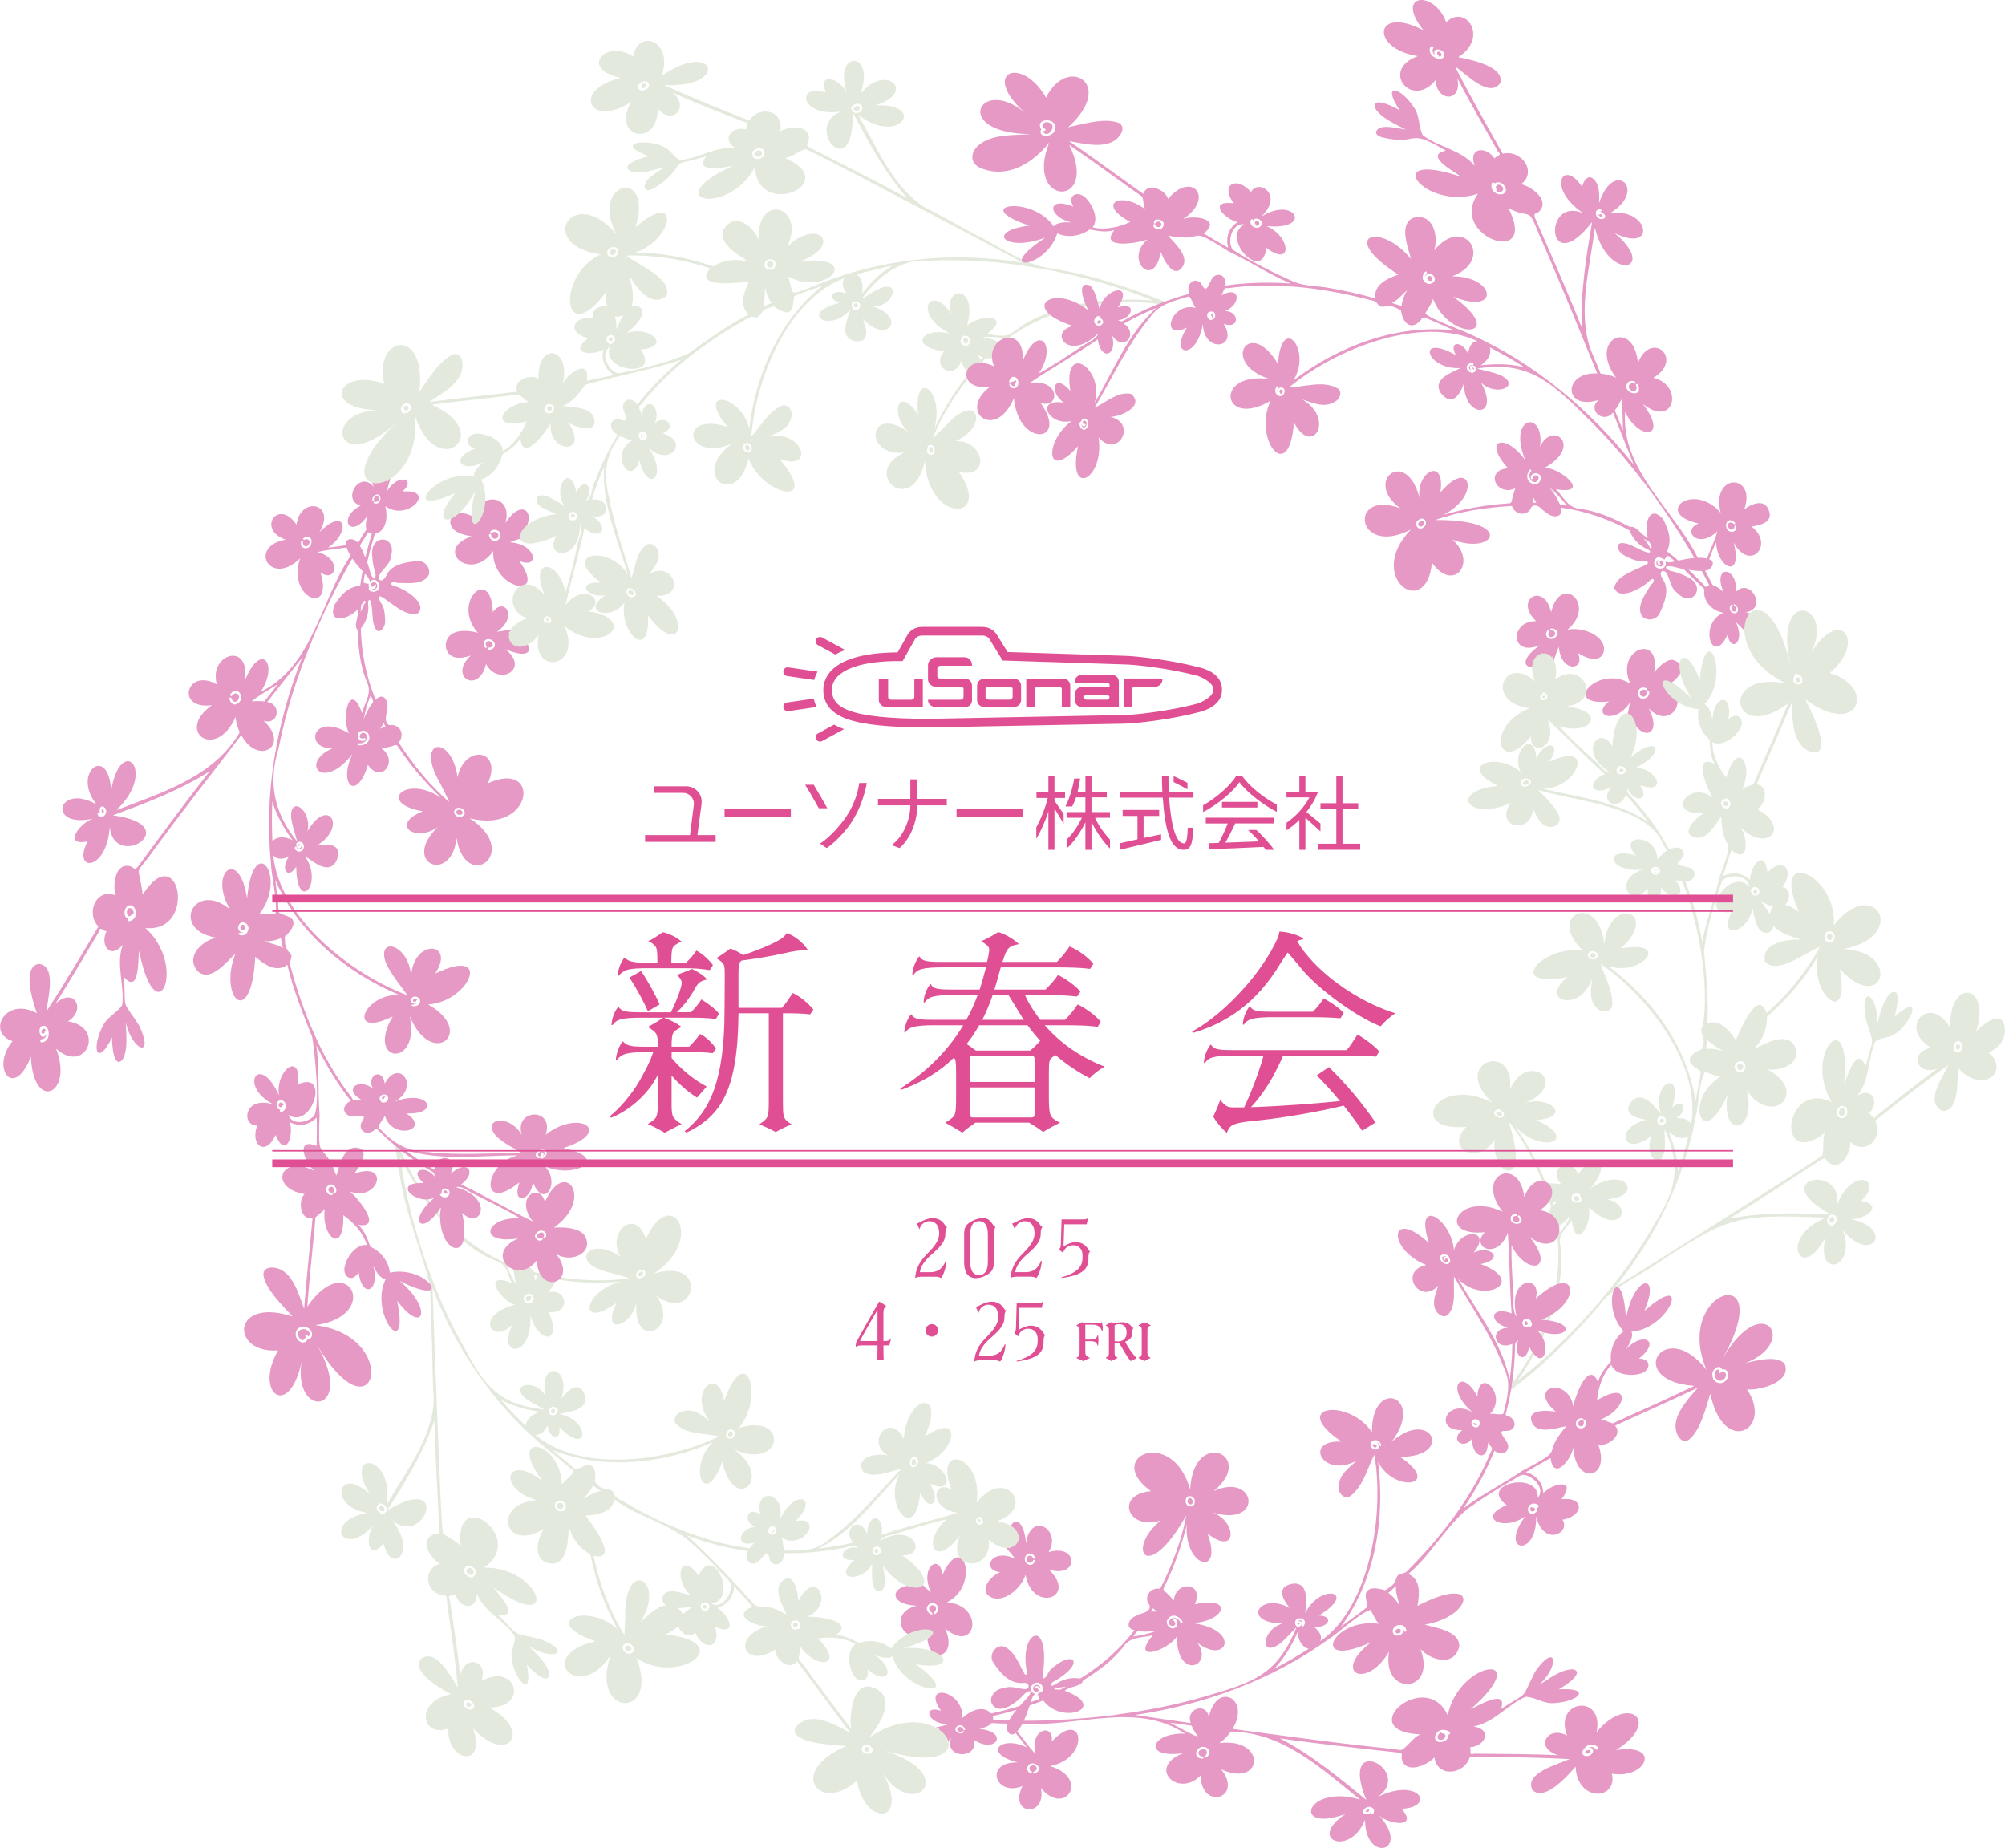
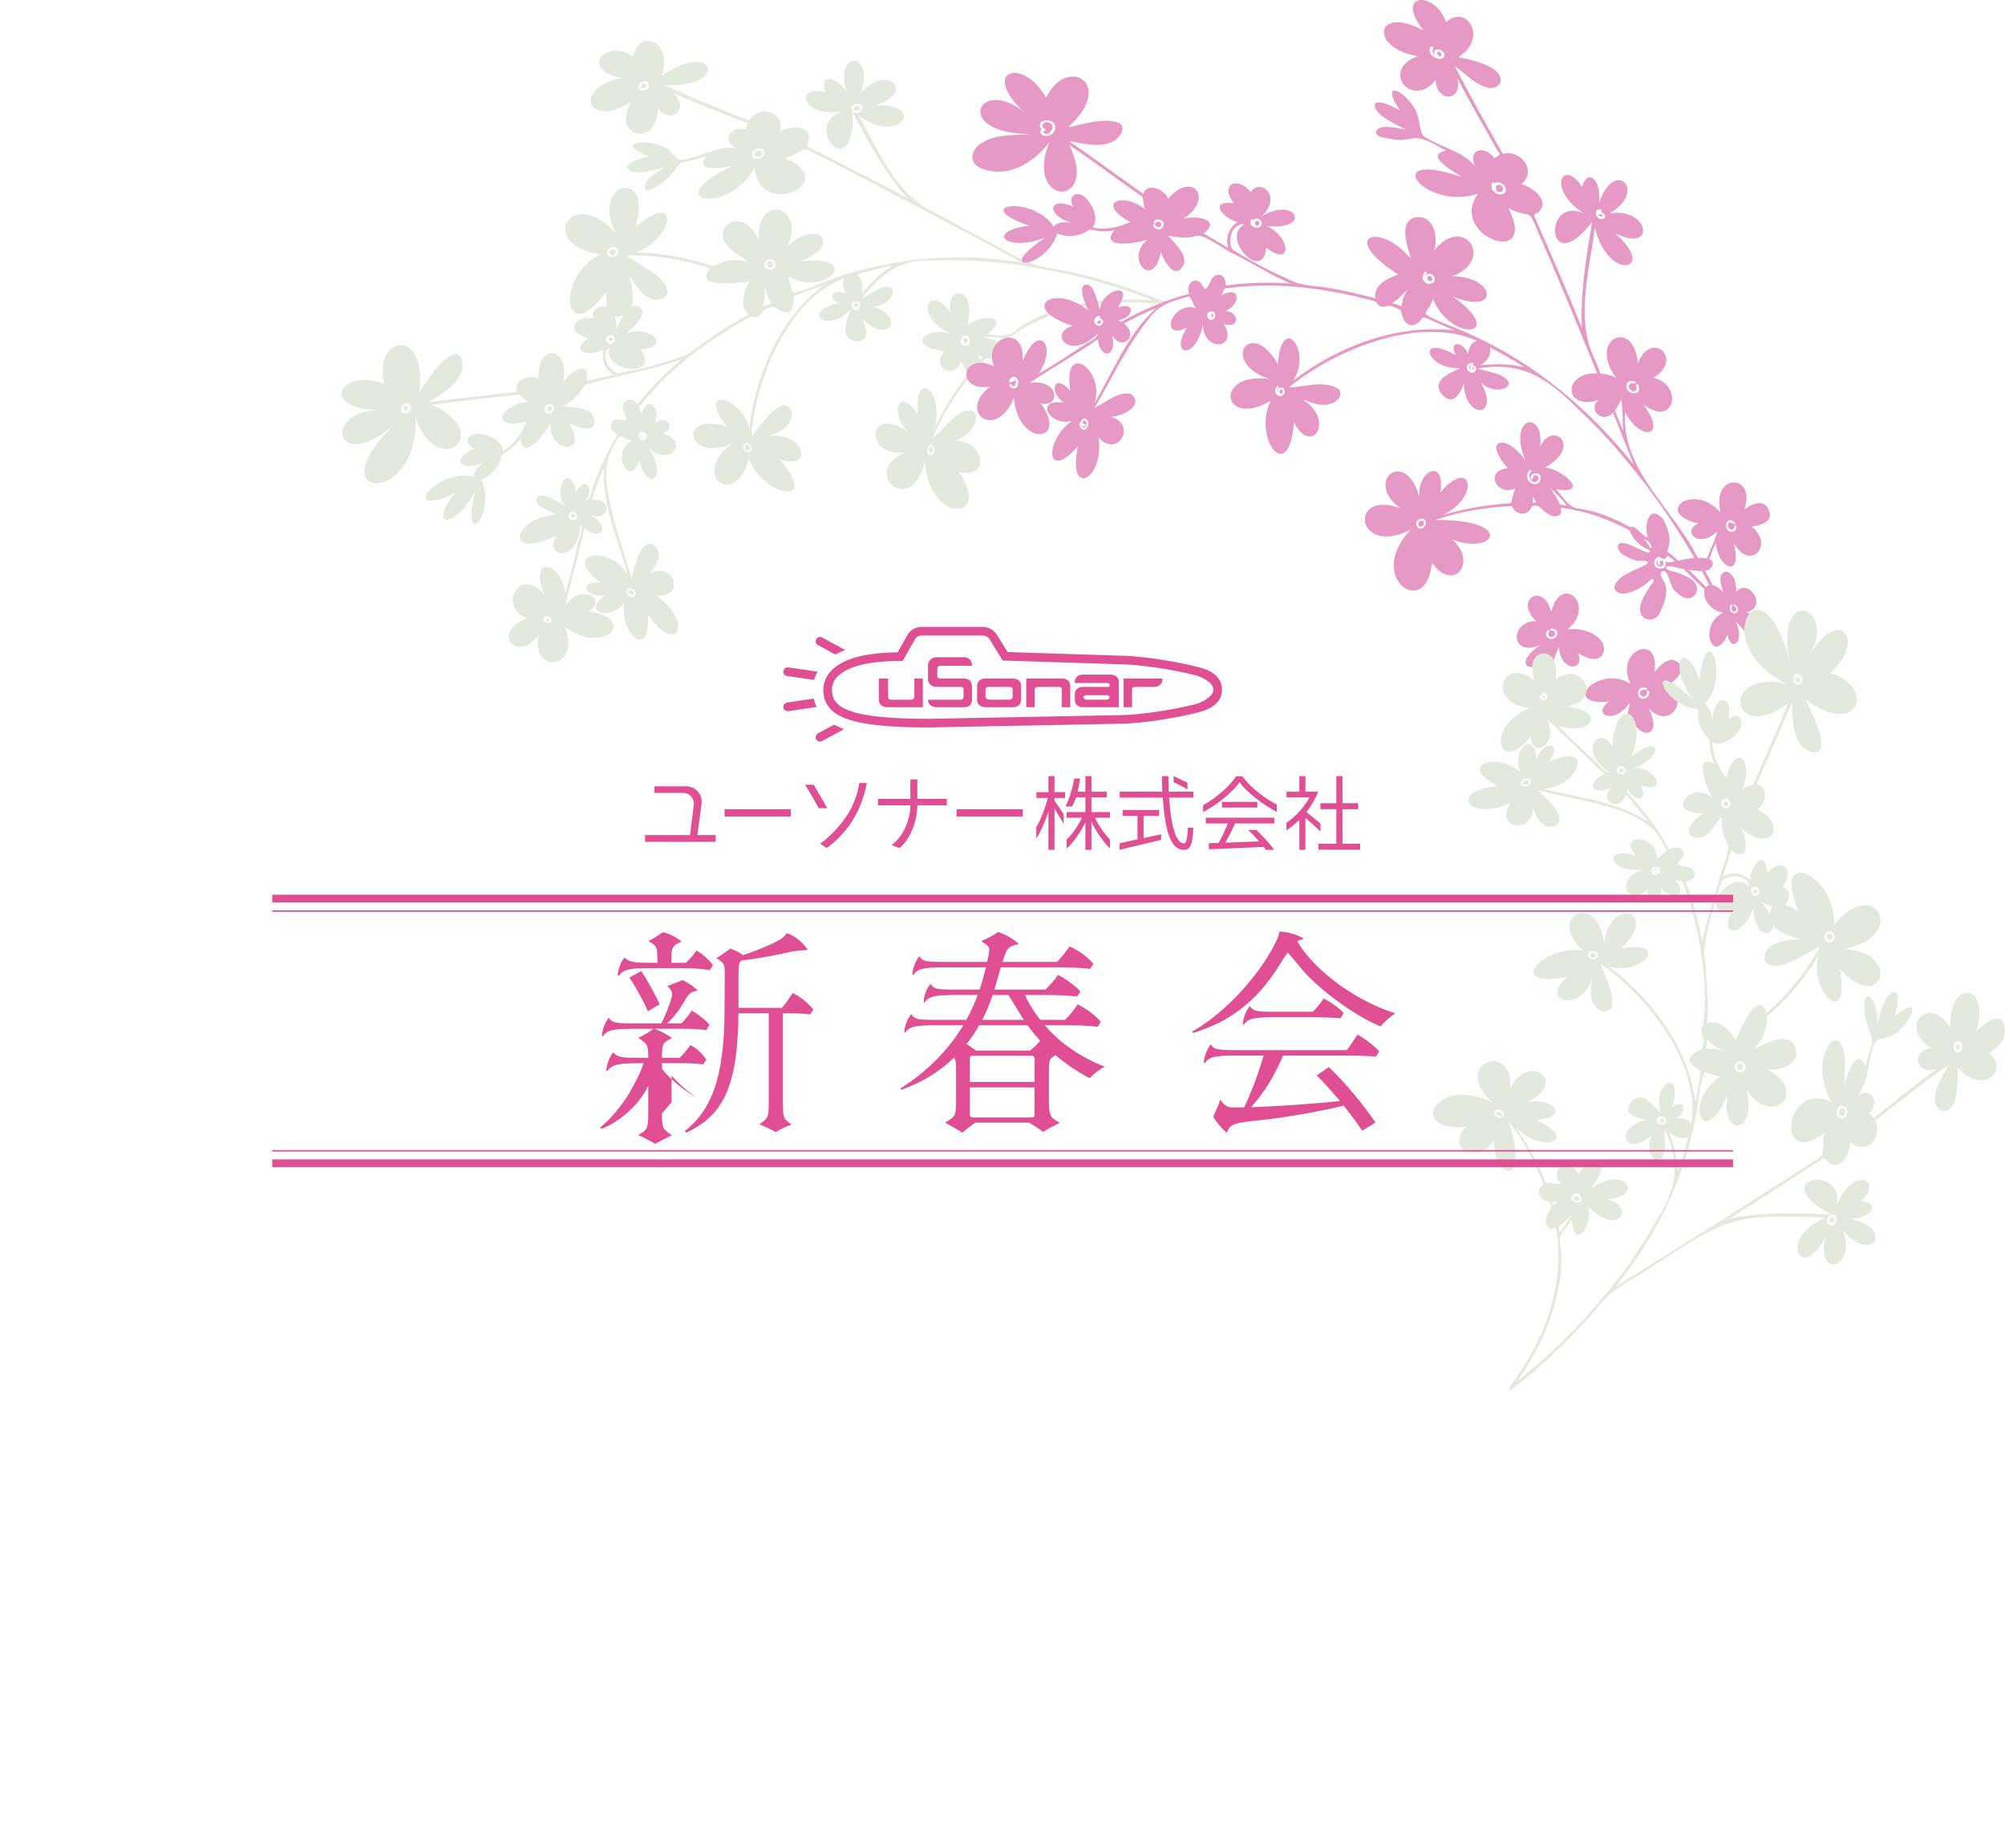
<svg xmlns="http://www.w3.org/2000/svg" id="_レイヤー_2" data-name="レイヤー 2" viewBox="0 0 1032.32 951.36">
  <defs>
    <style>
      .cls-1 {
        fill: #e3e9dc;
      }

      .cls-2 {
        fill: #e04f93;
      }

      .cls-3 {
        fill: #e599c4;
      }
    </style>
  </defs>
  <g id="_レイヤー_1-2" data-name="レイヤー 1">
    <g id="title_logo">
      <path id="flower7" class="cls-3" d="M821.17,339.22c3.64-.16,5.14-3.41,4.62-6.3-1.52-6.93-12.32-10.21-18.8-8.7,15.5-12.99-3.51-29.46-8.35-9.04-3.58-15.89-19.57-6.63-7.7,4.62-13.59-.36-13.63,18.82,1.88,12.35-15.5,11.18-3.11,15.76,6.65,5.71-1.16,3.99-2.69,7.81-4.51,11.54.6-.44,1.24-.85,1.9-1.25,2.29-4.95,3.53-10.16,5.75-15.18.92,13.58,13.97,12.4,9.78,3.21,2.41,1.42,5.65,3.19,8.8,3.05ZM801.39,327.45c-2.04,3.39-7.36.46-4.58-2.87.6-.66,1.39.23.67.77-.28.38-.37.89-.3,1.36.09.73.73,1.33,1.48,1.28.83-.04,1.67-.55,1.98-1.33.26-.65-.06-1.4-.61-1.79-.37-.27-.86-.38-1.31-.29-2.72-1.73,5.08-1.49,2.65,2.88ZM861.11,339.64c-3.69-.09-7.76,4.4-9.41,6.58,3.71-20.94-20.73-11.93-12.19,5.87-16.14-10.61-36.76,11.62-11.12,9.09-9.14,7,2.85,12.24,10.77.63-.7,5.45-2.63,10.69-3.81,16,.35.62.66,1.24.9,1.89.84-4.13,1.84-8.19,3.06-12.23,3.79,14.22,17.58,12.73,9.53-2.83,11.41,12.16,22.29-6.4,8.26-11.29,5.67-2.04,13.97-10.74,4-13.7ZM847.93,359.08c-5.79,3.38-6.3-7.31-.14-4.73.61.37.01,1.29-.6.93-.46-.29-1.05-.29-1.56-.13-1.58.46-1.77,2.35-.42,3.22,1.26.92,3.02-.5,2.81-1.92-.16-.36-.08-.82.36-.92,1.59.27.5,2.91-.45,3.54ZM907.16,319.36c-1.47-2.65-5.99-3.54-8.36-4.13,11.55-1.82,2.39-18.01-4.93-10.66.61-13.82-12.7-13.52-6.35.33-12.53-11.99-14.26,8.06-.2,10.55-13.23,5.79-5.57,28.06,2.14,11.33,1.61,9.39,9.44,3.85,4.24-6.53,3.48,3.05,6.41,6.8,9.68,10.12.55.07,1.09.18,1.62.32-2.59-2.51-5.02-5.15-7.41-7.86,3.03,1.72,11.11,1.78,9.56-3.46ZM894.05,315.44c-1.48.95-3.47-.58-3.44-2.26-.38-1.42,2.04-3.08,1.41-1.19-.64.34-.72,1.22-.5,1.85.28.93,1.62,1.38,2.3.6.32-.39.27-.95.1-1.4-.19-.48-.55-.95-1.06-1.11-1.26-2.7,4.06,1.58,1.18,3.51Z" />
      <path id="flower6" class="cls-1" d="M904.58,458.33v-.02s0,.03.01.04c0,0,0,0-.01-.03ZM904.7,459.31c.02-.08-.02.02-.01.03v-.03ZM949.97,572.01c-.06-.34-.17-.68-.39-.96-.2-.25-.55-.37-.57-.74-.4.45-1.13.17-1.56.79-.05.02-.42.58-.35.46-1.72,3.25,3.33,4.14,2.87.44ZM904.69,459.35s0,0,0-.01c0,0,0,0,0,.01ZM904.57,458.29s0,.02,0,.02c0,0,0-.02,0-.02ZM947.39,574.13s-.02-.02-.03-.03l.03.03ZM852.55,448.82s0-.01-.01-.02c-.09-.03-.27-.01-.28.11h0c-.02.24.24.43.47.4.03,0,.26-.06.1,0,.14-.04.27-.1.38-.19-.26.07-.55-.06-.65-.29ZM852.54,448.81s0,0,0,0h0ZM940.6,482.56c.05.45.54,1.13.76,1.25,1,.76,2.03-.47,2.08-1.45.23-1.23-1.19-2.11-2.22-1.43-.55.32-.75,1.03-.62,1.64ZM941.18,480.95s.03-.02.04-.02l-.04.02ZM852.54,448.81h0s0,.02.02.02c0,0,0,0-.02-.02ZM853.51,448.06c-.28-1.24-2.38-.86-2.24.37.38-.84,1.88-.9,2.29-.06,0-.03,0-.03,0,0h0c0-.1-.04-.23-.06-.32ZM903.13,458.27s.02-.02.02-.02c-.01.01-.02.02-.02.02ZM868.62,367.67s0,0,0,0c0,0,0,0,0,0ZM1032.22,529.36c-1.05-10.66-11.72-1.43-14.69,1.55,7.74-25.17-14.54-27.18-13.35-1.61-10.66-18.39-27.28-.11-9.88,10.15-11.46,1.88-7.54,14.91,3.36,10.63-10.82,7.71-21.23,16.2-31.6,24.4-1.61,2.74-2.11-.72-3.78-1.2,5.44-5.41,2.14-13.88-5.88-9.35,6.37-7.62,5.06-18.89,9.12-27.53,1.23-1.68,4.21-1.84,6.16-2.49,9.62-1.1,21.79-25.7,3.63-10.53,1-2.45,4.33-15.41-1.74-12.2-4.01,3-5.69,11.45-7.09,16.36,1.02-14.31-8.57-22.18-6.12-4,4.44,15.77,4.76,8.61.21,25.22-4.84-10.87-9.42,5.72-11.11,9.37,4.25-43.19-21.5-15.6-6.35,9.3-24.48-11.94-29.56,35.36-3.54,15.83-1.48,3.6-.26,8.17-1.31,11.51-5.98,4.33-12.69,8.33-18.87,12.45-29.04,18.47-58.45,37.11-87.61,55.25,20.46-25.27,35.46-55.27,41.27-87.4,1.74-6.82,1.52-17.25,4.78-23.17h-.02c2.59.65,5.39,2.17,8.06,2.33-19.77,12.49-8.94,39.25,3.63,9.17-3.72,23.86,15.23,19.5,9.87-2.11,12.91,19.39,32.52.79,10.62-10.73,7.77.95,18.75-3.59,13.46-13.02-4.95-6.33-15.61.47-20.49,2.58,4.42-4.47,6.95-10.23,6.79-16.66,9.98-8.77,19.07-19.04,26.3-31.22-4.26,20.76,17.06,36.95,11.18,6.58,22.35,24.27,32.25-9.08,1.94-10.24,34.24-6.47,15.94-38.83-4.98-12.27,2.01-25.91-33.37-41.75-17.96-6.74-1.65-1.49-4.41-3.08-7.11-3.78,2.7-2.42,3.1-8.57-1.5-9.13,6.6-8.09.64-16.26-7.59-7.4-1.37-12.95-8.77-3.73-9,3.75-3.94-3.8-9.21-4.29-13.94-1.9,1.37-4.51,2.83-9,4.36-13.49,9.44,7.68,8.31-6.39,4.89-11.54,14.29,13.57,25.42-.66,8.36-9.53,4.47-2.2,6.25-11.97-.26-12.77,5.95-14.03,12.28-27.98,18.13-42.1.37,8.46-.07,22.22,9.96,25.43,3.04.77,4.52-.25,4.99-2.33,1.14-7.23-5.22-18.75-8.06-24.81,27.59,20.62,36.97-6.4,12.58-13.54,19.02-15.45,5.76-35.45-9.91-9.77,13.71-25.53-19.46-35.71-10.38,5.4-13.87-58.27-44.15-10.84-2.17,9.81-34.93-7.09-27.92,31.91,1.06,10.28-5.77,14.04-11.92,27.64-17.78,41.47-1.82,1.05-4.16,1.35-5.91,2.63,6.24-12.64-2.36-26.01-8.15-5.96-3.95-5-7.23-11.78-7.09-18.19,4.67,2.39,11.19-2.17,13.74-6.15,3.59-4.85-.44-10.37-5.49-5.71,2.25-14.63-8.08-11.98-8.24.65-.52-2.54-1.23-7.05-4.11-8.37,13.72-14.35.66-45.55-2.47-12.39-7.65-21.34-16.81-10.06-4.14,9.44-24.27-23.21-15.89,4.11,3.55,5.53-1.18,5.88,1.36,11.97,5.73,15.74.18,4.09.31,8.68,2.57,12.41-11.84-5.83-3.74,13.39-.89,17.51-12.05-9.67-25.22,8.84-4.79,7.92-3,1.64-12.75,10.01-4.56,12.4,6.02,1.92,10.87-7.1,13.63-10.67.81,20.87,8.2,6.45-.93,31.37h0c-2.6,11.38-6.83,21.89-8.88,33.35-1.81-10.74-4.62-21.24-8.64-31.16,2.62-.16,5.57-2.15,4.43-5.08-1.1-2.85-4.63-2.47-7.01-3.3-4.14-1.24,2.92-3.54,1.62-6.71-1.37-4-4.83-2.21-7.55-1.78-.58-.91-.98-1.97-1.68-2.84-4.93-8.92-11.28-17.12-18.16-24.62-1.45-1.54-1.83-1.69-1.32-3.69,2.84,7.47,11.81,6.59,6.34-1.71,15.68,5.13,7.45-10.07-3.08-8.75,16.44-6.97,13.25-18.37-1.72-5.62,9.8-21.01-7.23-35.4-9.57-5.61-6.01-11.82-18.61,2.94-.84,13.53-2.64.35-5.66-3.79-7.43-5.46-6.63-6.09-13.23-12.02-19.24-18.65,16.24,5.63,25.67-7.52,3.85-9.99,19.73-2.98,7.94-24.31-5.64-13.93,3.71-19.22-17.67-16.79-10.4.96-16.11-14.16-26.38,11.03-2.77,13.86-23.46,9.29-16.07,35.46.59,14.45-.44,11.1,14.47,5.91,8.65-8.58,9.99,9.11,19.22,19.14,29.43,28.05-10.53,4.43-6.2,12.13,3.59,6.53-7.23,7.78,3.61,13.22,7.23,4.24,4.14,4.34,7.98,9.03,11.53,13.87-16.12-10.72-35.95-12.57-54.31-17.09,18.21.06,27.63-25.27,3.33-13.87,7.5-11.27-3.35-10.69-6.58-1.41-1-15.93-13.51-3.9-8.09,6.67-12.75-10.76-33.27-3.32-11.74,7.14-26.42,2.65-14.73,18.8,6.51,8.75-8.81,13.19,11.4,16.57,11.5,2.63,1.45,3.04,2.7,7.27,6.37,9.11,3.72,1.93,8.6-.61,7.14-4.87-2.14-5.53-6.98-9.22-10.79-13.47,18.56,5.67,56.27,7.92,64.2,27.67.46,1.21,1.63,2.16,2.06,3.33-1.49,1.58-3.57,2.89-5.03,4.6.34-13.36-21.1-13.29-10.85-1.85-17.11-5.12-14.9,9,3.67,7.23-14.74,3.82-8.51,20.48,2.43,9.92-1.25,8.45,8.01,6.17,6.61-.77,4.81,6.72,15.2,4.58,7.32-3.83,1.52.91,4.44-.14,4.4,2.31,7.92,20.66,13.39,51.34,9.99,72.87-2.77,3.04,2.01,6.27-.1,10.3-.59,2.08.13,1.15-1.82,2.14-2.61,1.33-4.42,2.79-4.82,4.38-.9,3.18,3.5,4.4,5.59,6.67-.47,4.72-1.93,10.7-2.61,15.5-4.03-28.07-22.56-53.3-44.93-69.78,17.55,5.37,32.81-13.77,6.46-9.17,20.76-19.05-6.25-27.6-8.54-2.06-2.86-27.87-30.74-15.07-10.8,3.31-19.9-3.71-41.96,19.7-8.14,13.5-15.43,12.5,6.66,18.7,12.61.88-.48,5.27-1.89,11.07,2.68,15.19,2.53,2.85,7.73,2.04,7.79-2.25.07-7.5-3.73-13.7-6.05-20.55,24.01,16.11,52.08,52.1,46.6,82.57-1.19-2.95-4.74-3.34-7.52-3.19,5.99-3.88,3.83-10.55-2.17-5.59,6.11-20.88-11.31-12.59-5.78,3.39-3.24-3.61-9.31-12.16-14.87-6.73-5.7,6.76,1.76,8.9,7.49,9.77-17.63,3.97-11.76,20.28,2.88,7.83-2.65,3.78-2.11,15.31,4.7,12.26,3.01-4.52,1.33-11.06,1.66-15.35,8.34,18.74,6.23,30.86-4.61,47.74-7.6,13.6-16.74,26.61-26.81,38.49l.1-.12-.52.62.1-.12c-.26.3-.42.41-.03.19-13.35,15.84-27.97,30.32-43.87,42.7,9.82-14.25,17.57-30.17,20.92-47.22,1.44-7.53,2.25-14.62,1.01-22.35-1.55-6,3.15-8.54,5.84-13.02,1.93,16.65,10.78,1.88,8.77-6.8,15.84,15.95,24.12-.7,9.34-3.99,19.07-.96,10.61-18.06-8.57-5.59,11.22-11.72,3.67-21.56-6.25-7.18-3.86-10.3-15.92-3.1-8.71,5.12-1.74-.21-3.51-.5-5.23-.5-2.87,0-2.53.2-3.6-2.41-3.79-9.47-8.88-18.39-14.74-26.72,14.46,14.92,33.15,6.55,10.77-3.43,19.37-1.63,6.22-13.08-5.65-8.67,23.85-11.14.65-26.96-7.86-7.19,2.63-25.35-31.33-13.7-9.13,6.84-29.4-14.57-44.27,15.43-13.4,12.45-11.73,12.19,7.07,19.81,14.51,6.53-1.81,19.56,19.4,26.52,7.14-9.4,7.59,9.38,13.77,21.38,18.1,32.55-3.08,1.75-3.5,5.9.12,8.1,1.78,1.02,2.3.18,3.32,1.79,1.27,2.46-1.19,4.06-1.69,6.41-1.72,3.38.48,8.15,4.65,5.82,5.18,29.17-6.09,59.12-23.86,82.06.05.8,0,1.6-.13,2.39,4.19-3.51,8.55-6.79,12.72-10.32,0,0,0,0,0,0,13.1-11.12,25.32-23.95,36.36-37.3,7.28-7.12,16.71-11.35,25.07-17.02,38.95-25.48,41.67-26.68,88.92-24.82-25.18,10.01-12.94,34.35-.3,10.04-5.27,22.24,16.46,15.93,8.87-3.56,15.58,18.21,26.87-1.35,3.8-5.82,7.21.68,18.27-6.82,5.74-9.34,11.96-10.88-4.42-18.24-12.59,2.25,3.85-21.74-37.01-13.73-3.13,4.75-17.02-.75-35.24-1.18-52.18,2.19,15.75-9.69,31.88-20.38,47.67-30.6,2.45-.97,1.39.05,3.32,1.65,6.34,4.91,11.53-4.94,11.28-10.55,7.94,7.29,17.13-1.91,12.81-10.93,12.25-9.76,24.84-19.66,37.69-28.67-2.68,6.02-12.15,18.69-3.47,23.53,9.35,1.57,8.21-17.88,8.26-22.25,12.58,14.45,27.33,1.8,15.95-7.66,4.53-2,9.11-6.66,8.27-12.57ZM989.32,546.37s0,0,0,0c.02.04.04.07.06.1-.03-.03-.05-.06-.06-.1ZM939.47,481.75c.32-2.53,3.54-3.18,4.71-1.11,2.17,4.81-5.01,6.78-4.71,1.11ZM927.48,348.25c2.86,6.01-6.4,5.18-3.63-.06-.44-1.92,2.94-1.39,3.63.06ZM900.85,406.35s0,0,0,0l-.02.02.02-.02ZM900.81,406.38h0s0,0,0,0ZM896.37,418.32s0,0,0,0h0ZM889.64,415.97c-2.2,1.15-4.44-1.99-2.94-3.84.59-.96,3.19-1.79,3.31-.2,1.49.97,1.18,3.35-.37,4.04ZM795.61,360.23c-2.22,1.12-3.85-1.56-1.5-2.83-.09-2.54,4.78,1.19,1.5,2.83ZM836.46,397.87c-1.06,1.3-3.72.89-4.04-.77-.42-1.07,1.26-3.6,2.44-2.5,1.84-.2,2.74,2,1.6,3.26ZM786.3,404.76c-1.58.64-3.7-.08-3.29-1.82.66-4.5,8.92-1.12,3.29,1.82ZM854.46,449.23c-.35.67-1.16,1.2-1.96,1.09-1.47.47-2.83-1.51-2.19-2.75,1.09-2.48,5.42-1.04,4.16,1.66ZM878.37,539.98c.31-1.62.32-3.29.47-4.94-.02-.02.05.04.03.03,2.03,2.6,5.64,4.1,8.21,6.11-2.73-1.1-5.76-1.5-8.7-1.19ZM897.95,551.14c-2.32,2.96-6.43-1.23-4.08-3.8.92-1.08,3.28-1.57,3.97-.14,1.11,1.01,1.05,2.8.1,3.94ZM912.9,466.72c-.86.85-1.44,2.17-1.59,4.05-1.1-2.19-3.45-5.23-4.78-6.73,1.82.96,4.09,2.12,6.38,2.68ZM901.39,458.5c.59-2.87,4.72-2.29,4.46.66-.06,2.64-4.13,2.51-4.15-.03-.21-.12-.35-.39-.3-.63ZM877.35,489.76c1.42-12.28,5.25-24.63,9.26-36.24,3.44-3.82,13.74-3.28,14.03,3.12-8.86-10.89-27.79,14.91-9.15,12.93-7.18,15.18,8.83,10.39,10.9-2.16.79,4.02,1.97,14.26,8.1,12.7,1.73-.73,2.49-2.02,2.5-3.57,3.21,4.05,10.21,5.81,14.33,7.15-7-.11-20.66,1.46-18.58,11.32,6.16,7.28,21.2-5.04,28.27-7.51-7.06,12.86-16.45,24.37-27.39,34.05-4.63-13.32-13.75,9.24-15.92,13.9-3.19-4.82-7.99-10.88-14.63-8.66.78-12.4-.63-24.75-1.72-37.03ZM822.16,493.08c-2.27,2.54-6.81-1.25-3.26-3.17,1.95-.96,5.13,1.23,3.26,3.17ZM857.77,577.38c-.33,2.29-3.98,2.17-4.47.04-.35-.98.55-3.29,1.78-2.51,1.52-.48,2.96.99,2.69,2.47ZM861.9,590.41c-.74-2.63-1.7-5.21-2.68-7.75,2.63,2.35,6.44,4.29,9.96,2.67-1.42,5.85-3.28,12.22-5.23,17.92-.24-4.35-.77-8.67-2.05-12.84ZM770.53,574.8c-3.48-2.27,1.53-5.17,2.19-2.96,3.69,1.35.53,5.1-2.19,2.96ZM799.85,620.48l-.52-1.72c.96-.02,1.92-.1,2.86-.25-.83.61-1.62,1.26-2.33,1.97ZM809.62,615.16c.63-.92,3.93-1.35,3.82.32,3.72,5.17-6.79,4.68-3.82-.32ZM802.89,630.97c2.43-1.46,4.36-3.57,6.17-5.69-1.65,3.33-3.68,6.44-6.07,9.29-.14-.95-.98-3.13-.1-3.59ZM941.06,627.16c.27-.89,2.11-2.87,2.7-1.48,1.97-1.18,2.33,3.25,1.05,4.29-1.92,2.33-5.09-.23-3.76-2.81ZM951.06,573.08c-.78,4.79-7.18,2.3-5.07-1.82.46-1.13,2.45-2.99,3.16-1.51,1.49-.9,2.23,2.18,1.91,3.33ZM1006.96,541.63c-1.73-1.11-1.22-5.01.76-5.64,3.88-.69,3.04,7.43-.76,5.64ZM903.56,458.02s-.02,0-.03.01c.01,0,.03,0,.03-.01ZM789.9,706.01s-.05.04-.05.04c.02-.01.03-.03.05-.04ZM902.81,459.02s0,.01,0,.02c0,0,0-.02,0-.02ZM1009.06,538.24s0-.01-.01-.02c0,0,0,.01.01.02ZM903.16,458.25h0s.04-.05,0,0ZM897.55,548.91c-.14-1.24-1.98-1.6-2.66-.85-.08.09-.18.15-.28.19-.01.01-.1.13-.1.14-.05.07-.15.37-.15.36-.13.4.02,1.01.18,1.28.95,1.85,3.23.71,3.02-1.12ZM1009.05,538.21s-.02-.04-.02-.03c0,.02.02.03.02.04h0ZM903.52,458.04c-.06,0-.02,0,.01,0h-.01ZM1009.17,538.6c-.03-.14-.08-.3-.14-.42-.06-.13-.12-.24-.21-.34-.33.36-.8-.15-1.08-.3-.84.53-.86,2.04-.44,2.55.9.89,2.19-.46,1.88-1.49ZM852.54,448.8h0s0,0,0,0c0,0,0,0,0,0ZM852.26,448.86s0,0,.01-.01c0,0,0,0-.01.01ZM889.84,413.47c-.21-.6-.96-1.02-1.55-.8-.18.11-.41.14-.59.04-.73.67-.3,1.96.56,2.28.87.32,1.85-.66,1.57-1.53ZM852.26,448.87s0,0,0,0c0,0,0,0,0-.01,0,0,0,0,0,0ZM852.28,448.84s0,0,0,0h0s0,0,0,.01c0,0,0,0,0,0ZM852.28,448.84s0,0,0,.01c0,0,0,0,0-.01ZM902.81,459.08s0-.03,0-.04c0,.05,0,.06,0,.04ZM772.88,572.85c-.31-.22-.68-.37-1.06-.38-.35.04-.77.16-1.02-.15-2.09,2.2,4.31,3.24,2.08.53ZM821.6,491.7c-.48-1.69-3.53-1.32-2.75.65.46.98,2.02.65,2.48.1.18-.2.31-.47.26-.75ZM818.87,492.38s-.01-.02-.02-.04l.02.04ZM795.59,358.89s0,0,0,0h0ZM852.44,448.79h.01c-.06-.01-.04,0-.01,0ZM856.66,576.74c-.09-.41-.37-.75-.79-.83-.45-.05-1.06.2-1.21.66,0,0,.04-.14.01-.03-.04.21-.1.43-.32.51.02.07.03.19.07.28.24.51.89.77,1.42.67,0,0-.12.02-.03,0,.19-.02.38-.11.54-.21.31-.26.39-.67.32-1.05ZM835.84,396.36c-.06-.33-.28-.63-.61-.73.02,0,.03.01.03.01-.49-.14-1.04.13-1.32.54-.23.28,0,.7-.34.91.21.34.62.49,1,.53.53.12,1.45-.49,1.23-1.27ZM787.08,402.55c-.16-.84-1.18-1.16-1.91-.85.16.58-.98.7-1.06,1.18-.24.44.06.92.48,1.11.82.43,2.62-.23,2.48-1.43ZM852.53,448.8h0s0,0,0,0h0s0,0,0,0ZM941.96,628.68c.12.44.49.74.92.82.24.01.52.01.75-.1h0c.86-.36.88-1.75.75-2.01-.05-.55-.67-.66-.75-1.15-.12.17-.31.27-.49.3-.56.08-1.44,1.28-1.18,2.14ZM795.63,358.65c0-.26-.11-.52-.31-.68-.25.21-.6.08-.86.28-.59.4-.59,1.05-.12,1.19.17.06.35.07.53.05-.18.02.21-.03.24-.06.23-.09.39-.27.47-.5.03-.02.05-.41.05-.28ZM924.46,350.1c.91,2.51,3.39.56,2.01-1.29-.18.16-.5.08-.66-.03-.04-.02-.18-.04-.21-.05-.14-.06-.64.16-.54.12-.17.05-.54.54-.49.49-.12.23-.15.51-.1.77ZM852.54,448.81s0,0,0,0c0,0,0,0,0,0h0ZM852.54,448.81h0s0,0,0,0h0ZM852.53,448.8h0s0,0,0,0h0s0,0,0,0ZM852.53,448.8h0s0,0,0,0h0ZM902.81,459.09c0,.07.02.18.03.22l.02.06c.11-.23.23-.45.36-.68-.13.22-.25.45-.36.68.69,1.26,2.43.3,1.73-1.02-.05-.08-.11-.2-.18-.27-.1-.07-.23-.23-.36-.26-.17.26-.49.15-.73.29,0,0,0,0,0,0-.33.2-.53.61-.53.98ZM810.92,617.99c.86.73,2.48-.03,2.21-1.19-.22-.81-1.43-1.27-2.02-.96-.19.1-.42.11-.61,0-.63.62-.25,1.68.42,2.16ZM852.54,448.8s-.02-.02,0,0h0ZM852.53,448.8h0s0,0,0,0h0ZM852.52,448.78s0,0,0,.01c0,0,0-.01,0-.01ZM852.49,448.79s-.02,0-.04,0c.01,0,.03,0,.04,0Z" />
-       <path id="flower5" class="cls-3" d="M759.93,733.79s-.01,0-.02,0c0,0,.01,0,.02,0ZM759.52,733.73h.03s-.02,0-.03,0ZM759.55,733.74s.04,0,.05,0h-.05s0,0,0,0ZM790.34,777.04c-.03-.37-.3-.75-.61-.9-.13-.06-.27-.09-.4-.09.01.01-.26.05-.12,0-.34.11-.72,0-.78-.38-.62.58-.89,1.82-.06,2.33.02.03.52.19.71.15.4.02,1.37-.42,1.25-1.12ZM759.91,733.79h.01s-.03,0-.05,0c0,0,.02,0,.04,0ZM703.31,932.75c.33.42,1.04.06,1.37-.21.07-.06.12-.14.14-.23-.18-.34.08-.7.42-.86-.26-.1-.37-.14-.77-.05-.06.01-.23.08-.26.09-.44.23-1.06.7-.89,1.26ZM918.62,701.79c-4.33-4.21-15.16-1.19-20.09.01,28.06-10.65,9.29-38.42-11.55-2.5,29.2-51.86-26-35.69-8.37,5.88-21.74-27.82-42.7,5.66-6.24,8.31-8.25,3.9-16.65,7.86-24.99,11.57-5.64,2.52-11.38,5.12-16.93,7.71-2.09-.43-4.05-1.76-6.25-1.98,13.73-5.47,15.91-20.78-1.91-9.88.53-6.26,2.8-13.5,7.3-18.23,1.9,4.98,9.72,5.85,14.42,4.65,5.96-1.2,6.77-7.94-.19-7.87,11.67-9.14,2.31-14.2-6.52-5.01,1.46-2.12,3.88-6.28,2.7-8.88,19.85-1.26,31.57-32.73,6.66-10.67,8.86-20.98-5.73-18.12-9.49,4.08-1.99-33.15-14.47-8.02-1.2,6.41-4.85,3.55-7.15,9.65-6.54,15.41-2.65,3.14-5.75,6.62-6.64,10.9-4.83-12.23-11.95,7.43-12.77,12.39-2.3-15.55-24.44-10.5-9.01,2.65-4.1-.61-15.9-1.62-11.95,6.19,3.08,5.58,13,2.05,17.42,1.28-13.94,16.25,1.38,10.47-22.7,22.97h.01c-9.9,6.83-20.74,12.04-30.33,19.37,6.4-9.46,11.84-19.4,15.95-29.68,2.01,1.68,5.58,2.2,6.84-.78,1.17-2.94-1.65-5.07-2.78-7.34-1.72-3.43,2.24-1.18,4.64-2.69,2.82-1.72,1.83-5.2-.71-6.66-.92-.5-2.99-.52-1.98-2.07,2.85-10.88,4.42-22.25,4.62-33.54.07-2.06-.18-2.49,1.6-3.66-3.14,7.65,3.96,13.12,5.7,3.22,7.78,14.84,12.23-2.28,3.78-8.62,16.23,6.41,22.4-4,2.62-5.31,21.48-8.55,18.67-30.64-3.03-10.86,3.6-12.82-15.16-11.25-9.84,9.23-2.8-3.28-.98-9.79-1.83-13.89-.46-7.58-.96-15.38-.82-22.76,7.79,15.86,23.35,13,9.41-4.28,16.23,12.11,21.77-11.62,5.24-13.8,15.42-10.49-1.5-24.27-8.08-6.82-2.38-21.43-26.07-11.67-11.14,7.57-23.04-10.93-34.54,13.06-9.13,10.57-7.69,7.49,6.15,14.95,11.81.31,1.01,13.74.86,27.71,1.97,41.49-10.73-4.25-12.53,4.47-1.91,7.37-10.36.62-6.63,12.31,2.26,8.31-.06,6.16-.54,12.31-1.35,18.47-4.11-19.31-16.97-35.17-26.52-51.95,12.37,13.48,36.41,1.86,11.61-7.61,12.75-2.53,4.95-10.13-3.67-5.88,9.82-12.06-6.74-12.93-10.12-1.25-1.25-16.27-20.91-28.33-12.83-3.69-20.5-18.7-21.85,3.14-1.38,11.32-14.76,3-3.39,21.03,6.14,10.61-1.1,3.54-3.07,7.6-1.8,11.55.97,3.08,4.28,5.41,6.75,3.51,4.61-4.95,2.62-13.53,3.17-19.79,8.77,15.55,19.33,30.29,25.73,47.22,3.86,7.59,1.72,15.13-.19,22.8.24,1.99-5.62.15-7.1.8,9.55-9.44-5.59-25.09-6.43-9.02-8.29-15.86-17.09-4.06-2.47,8.07-13.24-7.57-20.56,9.66-5.33,9.23-6.84,5.47,1.21,10.39,5.28,4.04-1.29,8.71,7.8,13.82,7.98,2.17.47,1.76,3.3,2.98,1.53,4.79-9.62,23.58-25.7,44.11-43.61,62.05-2.92,1.5-4.6.19-5.56,4.67-.67,1.57-2.5,2.92-3.95,3.83-1.97,1.23-.73,1-2.94.45-2.96-.73-5.4-.81-6.89.15-3.14,1.97-.53,6.01-.75,8.89-3.93,3.38-9.45,6.89-13.58,10.23,17.69-23.97,22.83-55.8,19.19-84.88,8.35,16.32,33.56,12.39,11.31-2.61,28.27.1,15.92-25.87-4.5-7.61,18.18-23.53-10.29-33.9-9.99-5.1-11.88-17.78-43.28-13.87-15.7,4.85-20.05-1.01-9.62,19.54,8.14,9.62-4.2,3.75-9.69,7.5-9.51,13.84-.29,3.34,2.97,6.56,6.09,4.5,6.66-5.36,8.48-13.93,12.17-21.19,5.3,29.08-1.81,78.28-27.79,95.99,1.33-3.03-1.12-5.71-3.35-7.45,6.92,1.11,11.3-5.47,2.58-5.78,20.66-12.35.8-17.05-6.96-1.23.26-4.97,2.33-15.62-6.04-15.21-8.98,1.31-6.07,7.61-1.88,12.63-15.52-8.7-25.39,7.52-3.85,7.97-10.49,3.04-11.82,17.27-1.98,10.81,3.6-2.64,6.24-6.06,9.23-8.93-10.08,25.13-23.08,28.53-47.15,35.63-14.61,4.26-29.94,7.35-45.04,9.27l.18-.03-.92.12.18-.03c-.45.06-.67.03-.17.12-15.62,2-31.71,3.09-47.46,3.06,1.2-2.55,2.09-5.2,2.98-7.84,2.36-.81,4.7-1.69,7.01-2.62,9.59,13.06,34.21,3.64,11.06-5,2.49-2.36,8.71-2.03,9.41-5.25,7.82-4.88,14.91-9.95,20.74-17.31,3.75-5.66,9.55-4.39,15.23-6.03-12.13,14.48,7.7,8.09,12.36.65-.08,23.17,19.48,15.21,10.47,3.17,15.23,11.91,22.94-6.55-2.2-10.01,17.22-1.29,20.76-14.11.95-9.75,5.32-11.23-9.95-12.54-10.82-1.88-1.16-1.32-2.28-2.73-3.6-3.87-2.19-1.91-2.1-1.52-.78-4.29,4.87-9.91,8.45-20.31,11.06-30.95-1.53,21.93,19.08,27.47,10.7,4.62,14.98,11.74,15.63-5.47,2.96-10.75,26.04,7.56,22.22-21.07.24-11.13,22.27-18.35-10.48-33.07-12.15-.8-9.21-32.75-44.85-16.8-20.18.85-19.03,1.75-11.77,20.69,5.08,15.07-18.18,14.6-7.29,33.67,13.1-2.61-2.34,12.93-7.52,26.15-13.43,37.81-3.74-.74-7.55,2.14-6.59,6.35.54,1.98,1.64,1.71,1.11,3.61-1.09,2.73-4.33,2.33-6.59,3.8-3.81,1.19-6.58,6.44-1.13,7.55-7.64,9.96-17.23,18.32-27.93,24.87-4.82-.75-8.96.28-12.92,3.08-3.29,1.85-2.46-1.05-.12-1.84,16.59-9.82,8.99-16.56-2.51-5.59-.74.91-2.6,5.61-3.91,3.86,4.73-32.23-12.21-23.93-8.13-3.64.13.76.65,2.43-.9,2.1-2.71-4.48-4.82-11.17-9.85-14-4.62-2.66-9.35,3.83-6.4,7.89,3.72,5.65,8.69,11.29,15.96,10.38,2.66-.05,3.1,3.38.16,3.21-3.91-.26-7.1-1.96-11.01-.46-5.57.42-9.3,7.69-3.16,10.42,4.59,1.25,10.82-3.94,13.85-7.23,1.37-1.56,4.65-2.86,2.71.34-1.23,2.01-3.46,3.7-4.98,5.63-4.79,1.48-9.71,2.82-14.71,3.88-4.15-4.76-11.27-1.11-14.78,2.31-.06,0-.11,0-.17-.01,1.42-14.21-21.45-18.68-10.88-3.67-8.96-3.32-8,6.25,3.52,6.96-4.42,1.46-9.09,2.14-13.59,3.3-.34.43-.7.85-1.09,1.24,3.46-.9,6.95-1.83,10.5-2.48-9.66,8.07-1.39,14.78,5.96,4.84-4.1,11.06,14.33,11.06,11.69,1.07,11.5,7.52,18.17-4.18,2.9-5.62,2.17-.58,4.65-1.3,6.15-3.05,1.43.08,2.86.16,4.3.22h-.08c1.36.03,2.72.06,4.08.08-1.56,2.91,1.13,7.48,4.04,4.78,2.01,2.41,3.95,4.87,5.77,7.42-12.93-6.33-23.18,2.85-4.69,7.77-17.81-.24-11.17,18,2.52,12.16-7.45,15.2,12.64,16.46,9.46,1.03,12.65,15.11,25.43-5.23,4.67-11.29,21.2-3.96,17.43-30.34.98-12.66,1.13-9.8-11.74-6.44-8.35,6.41-3.56-3.62-6.27-7.78-9.46-11.67,1.07-1.14,1.99-2.57,2.72-3.9,27.87,1.97,58.67-11.66,83.76,5.15-17.47-.91-22.64,12.97-1.03,10.02-19.24,7.49-2.14,23.32,9.02,11.4.17,18.49,22.26,11.74,10.56-3.07,21.54,9.85,23.8-16.51-1-13.54,2.15-1.32,4.34-3.58,5.89-5.85,26.81.11,46.84,19.1,66.61,34.92-28.14-8.37-35.7,17.75-7.45,7.41-20.47,13.53,2.68,22.29,10.01,2.87-.15,22.67,23.93,16.69,7.34-2.01,4.71,4.46,20.49,6.78,11.47-3.49,17.88-.9,9.01-16.51-12.14-6.18,18.81-13.57-20.72-34.15-6.01,1.63-13.98-11.5-28.39-23.36-44.55-31.73,20,2.89,40.94,5.09,61.25,7.34,2.7.81,1.1.92,1.53,3.35,1.96,7.91,13.02,3.33,16.82-.94,1.37,10.55,15.5,9.18,18.3-.32,17.01.21,34.37.34,51.27,1.25-5.73,2.64-23.41,7.08-19.17,15.77,6.01,6.49,18-6.93,22.3-11.93.68,18.54,21.86,17.45,18.66,3.66,17.65,3.13,26.12-15.81,2.16-12.15,24.16-15.16,5.88-28.86-10.01-9.19,4.08-20.09-22.41-16.74-15.19,1.74-9.98-5.48-17.18,6.3-4.58,10.11-14.38-.73-28.89-.6-43.22-.82-3.23,1.08-1.24-1.74-2.26-3.26,7.9-.54,11.88-9.11,1.84-10.78,10.64-1.81,17.44-11.21,26.88-15.22,5.23.14,9.35,3.93,15.24,3.19,12.66-.92,18.76-8.04,1.78-7.04,2.36-1.14,14.29-8.95,7.13-10.34-6.16.15-12.04,4.93-17.16,8.03,11.14-10.6,8.44-21.99-2.08-6.85-7.93,15.51-2.31,9.33-17.65,19.29,4.03-11.2-12.77-1.18-15.63.16,34.04-30.01-5.79-25.73-11.77,3.07-11.21-24.68-49.27,8.24-14.22,9.83-3.74,1.8-6.12,5.98-9.35,7.93-1.33.32-3.24-.29-4.55-.42-27.65-2.74-55.29-6.66-82.67-10.32,9.58-15.48-8.05-24.87-12.22-6.12-1.37-8.02-12.11-4.16-9.29,3.11-9.59-1.36-19.13-2.73-28.66-4.17,35.82-5.31,70.84-18.09,100.16-39.37,3.15-1.65,15.58-13.3,21.02-14.67,1.48,2.23,2.49,5.24,4.41,7.12-24.45-3.45-36.35,24.24-4.01,9.45-20.7,15.8-2.44,24.91,9.2,4.82-4.03,23.39,24.9,21.66,16.15-1.27,5.49,5.85,17.34,9.29,19.94-1.25.58-7.99-11.96-9.63-17.76-11.33,24.7-3.96,29.67-26.94-3.72-9.66,1.02-5.71,1.96-13.65-4.72-16.4,11.53-9.77,18.76-23.52,30.07-33.25,7.41-5.37,15.13-10.19,23.04-14.78,2.77-1.37,4.94-4.06,8.14-2.56,4.28,1.45,9.08,7.19,5.4,11.42.98-14.25-31.17-7.24-15.99,3.68-16,6.59-1.15,13.93,9.67,5.65-14.19,18.78,6.09,21.67,5.48.18,3.89,15.88,17.99,8.53,13.6,1.72,10.58-1.72,12-11.87-.51-10.59,8.02-10.62-3.86-8.67-9.39-3.14-.23-5.48-3.79-9.36-8.98-10.78,4.18-2.48,8.45-4.9,12.71-7.24,1.63,12.17,10.71.66,11.68-5.41,1.25,19.91,19.49,16.18,12.87-1.58,4.47,1.4,13.1-4.72,8.68-9.71,13.98-6.43,28.32-12.71,42.64-19.55-5.39,6.39-15.35,16.34-9.96,25.31,1.77,2.51,3.62,2.68,5.43,1.43,6.1-5.12,8.71-16.85,10.93-23.63,6.79,32.7,32.77,18.26,18.87-2.23,6.87.77,23.78-4.18,19.2-13.47ZM784.56,679.5c1.42-1.43,3.77-.1,4.11,1.67.53,1.03-1.03,2.89-1.25,1.16-1.91,2.59-5.04-.86-2.86-2.83ZM777.93,626.37c.41-.92,1.42-1.44,2.57-1.31.69.08.73,1.04.04.95-2.18-.11-2.28,2.45-.33,3.06,1.95.83,2.86-1.48,1.37-2.66-.37-.57.41-.91.81-.49,4.34,5.14-5.95,5.7-4.46.45ZM746.62,649.54c-1.11,2.83-5.33.23-5.2-2.16-.08-2.43,5.13-1.78,4.61.24.59.5.77,1.33.59,1.91ZM761.86,733.5c-.06.18-.21.29-.38.32-.55,2.03-3.91.85-3.87-1-.13-3.47,5.15-2.46,4.25.67ZM708.5,746.23c-3.27.44-3.73-4.85-.37-4.81,3.32.07,3.88,5.18,1.77,2.05-.37-.46-.88-.85-1.48-.95,1.64.57,2.2,3.46.08,3.71ZM601.27,833.57c3.73-5.5,10.2,3.37,6.59,1.9-.79-2.37-4.25-3.66-5.72-1.18-1.6,3.94,5.16,3.51,2.29.2-.66-.28-.24-1.32.42-1.04,1.52.63,1.74,2.71.81,3.95-2.27,2.78-6.37-1.17-4.39-3.83ZM610.48,772.94c-.26-4.37,5.52-2.88,4.61.63-.23,3.16-4.71,2.22-4.61-.63ZM593.55,827.99c.77.62,1.57,1.2,2.42,1.71-1.14-.08-2.29-.09-3.42-.03.34-.55.67-1.12,1-1.68ZM586.33,839.74c3.13.51,6.36.17,9.49-.23-4,1.44-8.14,2.48-12.35,3.03.67-.82,1.77-3.05,2.86-2.8ZM543.17,868.52c.79.64,3.82.08,5.74-.22-1.03.54-2.06,1.08-3.11,1.61-.57-.22-4.14.39-2.63-1.39ZM535.17,874.65c.12-.19.3-.24.52-.2-.17.07-.35.13-.52.2ZM531.54,871.27c-2.52-2.39,1.25-6.48,3.96-4.5,1.47.59,2.38,4.42.26,4.1-.27.67-.97,1.03-1.67,1.14.58.56.79,2.05.91,2.71-1.43.56-2.87,1.1-4.32,1.62.47-1.66,1.02-3.41,2.42-4.33-.58-.1-1.13-.36-1.56-.74ZM495.94,890.45c-.04-1.58-2.68-1.95-3.05-.34-.25.96.83,1.53,1.66,1.47.62.11,1.11-.77,1.67-.33-.57,2.89-6.9-.28-3.18-2.66,3.19-1.8,5.04,3.62,2.9,1.85ZM528.85,910.18c1.53-5.73,10.36.47,3.74,2.85-.74.15-1-.81-.27-.96.47-.09.9-.37,1.17-.76,1.02-1.42-.5-2.66-1.94-2.44-1.78.07-2.1,2.47-.48,3.1.28.12.34.47.18.68-1.28.84-2.63-1.43-2.4-2.46ZM520.22,884.52c-.26.42-.5.84-.73,1.26-2.74-.03-5.47-.16-8.2-.3.15-.67.08-1.36-.18-2.01,4.14-.91,8.27-2.03,12.31-3.24-1.02,1.24-2.21,2.73-3.2,4.28ZM702.59,931.26c1.84-2.13,5.93-.79,4.61,2.16-.41.89-1.94.53-1.26-.49-1.44,2.16-5.96.98-3.35-1.67ZM814.9,901.36c3.67-7.13,11.25-.21,6.69-.66-.63-1.27-2.33-1.65-3.56-1.02,2.13-.39,2.98,2.19,1.3,3.48-1.61,1.66-5.57,1.04-4.44-1.79ZM738.86,893.96c1.65-6.38,10.79-2.01,6.73-.78.8,3.9-7.5,5.48-6.73.78ZM620.34,899.42c5.83,1.66-.75,7.88.21,4.4.44-.29.75-.77.84-1.29.16-.82-.31-1.72-1.14-1.94-1.11-.3-2.54.16-3.07,1.22-.33.72.03,1.57.63,2.02.39.3.88.45,1.37.44.9.09.55,1.21-.23,1.13-5.29-.3-3.07-7.02,1.4-5.98ZM603.51,887.01c3.34.47,6.67.89,10,1.39.92,2.27,2.38,4.38,3.24,5.73-5.04-1.96-9.64-4.8-14.4-7.3.39.06.77.12,1.16.19ZM666.89,836.32c-1.14-4.99,7.52-3.65,4.29.81-.62.62-1.44-.33-.74-.87.04-.05.08-.14.11-.2.22-.5.14-1.11-.2-1.53-.04-.03-.19-.18-.27-.22-.32-.25-1.39-.18-1.79.34,4.46-.58.53,5.36-1.39,1.67ZM665.05,854.19c-2.6,1.45-6.38,3.63-8.99,4.97,5.18-5.53,9.08-12.09,12.07-18.97.21,3.55,1.68,7.56,5.66,8.68-2.89,1.78-5.79,3.58-8.73,5.32ZM714.78,820.02c1.41-1.07,2.68-2.33,4.01-3.49,0-.03,0,.07,0,.04-.39,3.35,1.21,6.89,1.7,10.15-1.27-2.66-3.28-4.98-5.71-6.69ZM723.58,840.08c-.77.13-.64-.71-.92-1.16-.17-.32-.42-.61-.72-.82,2.55,3.41-4.39,5.94-4.87,1.87-.16-3.59,5.6-4.79,6.82-1.35.24.51.44,1.3-.32,1.47ZM792.04,776c-.25.2-.6.17-.8-.05,1.35,2.24-2.12,4.45-3.88,2.82-1.61-1.57-.13-4.54,2-4.68,1.03-.21,3.6.61,2.68,1.9ZM816.63,732.94c-.42,4.06-6.79,2.54-5-1.19,1.94-3.39,5.7-.46,2.36-.48-1.26.15-2.12,1.82-.96,2.68.42.47,1.49.4,1.75.11.12-.1.24-.22.34-.33.2-.18.65-1.33.19-1.84-.04-2.02,1.81-.16,1.31,1.06ZM889.18,709.91c-2.03,3.74-7.44,2.27-7.49-1.85-.75-2.6,3.52-6.26,4.91-3.1,2.83-.55,4.22,2.83,2.59,4.95ZM511.06,822.64c6.76,2.11,15.03-5.52,16.97-11.91,3.54,19.95,27.17,11.74,12-2.7,15.58,4.88,15.45-13.59-.13-8.97,7.03-11.67-9.33-21.27-11.61-4.57-1.76-18.64-12.06-11.05-8.27,2.9-2.86-2.96-5.39-6.3-7.73-9.69.08.74.12,1.5.13,2.26,3.15,4.39,7.03,8.2,10.25,12.55-12.4-5.99-17.64,6.03-7.68,6.85-5.21,2.05-11.83,10.13-3.92,13.27ZM528,801.26c1-2.29,4.13-1.77,4.81.5.24.97-.95.99-1.04.09-.22-.43-.64-.76-1.1-.9-.66-.21-1.42.07-1.73.7-.37.74-.36,1.72.16,2.38.43.55,1.25.64,1.86.35.41-.18.76-.54.91-.97.24-.66,1.16-.24.93.42-1.55,3.86-6.59.81-4.78-2.57ZM477.67,839.47c-2.27,18.29,16.52,15.36,8.88-1.12,16.08,13.73,20.91-11.8,1.03-13.48,17.25-8.52,8.41-37.68-2.3-14.16-1.47-11.5-12.05-3.58-5.95,8.99-4.38-3.33-7.94-7.6-11.97-11.32-.71-.02-1.41-.07-2.09-.16,3.13,2.79,6.17,5.7,9.08,8.78-14.05-3.85-20.01,8.82-2.32,9.66-16.22,3.8-5.68,22.55,5.64,12.81ZM478.52,825.81c1.87-1.33,4.6.07,4.46,2.43-.01,1.08-.57,2.16-1.51,2.67-.62.34-1.12-.65-.5-.99.69-.37.99-1.21.93-1.96-.05-1.51-2.01-2.01-3.02-1.05-.58.5-.65,1.38-.36,2.05.22.55.69,1.02,1.28,1.13,1.68,3.11-5.46-1.06-1.27-4.29ZM744.86,647.94s.01,0,.03,0h-.03ZM888.33,706.8c-.5-.6-1.44-.85-2.2-.39-.45,1.11-1.74-.08-.93-.74l.15-.43c-2.71-1.01-3.2,3.56-1.47,4.8,1.75,2.28,6.08-.72,4.44-3.24ZM784.94,681.57s.04.16.03.13c.1.67.98.55,1.37.2.62-.54.01-1.48-.58-1.67-.1-.03-.17-.05-.27-.05-.41.32-.62.88-.54,1.39ZM745.62,648.55c-.08-.24-.26-.44-.5-.54-.16-.12-.99-.12-1.06.19v.1c-.44,1.98-2.39-1.75.78-1.27-1.57-.85-3.29.3-1.86,1.91.74,1.05,2.87,1.37,2.64-.39ZM703.29,932.42v.04s.02-.11,0-.04ZM703.27,932.47s0-.01,0-.02c0,0,0,.01,0,.02ZM758.73,733.02c.02.07,0-.01,0-.02v.02ZM669.19,835.88s0,0,0,0c0,0,0,0-.01-.01,0,0,0,0,0,.01ZM533.26,870.9c.57.13,1.49-.05,1.46-.78,0,.14-.03-.23-.07-.27,0,0,0,.01.01.03-.09-.38-.67-.77-.83-.73l-.13.02c-2.82.08.92-2.77,2.09.35.09-1.25-1.25-2.48-2.48-2.06-1.61.53-2.01,3.1-.06,3.44ZM816.17,902.1c.35,1.02,2.02.85,2.53.05.43-.81-.59-1.43-.97-1.19-.46.36-1.08.28-1.11-.17-.26.32-.45.7-.48,1.11.01.06.01.14.03.2ZM704.5,931.39s-.04.01-.03.01c.02,0,.05-.01.07-.02h-.04ZM704.56,931.37s-.02,0-.03,0c0,0,.02,0,.03,0ZM742.2,895.67c2.12.05,3.02-3.31.44-3.26-.35.03-.57-.27-.53-.55-2.15.64-2.91,4.15.09,3.82ZM760.4,733.38c-.1-.31-.33-.59-.65-.67-.37.05-.8.12-.98-.33-.28.61.25,1.25.83,1.36.09.02.18.04.27.04.14.02.38-.04.52-.12.04-.08.03-.21.01-.29ZM669.18,835.86s0-.01,0-.01c0,0,0,.01,0,.01ZM721.19,839.36c-.28-1.43-2.25-.92-2.61.21-.02.01-.06.36-.05.24,0,.13-.04.26-.11.37.06.13.21.31.31.39.96.88,2.8.22,2.46-1.21ZM758.72,732.98s0,.01,0,.02c0,0,0-.01,0-.02ZM668.6,836.35c.25,0,.68-.2.57-.5-.09-.13-.24-.22-.4-.21-.24.21-.56.29-.83.1,0,.03.11.29.05.16.04.07.1.17.15.23.11.12.27.21.43.22-.11-.02-.02,0,.04,0ZM708.88,744.46c-.03-.5-.73-1.04-1-1-.32.14-.7.24-.94-.15-.35.61-.11,1.45.55,1.72.51.27,1.48.17,1.39-.58ZM611.5,773.42c.26,1.03,1.84,1.54,2.46.56.52-.97-.03-2.16-.93-2.67-.5-.2-1.02.04-1.29.46-.02.03-.16.28-.2.4-.12.33-.17.86-.04,1.25Z" />
-       <path id="flower4" class="cls-1" d="M376.19,736.92s.03,0,.04,0h-.04ZM378.22,814.75s0,0,.01.01h-.01ZM374.9,738.99c.01.05.04.12,0,.04.31,1.09,1.69.62,2.16-.1.62-.74.15-1.96-.84-2.01-1.01-.05-1.55,1.19-1.33,2.07ZM469.35,753.15c.16,1.67,2.22,1.31,2.39-.16-.58-.16-.12-1.2-.49-1.52-.26-.43-.83-.42-1.2-.15-.48.3-.79,1.17-.7,1.82ZM283.66,726.74c.16.8,1.31,1.19,1.86.54.27-.36.37-1.01.05-1.38,0,0,.09.11.02.03-.16-.14-.32-.31-.28-.54-.07-.02-.18-.07-.28-.08-.76-.05-1.43.69-1.36,1.43ZM329.56,657.13c.36-.1.7-.32.95-.6.3-.31.3-.94.79-1.02-.59-2.74-4.85,1.55-1.74,1.62ZM397.16,787.8h0s0,0,0,0h0s0,0,0,0ZM397.16,787.8h0s0,0,0,0h0ZM397.19,787.77s0-.02.01-.03c0,0-.01.02-.01.03ZM397.16,787.8h0s0,0,0,0h0ZM397.18,787.79s-.01,0-.02,0c0,0,.02,0,.02,0ZM397.15,787.8s0,0,0,0h0s0,0,0,0ZM397.16,787.8s.02,0,0,0h0ZM397.24,787.52s0,.02,0,.03c0-.01,0-.03,0-.03ZM397.21,787.73c.05-.06.01-.03,0,0h0ZM397.24,787.53s0,0,0,0c0,0,0,0,0,.01,0,0,0,0,0,0ZM397.25,787.55s0-.01,0-.02c0,0,0,.01,0,.02ZM397.25,787.56s0,0,0,0h0s0-.01,0-.01c0,0,0,.01,0,.01ZM397.15,787.8h0s0,0,0,0h0ZM503.72,783.49s0,0,0,0h0ZM398.66,787.67c-.03-.34-.23-.67-.56-.78.54.75-.16,2.08-1.09,2.01.03.02.02.02,0,0h-.01c.85.5,1.81-.3,1.66-1.23ZM397.15,787.8s0,0,0,0c0,0,0,0,0,0h0ZM504.84,782.83c-.05-.7-.62-1.02-.97-.69-.13.11-.23.26-.31.43.08-.17-.08.2-.07.24-.04.24.04.47.2.66,0,.04.33.26.22.19.22.13.5.18.74.08-.05-.33.24-.57.18-.9ZM521.11,785.86c-2.14-1.36-5.42-2.45-7.69-2.78,20.34-6.86,3.72-28.34-10.62-9.36,3.71-25-22.75-31.65-12.84-6.73-9.55-5.94-12.28,9.68,3.11,11.78-12.87,4.08-26.28,7.07-39.13,11.41,1.4-11.27-7.43-11.45-7.47-.16-3.21-10.12-13.26-3.48-7.3,4.16-5.85,1.41-11.8,2.43-17.8,3.06,17.32-8.58,28.9-24.89,42.01-38.5-9.17,15.55,8.09,36.69,10.4,9.81,5.9,12.12,11.05,2.56,4.52-4.95,14.58,7.06,9.93-9.81-1.74-10.39,15.77-5.53,19.6-27.15-.34-13.7,11-24.62-9.21-21.73-10.89,1.22-7.01-14.24-20.18,1.79-8.05,8.63-5.7-1.59-17.79.72-12.58,8.56,5.88,3.31,13.15-.58,19.25-1.58-12.24,12.65-23.17,26.32-37.63,36.67-6.45,5.61-13.74,5.28-21.57,5.29-1.87.6-1.35-5.38-2.34-6.68,11.42,6.88,22.09-11.61,7.02-8.5,12.94-12.2-.32-17.46-8.1-.43,4.03-14.7-13.53-17.54-9.82-2.84-6.67-5.26-9.4,3.84-2.62,6.11-8.34.82-11.3,10.99-.33,8.26-1.54.86-2.1,3.91-4.19,2.65-15.61-2.15-30.88-7.51-45.16-14.16-5.44-2.54-10.88-5.4-16.08-8.44-2.1-1.72-6.05-2.33-6.86-5.05-1.23-3.97-6.27-1.23-8.86-5.24-1.51-1.53-1.07-.45-.96-2.62.05-2.35.1-4.79-1.37-6.38-2.27-2.39-5.6.88-8.59,1.52-1.02-.22-3-2.58-3.91-3.29-2.39-1.83-5.85-4.79-8.19-6.72,26.31,10.54,57.38,7.07,82.79-4.09-13.43,12.63-4.4,35.23,4.72,10.13,5.92,27.28,27.14,8.63,6.04-6.37,25.49,11.43,28.41-19.18,2.51-10.98,13.48-16.34,3.47-45.57-7.6-13.77-2.94-19.47-19.49-3.79-7.06,10.48-4.29-3.08-8.63-7.18-14.45-5.24-2.5.58-4.96,3.41-3.65,5.98,5.48,6.23,15.09,5.03,22.48,6.86-26.12,12.84-71.06,19.12-94.67-.87,3.12.48,5.25-2.41,6.52-4.89.15,6.5,7.14,9.04,5.95.89,15.05,15.84,16.58-3.44-.06-6.66,4.77-1.15,15.05-1.68,13.29-9.51-3.06-8.34-8.54-2.93-12.2,1.59,5.51-17.04-11.76-20.27-8.2-1.45-5.25-9.08-18.28-5.93-10.64.96,3.11,2.55,6.87,4.16,10.09,6.12-22.8-2.56-30.29-11.41-40.56-30.7-7.43-12.79-13.61-26.48-18.59-40.38l.05.15c-.13-.38-.14-.57-.15-.12-6.96-19.09-12.28-39.3-15.11-59.34,6.63,13.97,15.28,27.05,26.34,37.9,6.99,6.56,13.96,12.39,23.03,15.86,5.97,1.68,5.83,7.02,8.38,11.61-15.46-6.68-6.97,8.39,1.51,11.03-21.82,5.76-11.37,21.2-1.21,10.1-8.72,16.99,10.34,18.27,9.13-4.61,4.32,14.98,16.85,14.83,9.37-1.82,10.94,1.83,10.57-12.23-.09-10.12,1.05-1.4,2.18-2.79,3.04-4.28,1.43-2.48,1.08-2.29,3.89-1.91,10.12,1.5,20.35,1.58,30.54.71-20.1,4.96-22.33,25.38-2.44,11.04-8.27,17.43,8.1,12.09,10.33-.54-2.26,26.24,22.93,13.93,10.17-3.21,20.29,14.94,27.81-20.15-1.32-11.32,27.34-18.02,8.81-46.18-4.07-17.87-4.93-16.52-20.76-3.57-12.92,9.28-15.43-11.41-28.32,3.05-5.03,8.16,3.09.87,6.56,1.81,9.59,2.77-12.03,1.88-25.4,1.14-37.3-.72,0-3.66-3.36-5.97-7.09-3.99-1.77,1.03-1.31,1.91-3.21,1.98-3.61-.48-3.78-5.72-7.44-6.89-2.72-1.15-4.44.57-4.65,3.3-27.61-9.97-48.27-34.88-59.25-61.69-.71-.36-1.38-.79-1.99-1.3.97,5.4,1.64,10.8,2.61,16.23v-.06c2.8,18.89,10.52,37.14,15.28,55.58.98,10.14.78,20.72,1.34,30.95.22,9.82.34,19.73.91,29.54-.91,19.74-14.8,37.19-24.25,53.7,4.01-26.81-23.21-28.41-8.52-5.3-16.46-15.66-22.15,6.14-1.38,9.47-23.32,4.15-12.59,24.05,3.15,6.19-4.18,5.96-3.38,19.24,5.2,9.66,3.55,16.05,17.91,5.02,4.35-12,16.8,14.24,30.56-25.11-2.52-5.11,9.31-14.58,18.63-29.77,24.29-46.24.47,18.46,1.61,37.85,2.56,56.61-.41,2.62-.74,1.18-3.09,2.04-7.54,3.15-1.35,12.49,3.47,15.08-8.78,2.13-8.02,14.54,1.13,16.06.95.24,1.88.46,1.93.51.42.44.66,4.51.75,5.09,2.02,13.91,4.09,27.92,5.29,41.94-3.63-5.26-10.76-20.18-18.7-14.82-5.96,6.54,10.13,15.62,15.19,18.33-18.75,3.62-15.32,22.7-1.32,17.67-1.06,16.64,19.61,21.32,12.79-.03,17.65,19.14,31.13,1.29,8.06-10.76,21.07.09,13.97-23.61-3.88-13.64,4.13-10.83-9.14-14.05-10.92-2.41-1.22-13.24-3.47-26.52-5.34-39.65-1.6-2.74,1.69-1.47,2.93-2.67,1.92,7.51,10.98,8.8,11.03-.37,3.56,9.48,13.73,13.7,19.32,21.7.83,1.92-.52,4.59-.91,6.58-3.75,9.64,11.52,31.25,7.33,8.42.89,1.18,11.16,11.82,11.47,4.58-.62-4.96-7.11-10.66-10.65-14.33,12.16,8.19,23.36,3.49,6.52-3.28-15.97-4.17-9.67,0-21.97-12.48,11.83,1.28-.24-10.99-2.57-14.32,35.21,25.31,24.48-10.65-4.88-10.16,22.58-15.28-15.85-43.27-11.96-10.98-2.38-3.13-6.91-4.36-9.31-6.91-.85-10.38-1.2-21.14-1.68-31.6-1.21-31.4-2.5-63.19-3.55-94.5,13.13,34.55,35.22,65.28,64.89,87.65,9.56,8.81,9.95,4.82,1.69,13.44-.83-23.24-29.46-27.56-9.76-1.44-18.78-15.33-24.3,3.7-3.09,9.57-23.6,1.72-16.64,27.71,3.96,14.58-4.72,6.23-6.25,18.07,4.55,18.17,7.81-1.15,7.36-13.02,8.01-19.03,1.67,6.09,5.3,11.04,11.01,14.19,2.62,13.03,6.99,26.05,13.95,38.41-15.84-14.11-40.6-3.64-11.27,6.38-32.6,7.59-7.49,32.23,7.91,6.79-11.55,32.64,25.7,33.42,13.13,1.82,21.54,14.68,52.78-8.12,14.8-12.21,2.12-.69,4.87-2.28,6.82-4.27.74,3.56,5.86,6.95,8.66,3.25,3.73,9.77,13.78,8.65,10.2-2.9,11.76,5.31,7.72-5.68,1.23-9.66,5.26-1.54,8.31-5.83,8.6-11.14,3.2,3.46,6.4,6.89,9.51,10.52-11.35,4.31,1.41,10.4,7.58,9.97-19,5.66-11.84,22.36,4.08,12.02-.43,4.69,7.31,11.49,11.21,6.12,9.05,11.99,17.98,24.44,27.38,36.75-7.71-4.01-19.11-11.11-26.97-4.09-2.18,2.24-2.03,4.04-.47,5.5,5.65,4.61,18.75,4.82,25.48,5.42-31.61,13.59-12.94,35.17,5.42,17.67,4.04,24.46,27.71,22.36,13.4-3.71,15.41,24.75,40.44.84.52-11.67,57.58,17.05,30.98-32.84-7.39-6.81,4.51-5.98,14.38-19.8,2.77-25.19-11.71-5.52-13.44,15.28-12.19,20.97-7.5-9.76-14.82-19.71-22.13-29.62-1.51-2.19-3.41-4.37-4.89-6.51,0-2.1.91-4.28.67-6.44,8.33,12.18,23.46,10.48,9.22-4.07,6.32-.97,13.79-.32,19.31,2.93-4.41,2.93-3.72,10.69-1.55,14.99,2.43,5.63,9.19,4.73,7.7-1.91,11.41,9.27,14.5-.87,3.55-7.45,2.36.89,6.94,2.41,9.3.63,5.5,19.06,39.12,23.39,11.96,4.1,22.73,3.96,16.62-9.62-6.1-8.32,31.95-9.21,4.9-16.04-6.56.27-4.55-3.92-11.03-4.78-16.51-2.89-3.65-1.86-7.69-4.09-12.05-3.95,10.82-7.49-9.73-9.91-14.73-9.53,14.47-5.74,4.84-26.18-4.47-8.11-.28-4.05-1.88-15.8-8.49-10.11-4.68,4.29.78,12.95,2.45,17.14-2.57-1.51-5.26-2.87-8.13-3.65-2.91-.86-6.38.46-8.71-1.75-10.91-12.34-22.24-24.21-34.35-35.38,10.2,3.78,20.71,6.57,31.31,8.03-1.17,2.35-.91,5.91,2.19,6.4,3.03.43,4.46-2.82,6.36-4.45,2.87-2.49,1.59,1.89,3.55,3.84,2.26,2.3,5.36.48,6.16-2.3.28-.99-.19-3.02,1.52-2.41,9.65.16,19.44-.85,28.95-2.66,2.51-.2,5.86-2.46,7.72-.14-7.77-1.34-11.7,6.85-1.68,6.35-12.3,11,5.05,11.46,9.14,1.69.17,2.65-1.09,13.06,2.82,14.29,5.91.56,3.09-9.69,2.91-12.95,13.61,19.06,34.35,11.49,9.66-5.47,13.32.58,6.73-17.53-11.32-7.55,1.25-2.62,5.94-2.84,8.47-3.7,8.58-2.64,17.09-5.42,25.85-7.3-13.14,11.41-6.23,25.89,6.74,8.34-7.32,18.65,17.12,18.99,14.92,2.11,11.57,10.29,20.64-.26,12.08-6.69ZM468.52,752.44c.23-1.68,1.93-3.21,3.24-1.94,3.58,2.85-3.47,8.25-3.24,1.94ZM374.68,736.64c1.47-1.63,3.86-.48,3.63,1.56-.91,4.5-6.64,2.21-3.63-1.56ZM282.89,725.48c1.1-2.63,5.81-.39,3.88,1.63-.79,3.07-5.55,1.11-3.88-1.63ZM282.51,727.42h0c-.27.02-.55.04-.84.07.29-.03.57-.06.84-.07ZM329.3,654.03c3.71-1.9,3.7,3.92,1.44,3.4-3,2.49-4.64-2.14-1.44-3.4ZM276.74,656.81c-.46.85-.86,1.71-1.21,2.6-.12-1.02-.29-2.04-.55-3.01l1.76.41ZM270.11,667.27c2.66-3.4,7.02,1.2,3.22,3.57-.28.17-.64.17-.79-.13-2.13.82-3.72-1.74-2.43-3.44ZM263.12,652.66c2.23.89,1.44,6.88,3.09,9.32-2.06-3.11-3.75-6.43-5.02-9.94.45.18,1.25.36,1.93.62ZM199.05,778.17c-.09.25-.41.29-.67.19-.29,2.77-5.37-.44-4.36-2.65,1.07-3.72,6.23-.49,5.04,2.47ZM239.59,875.29c1.81-.92,4.96,1.46,4.53,3.48-1.35,3.72-7.99-1.05-4.53-3.48ZM239.04,807.92c1.94-5.26,8.85,1.82,5.07,3.16-.72,2.79-6.22-.73-5.07-3.16ZM270.67,734.1c-4.45-4.35-8.77-8.83-12.88-13.51,6.27,3.35,13.25,5.23,20.18,6.24-3.34,1.08-6.92,3.4-7.3,7.28ZM289.06,778.94c.12-.3.17-.58.16-.85.02.27-.04.56-.16.85ZM289.74,778.02c-.14.07-.3.05-.45-.03-3.16,1.02-5.28-4.36-1.81-5.31,3.31-1.16,5.39,3.82,2.25,5.33ZM443.93,899.35c1.09-1.6,4.13-1.47,4.8.46.52,0,.81.43.68.89,1.8.88,3.66,1.66,5.53,2.39-1.87-.74-3.73-1.51-5.53-2.39-.35,3.76-7.3,2.2-5.48-1.35ZM409.21,834.24c2.87-.83,4.17,4.8,1.22,4.46-3.21,1.45-4.79-4.12-1.22-4.46ZM401.72,841.03s0,0,0,0h0s0,0,0,0ZM400.58,843.25h0s0,0,0,0h0ZM400.57,843.26h0s-.01.02-.01.02v-.02ZM305.31,764.73c1.27,1.06,2.68,1.94,4.02,2.89.03,0-.06.02-.04,0-3.25.45-6.34,2.8-9.37,4.03,2.32-1.82,4.19-4.25,5.39-6.94ZM323.85,851.41c-2.56.07-4.8-3.96-1.9-5.15,3.75-1.68,6.51,4.73,1.9,5.15ZM351.53,831.21c-.3-1.17-1.15-2.34-2.72-3.4,3.32.09,6.72-.48,8.21-.78-1.74,1.1-3.87,2.48-5.49,4.18ZM364.66,828.66c-3.9,3.11-5.96-4.89-.97-3.38,1.57-.32,1.94,2.55.97,3.38ZM355.59,793.99c5.11,4.52,9.89,9.43,14.57,14.39,2.18,3.05,6.87,5.16,6.13,9.38-.53,4.38-5.07,10.42-9.92,7.85,13.85-2.25.93-31.52-6.64-14.4-9.6-13.75-13.41,2.46-3.57,10.54-3.75-1.42-13.77-5.23-15.05.69-.23,1.87.54,3.12,1.86,3.96-5.13.73-10.16,5.98-13.36,8.85,14.03-21.82-8.28-33.77-7.65-3.29-.16,3.16-.25,6.63-.48,9.78-7.65-12.51-12.92-26.4-15.86-40.73,13.81,2.69-1.08-16.56-4.09-20.71,5.73-.41,13.43-1.46,14.83-8.35,12.12,9.11,27.96,12.05,39.23,22.05ZM397.24,799.67s0-.08,0-.08v.08ZM398.84,789.69c-1.75,1.46-4.34-.78-2.99-2.66,1.48-3.38,5.79.41,2.99,2.66ZM452.1,800.81c.05-.18.15-.29.34-.31-.19.02-.29.13-.34.31ZM453.61,799.11c-.06.3-.33.47-.59.44-1.2,2.49-4.74.41-3.55-1.89,1.11-2.77,4.76-1.34,4.14,1.45ZM503.78,784.79c-3.58-1.62,1.57-6.63,1.98-1.84,1.71.54-1.09,2.51-1.98,1.84ZM452.22,798.34c0-.62-.66-.63-.74-1.12-.4.02-.74.3-.97.62-.71.82.33,2.33,1.43,1.51-.02.01-.02.02-.03.02.28-.25.35-.67.31-1.03ZM363.76,827.19c-.03-.45-.38-.9-.79-1.01-1.47-.14-1.59,1.93-.05,2,.09,0,.23,0,.33-.02.11-.05.31-.08.41-.18-.14-.28.11-.51.11-.78,0,0,0,0,0,0,0,0,0-.02,0-.03ZM397.14,787.8h0s0,0,0,0ZM397.15,787.8h0s0,0,0,0h0s0,0,0,0ZM397.14,787.8s-.01,0-.02,0c0,0,.02,0,.03,0,0,0,0,0-.01,0ZM397.15,787.8c.07-.06.15-.23.05-.29h0c-.2-.13-.5,0-.58.22-.02.02-.08.26-.04.09-.03.14-.05.28-.03.42.07-.27.34-.45.6-.43ZM325.08,848.69v-.05s0,.03,0,.05ZM363.73,826.99h0s.02.06,0,0ZM240.24,809.15c.25.91,1.18,1.53,2.08,1.66.49.13.91-.32,1.37-.13-.19-.57.42-1.06.09-1.74.01-.05-.29-.65-.23-.53-.84-1.76-3.63-1.37-3.31.74ZM241.16,807.4s.03,0,.04-.01h-.04ZM444.97,900.71c.26.76,1.12,1.27,1.91,1.09-.05-.24.18-.47.36-.56.04-.03.13-.14.15-.16.09-.14.14-.3.16-.46-.27-.15-.55-.28-.84-.38.29.1.57.23.84.38,0-.03,0-.22,0-.07.04-.18-.2-.73-.18-.67-.61-1.02-2.73-.44-2.41.83ZM408.31,836.82c.19,1.3,2.12,1.23,2.34.02,0-.21.08-.42.26-.53-.34-1.52-3.04-1.13-2.6.51ZM240.08,877.63c.14.67.79,1.16,1.47,1.19.14.02.27.01.41-.01-.15-.47.53-.62.8-.79-.06-.98-1.35-1.76-2-1.65-.59.1-.79.75-.68,1.27ZM197.93,776.74c-.21-1.05-1.6-2.06-2.45-1.04-.13.2-.27.44-.29.7h0c-.03.9.77,1.45,1.36,1.64.54.24.92-.25,1.4-.08-.08-.19-.08-.4-.02-.58-.06.16,0,0,0-.04.06-.19.02-.42,0-.61ZM270.76,668.85c.29,1.68,2.55.82,2.63-.34,0-.21.12-.42.31-.52-.51-1.61-3.34-.82-2.94.87ZM196.63,778.06s-.04,0-.06-.02c.02,0,.05.02.06.02ZM241.51,878.82s.04,0,.04,0c-.02,0-.03,0-.05,0h.01ZM241.48,878.82s.01,0,.02,0c0,0-.02,0-.02,0ZM290.07,775.08s-.04-.18-.02-.08c-.03-.12-.04-.23-.02-.34,0-.02-.07-.15-.07-.16-.26-.52-.98-.81-1.42-.8-1.97-.1-2.24,2.22-.72,3.1,1.08.63,2.47-.54,2.25-1.71ZM362.02,827.76s0,0,0,0c0,0,0,0,0,0ZM325.02,848.34c-.27-1.05-1.84-1.31-2.51-.98-1.22.53-.55,2.11.35,2.62.97.69,2.29-.14,2.22-1.29,0-.11-.03-.24-.06-.35ZM363.72,826.95s0,.03,0,.03c0-.02,0-.03,0-.03ZM363.24,826.3s-.01,0-.02-.01c0,0,.02.01.02.01ZM362.05,827.79c.06.06,0-.03-.02-.03l.02.03ZM363.22,826.29c-.07-.05-.03-.01,0,0h0ZM363.73,827.41c.02-.06,0-.02,0,.01h0ZM363.72,827.45s0-.02,0-.03c0,0,0,.03,0,.03ZM362.99,828.19s-.02,0-.02,0c0,0,.02,0,.02,0ZM362.95,828.18h.02s-.04,0-.05,0c0,0,0,0,.03,0Z" />
-       <path id="flower3" class="cls-3" d="M234.08,338.33c2.9.79,5.77-.09,8.32-.84-11.95,11,4.07,20.22,7.85,4.36,6.4,11.87,23.15,2.51,9.75-7.77,17.39,7.83,15.23-5.12,1.61-8.59,4.01-1,8.13-1.55,12.25-1.84-.68-.31-1.36-.64-2.03-1.02-5.43.5-10.56,1.99-16,2.59,11.37-7.71,3.63-18.24-2.11-10.07-.71-24.59-21.75-5.16-7.67,10.62-5.25-1.48-14.61-2.22-16.36,4.82-.72,3.38.81,6.78,4.39,7.75ZM249.2,330.49c1.42-3.44,7.24-.22,5.16,2.8-.51.88-2.94,1.92-3.43.51.08-.71.88-.28,1.34-.4.49-.09.95-.39,1.22-.81.77-1.22-.65-2.55-1.86-2.58-1.29-.07-1.96,1.58-1.27,2.56,0,0,.12.15.12.15.46.54-.35,1.14-.81.6-.71-.82-.86-1.95-.47-2.84ZM196.58,565.66c.32.24.81.15,1.1-.11.16-.34.3-.77.79-.7-.38-.55-1.21-.41-1.59.04-.06.07-.13.13-.17.22-.09.11-.15.35-.16.51,0,0,.04.05.04.05ZM276.94,594.45c.06.68.89,1.12,1.44.67.18-.08.6-.8.37-1.02l-.08-.06c-1.45-1.43,2.69-1.12.72,1.32.99-.5,1.6-2.4.09-2.59-1.03-.13-2.6.44-2.54,1.68ZM197.98,564.51s-.01,0-.02,0c0,0,.01,0,.02,0ZM197.94,564.5c-.07-.01,0,.01.02,0h-.02ZM196.92,564.83l-.02.02s.01-.01.02-.02ZM196.91,564.85s-.03.03-.03.04l.03-.04h0ZM278.57,594.93s0,.01-.02.03l.02-.03ZM235.25,273.81c2.49,1.37,5.74,2.04,7.55,2.26-19.95,7.09-.17,23.96,11.16,7.63-1.08,19.46,28.42,25.89,13.41,5.09,10.85,4.43,8.95-8.66-4.81-9.63,5.05-2.14,10.6-3.05,15.75-4.69.37-.6.77-1.17,1.2-1.71-4.03,1.28-7.99,2.52-12.15,3.44,10.47-10.34,2.25-21.59-7.2-6.84,4.79-16.04-16.67-16.12-13.9-1.52-11.28-8.91-19.3.72-11.02,5.98ZM252.88,275.44c-.05,1.78,2.69,2.79,3.48.99.7-1.25-.34-2.72-1.73-2.63-.36,0-.74.1-1.04.3-.28.3-.72.58-1.07.2-.53-1.5,2.28-1.88,3.29-1.38,3.81,1.41,1.02,7.32-2.47,5.12-.93-.55-1.59-1.57-1.58-2.66.02-.71,1.13-.64,1.11.06ZM196.68,565.14h0s.02-.02.03-.03c0,0-.01,0-.03.03ZM196.66,565.16s0,0,.01-.01c0,0,0,.01-.01.01ZM23.54,530.32c-.15-.25-.33-.47-.57-.63-1.04-.5-1.86,1.03-1.57,1.91.33.99,1.6.49,1.59-.06-.08-.58.3-1.08.7-.88-.05-.12-.1-.24-.16-.35ZM67.75,467.73c-3.7-1.68-2.85,6.71.3,3.02.15-.32.52-.36.75-.18.22-1.07-.27-2.31-1.04-2.84ZM126.11,477.04c-.06-.21-.16-.43-.31-.6,0-.02-.28-.23-.18-.17-.11-.07-.21-.17-.27-.28-.15-.02-.37.03-.49.07-1.06.35-1.58,1.92-.51,2.57,1.14.76,2.14-.46,1.76-1.6ZM53.47,417.64c-.21-1.6-1.37-1.2-1.15.24.02.09.06.17.13.23.39.02.57.42.54.79.21-.17.3-.25.43-.64.02-.06.05-.24.05-.27,0-.1,0-.24,0-.34ZM230.35,613.89c-.12-.49-.57-.94-1.03-1.06-.63-.25-.96.58-.86,1.09.15.81,1.28.75,1.73.33.07-.07.12-.12.18-.21,0-.03-.02-.12-.03-.15ZM53.11,416.73l-.03-.02s.08.08.03.02ZM300.41,635.29c-3.82-3.46-10.36-3.52-15.24-3.31,21-14.55,5.83-36.49-4.61-13.23-2.64-10.34-16.05-2.26-6.17,10.1-12.52-6.06-24.23-13.01-36.96-19.05,8.9-6.81,2.47-13.24-5.44-5.33,4.67-9.35-7.42-11.83-8.32-2.19-5.3-3.13-10.44-6.62-15.31-10.39,18.81,6.09,38.89,2.85,58.25,2.94-17.94,4.05-19.75,30.63.8,13.88-4.18,12.32,6.29,9.36,6.93-.24,5.49,14.52,14.63.7,6.12-8.14,14.79,7.05,34.97-3.98,9.61-9.29,26.63-8.6,7.85-20.4-9.13-6.85,4.73-14.34-16.5-13.39-12.28.03-7.05-11.53-21.3-8.07-12.92.97,4,3.57,8.53,5.73,13.01,8.43-16.26-.12-32.54,1.32-48.75-.56-10.68-.33-17.75-4.69-24.69-12.23-1.83-.78,2.65-4.93,2.84-6.54,3.71,13.19,24.44,7.44,11.04-1.07,17.86.74,12.05-12.78-5.74-6.17,13.16-7.74,1.86-22.58-5.36-9.21-1.27-8.65-9.62-4.13-6.13,2.56-6.89-5.53-15.78.05-5.87,5.83-1.75-.47-4.23,1.38-4.9-1.06-14.15-18.12-23.43-39.73-29.94-61.69,0,0-1.97-7.08-1.97-7.08-.31-1.86,1.81-3.78.15-5.63-1.95-1.67-2.82-4.27-2.73-6.86-.04-2.32-.47-1.13,1.1-2.77,1.45-1.57,2.52-2.86,3.1-4.66,1.3-4.8-3.74-4.57-7.09-6.49-.64-1.01-.49-4.36-.63-5.49-.42-3.21-1.09-8.18-1.38-11.39,11.76,27.29,36.83,47.78,63.77,59.13-18.45-.89-27.42,22.79-3.4,11.06-14.24,24.34,14.4,26.7,8.84-.09,11.32,27.48,34.46,7.92,9.41-6.08,21.39-1.44,33.72-30.37,3.66-15.95,10.98-16.73-12.02-18.17-12.39,2.22-.57-17.43-17.89-21.8-13.1-7.92,2.79,6.2,7.32,11.41,11.18,16.91-28.94-10.91-65.82-39.55-69.11-72.14,1.99,2.67,5.51,1.9,8.12.83-4.5,5.85-.78,12.31,3.73,5.13.35,24.25,14.37,8.96,4.52-5.41,4.27,2.61,12.14,9.98,16.19,2.39,3.46-8.45-3.56-9.06-9.95-7.95,15.76-9.78,5.57-25.33-4.97-7.32,2.54-10.85-9.02-18.73-8.4-7.13.87,5.78,2.03,8.1,3.13,12.46-11.9-14.62-15.17-30.11-9.54-48.28,3.63-18.44,9.43-36.64,16.68-53.99l-.07.17.36-.86-.07.17c.17-.42.31-.59-.02-.21,6.08-14.62,13.06-28.98,21.01-42.67,1.6,2.31,3.45,4.4,5.3,6.49-.5,2.45-.88,4.91-1.21,7.38-6.54.78-9.99,4.9-13.31,9.98-3.64,10.63,7.91,7.12,12.12,2.1.76,3.28-2.54,8.7-.15,10.77.33,9.08,1.23,18.14,4.69,26.62,3.01,6.04-1.02,10.61-2.39,16.2-6.34-17.55-10.95,2.67-6.71,10.4-19.96-11.62-22.99,9.23-7.98,7.49-18.1,7.44-5.57,23.01,9.77,3.09-7.57,15.75,2.02,24.91,7.95,5.69,7.01,10.18,15.91-2.28,7.05-8.44,1.73-.35,3.51-.61,5.17-1.18,2.76-.95,2.38-1.06,4.11,1.47,6.09,9.15,13.38,17.47,21.26,25.06-18.07-12.27-33.39,2.77-9.37,6.98-17.42,6.96-3.39,16.42,7.84,7.96-19.53,18.81,7.03,29.9,9.55,5.79,4.63,28.56,33.9,7.48,6.75-10.17,33.13,8.35,36.9-30.63,9.35-17.99,7.99-17.53-12-20.52-15.58-3.11-3.15-22.61-22.13-19.72-9.22,2.59,1.59,3.34,3.46,6.76,4.92,10.1-9.96-8.45-18.92-19.7-26.03-30.56,2.47-2.89,2.02-7.55-2.2-8.89-1.98-.51-2.27.58-3.67-.84-2.22-3.35,1.4-7.75-.35-11.57-1.1-3.08-3.56-2.94-5.65-.79-4.8-11.59-7.29-24.06-7.63-36.6,2.56-3.09,3.75-6.66,3.92-10.58.02-.57-.47-3.84.28-4.08,2.13-.87,1.33,10.93,2.81,13.4,1.82,5.8,6.13.53,5.48-3.26.04-2.71-.56-5.63-.98-6.81-.41-1.09-3.56-5.04-1.37-5.31,5.15,2.59,12.66,11,19.35,8.72,5.05-5.44-7.48-12.87-12.15-13.95-3.46-1-1.01-2.89,1.34-1.65,5.19-.05,13.3,1.29,16.25-3.97,1.31-3.46-1.8-7.57-5.58-7.25-5.39.39-12.25,1.34-15.46,6.07-.69,1.2-1.98,4.47-3.9,3.75-3.52-2.28,5.73-7.81,5.45-11.94,3.7-11.45-11.16-12.5-9.52-.15.06,2.46.71,5.73,1.42,7.82.67,1.96.13,5.44-1.65,2.17-1.12-2.07-1.45-4.83-2.38-7.12,1.08-4.95,2.42-9.87,3.98-14.7,6.19-1.18,6.6-9.22,5.38-13.95.03-.05.07-.1.1-.15,11.5,8.3,26.95-9.21,8.59-7.62,7.4-5.99-1.37-10.13-7.76-.41.86-4.53,2.72-8.9,3.93-13.45-.21-.51-.39-1.04-.54-1.57-.88,3.5-1.89,6.94-3.11,10.34-2.25-12.46-12.04-8.62-7.15,2.76-7.37-9.11-16.81,6.9-6.78,9.6-12.28,6.27-5.41,17.83,3.43,5.32-.55,2.25-1.19,4.75-.42,6.85-1.53,2.3-2.99,4.67-4.4,7.05-1.74-2.8-7.06-2.76-6.17,1.1-3.08.56-6.17,1.02-9.29,1.31,11.78-7.88,9.33-21.63-4.4-7.95,9.12-15.18-9.96-18.8-11.78-3.87-9.34-13.92-20.78,2.45-5.61,7.69-19.51,3.46-8.05,24.65,7.44,9.67-7.14,20.35,17.63,30.25,10.48,7.16,7.63,5.84,11.78-6.72-1.39-10.44,4.95-1.28,9.93-1.53,14.85-2.38.49,1.57,1.38,3.21,2.04,4.31-15.61,23.19-19.17,56.7-46.24,70.02,9.43-14.33.25-26.34-8.16-5.88,2.97-20.46-19.04-13.59-14.39,2.11-15.57-9.08-21.74,13.19-2.6,10.67-19.21,13.59,2.28,28.92,12.24,5.9.07,2.52.89,5.55,2.11,8.01-13.36,23.09-40.41,31.17-63.55,40.11,21.37-20.04,2.5-39.71-2.67-10.13-1.32-24.18-20.67-9.16-7.5,7.2-20.01-11.47-25.98,12.43-1.9,7.35-6.76,2.03-15.72,14.37-2.72,11.64-8.26,15.93,9.83,15.95,11.4-7.39,2.48,23.11,39.82-.92,1.61-6.01,16.98-6.32,34.47-12.88,49.77-22.61-12.51,15.89-24.88,32.75-37.01,49.24-2.07,1.93-1.35.49-3.66-.36-7.88-2.32-9.4,9.71-7.65,15-10.04-4.18-15.57,9.18-8.89,15.98-8.67,14.64-17.57,29.58-26.8,43.81.63-6.3,5.6-23.86-4.04-24.57-8.66,1.75-2.9,19.48-.86,25.35-16.49-8.77-25.96,10.27-12.5,14.39-11.51,13.76.61,30.7,9.45,8,1.1,28.77,22.06,19.44,12.96-4.08,15.38,13.66,25.68-11.08,6.09-14.08,9.71-5.89,3.21-18.1-6.45-9.07,7.77-12.05,15.01-24.79,22.39-37.04.67-3.33,2.12-.2,3.95-.32-3.54,7.11,1.91,14.85,8.37,7-3.72,10.07.94,20.7-.29,30.94-2.84,4.52-8.05,6.11-10.39,11.63-5.6,11.5-2.38,20.31,5.19,5.09-.18,2.62.59,16.92,5.39,11.39,2.95-5.32,1.74-13.12,1.63-18.94,3.43,14.67,14.85,18.67,6.98,1.63-9.39-14.56-6.98-6.78-7.84-25.01,7.99,8.95,7.14-9.61,7.7-13.62,8.9,44.61,25.12,7.75,3.24-11.73,27.02,2.62,17.54-46.7-1.36-17.22-2.34-17.9-4.97-7.43,6.35-23.87,14.44-19.59,29.6-38.95,44.41-58.2,8.66,16.07,25.54,5.43,11.41-7.5,7.63,2.79,9.66-8.44,1.92-9.59,5.98-7.62,11.95-15.2,17.93-22.75-13.25,33.69-19.71,70.35-15.95,106.38-.17,3.43,3.7,20.46,2.16,25.53h.02c-2.67.16-5.8-.48-8.39.24,15.22-19.4-2.79-43.6-6.16-8.2-3.78-26.58-20.13-13.77-8.8,5.53-18.58-15.26-30.96,10.86-6.99,14.6-7.88,1.64-16.67,10.65-8.92,17.88,6.64,4.52,14.31-5.55,18.72-9.69-8.99,23.18,8.35,39.36,10.22,1.63,4.4,3.79,10.83,8.52,16.53,4.15,2.95,12.78,7.95,25,12.77,37.1,1.14,6.17,4.77,38.47.39,41.25-3.39,2.98-10.78,4.28-12.58-1.03,12.1,7.81,21.74-23.46,4.78-15.69,2.31-17.2-11.52-7.89-9.7,5.55-10.01-22.34-21.22-4.82-2.9,4.66-15.6-4.57-16.44,11.26-8.28,10.93-3.78,10.09,4.32,16.28,9.44,4.84,5.18,12.36,9.46.81,7.39-6.56,4.88,2.52,10.06,1.38,13.82-2.4.12,4.84.02,9.77-.05,14.62-11.37-4.66-5.9,8.95-1.16,12.83-17.61-8.9-23.82,8.84-5.06,11.94-3.42,3.18-2.45,13.73,4.11,12.36-1.38,15.31-3.11,30.88-4.34,46.7-2.98-8.04-6.44-21.36-16.98-21.24-3.05.29-4.12,1.8-3.96,3.99,1.11,7.24,10.44,16.29,15.05,21.24-31.71-10.4-32.22,19.26-7.5,17.45-12.69,21.7,5.53,36.14,12.09,5.94-4.73,29.81,28.56,26.96,7.94-8.76,30.27,51.17,43.98-4.58-.91-10.18,34.71-4.74,16.67-39.93-4.08-9.55.92-12.55,2.24-25.13,3.44-37.65.38-2.56.44-5.8.77-8.29,1.4-1.59,3.52-2.62,4.8-4.41-2.1,14.25,10.01,24.44,9.53,3.27,5.3,3.72,10.33,9.21,12.16,15.42-5.2-.89-10.03,5.62-11.22,10.17-1.93,5.77,3.45,9.85,6.9,3.77,2,14.43,11.18,9.37,7.59-3.15,1.32,2.54,3.36,6.34,6.35,6.77-8.79,17.9,12.59,43.66,5.94,11.09,13.74,18.17,18.55,4.1,1.2-10.26,29.34,14.81,14.65-8.4-4.96-4.23-.67-5.99-4.75-10.99-10.1-13.36-1.35-3.89-2.89-8.26-6.12-11.2,13,1.9-.47-14.02-4.37-17.25,14.61,5.77,21.3-15.94,2.19-9.13,2.21-2.63,9.47-13.16.63-13.45-6.49.11-8.05,9.61-9.81,14.46-7.19-20.17-9.75-4.1-8.6-31.13v.02c-.95-12.03-.08-23.97-1.62-35.95,4.99,10.27,10.88,19.94,17.74,28.63-2.45.9-4.74,3.76-2.72,6.31,1.96,2.48,5.21,1.1,7.74,1.26,3.99.34-.51,3.15.02,5.36.11,3.3,3.58,4.19,6.12,2.71.78-.32,1.18-1.55,2.12-1.35,8.14,8.18,17.48,15.42,27.4,21.41,1.87,1.1,2.29,1.15,2.4,3.2-4.87-6.38-13.46-3.32-5.64,3.34-16.74-.66-4.14,11.73,5.58,7.58-14.08,11.4-7.03,20.9,3.31,4.92-3.36,22.76,17.21,31.6,10.93,2.79,9.34,9.57,17.25-7.58-3.11-13.13,2.6-1,6.73,2.31,8.86,3.3,8.12,4.09,16.46,8.04,24.24,12.72-17.93-1.12-22.66,13.77-.99,10.3-18.61,8-.78,24.72,9.36,11.48,1.4,18.63,21.83,11.01,9.96-3.58,7.8,5.34,20.81-.84,14.23-10.16ZM277.58,599.65s-.08-.02-.08-.02c.1.03.22.03.03,0,.06,0,.18.03.05.02ZM275.91,594.06c.38-2.2,5.53-3.43,5.57-.4.18.99-2.2,3.76-3.2,2.43-1.39.47-2.72-.65-2.37-2.03ZM195.45,565.35c.27-1.76,2.78-2.66,3.92-1.16,2.17,2.36-2.72,5.11-3.51,2.3-.36-.26-.49-.71-.4-1.14ZM211.63,514.49c1.25-3.05,6.08-.78,4.33,2.08-1.68,2.81-6.47.78-2.63.5.57-.09,1.15-.34,1.53-.79-1.32,1.13-4.08.18-3.23-1.78ZM152.07,435.91c.46-.18.69.3.82.65.29.5.91.76,1.48.68.04-.02.25-.08.33-.12.37-.14.87-1.11.62-1.72-1.79,4.18-4.89-2.33-.72-2.04,2.66.42,2.37,4.85-.27,5.06-1.17.29-3.53-1.46-2.26-2.52ZM234.64,416.42c1.66-1.47,4.84.08,4.64,2.29-.23,1.86-3.41,2.57-4.49,1.16-1.23-.77-1.32-2.53-.15-3.45ZM197.49,372.26l.95,1.71c-.93.35-1.83.76-2.7,1.24.64-.95,1.24-1.93,1.75-2.95ZM189.26,382.12c-.45,1.57-7.1,2.46-4.48.5,2.44.5,5.32-1.84,3.91-4.36-2.61-3.36-5.61,2.72-1.33,1.88.57-.44,1.26.45.69.88-3.18,2.08-5.86-3.53-2.13-4.64,3.37-1.25,5.55,3.36,3.33,5.73ZM190.83,357.95c.36.98,1.79,3.07,1.03,3.89-2.02,2.45-3.35,5.41-4.54,8.34.7-4.2,1.93-8.27,3.51-12.23ZM185.71,315.19c.05-1.17.11-2.34.18-3.52.53-.46,1.75-3.79,2.52-1.61-.93.38-2,3.31-2.7,5.12ZM187.01,300.64c.03-.19.06-.38.08-.57.11.21.07.39-.08.57ZM190.4,299.59c3.1-3.69,7.37,2.74,3.37,4.72-1.25.97-5.03-.15-3.69-1.82-.44-.57-.41-1.35-.16-2.03-.77.24-2.18-.34-2.8-.56.21-1.53.44-3.05.74-4.56,1.2,1.23,2.43,2.57,2.54,4.25ZM192.7,255.16c4.47-3,4,5.76-.21,3.82-.41-.27.09-1.05.5-.78.48.32,1.12.11,1.55-.21.78-.54.92-1.81.11-2.39-1.01-.69-2.16.6-2.17,1.6.07.32.04.73-.33.84-1.17-.25-.12-2.34.55-2.88ZM189.61,273.97c.51.46,1.14.72,1.84.82-1.28,4.05-2.34,8.2-3.36,12.31-.79-2.05-1.62-4.24-2.83-6.16,1.42-2.34,2.87-4.67,4.34-6.98ZM160.32,279.69c-.76,3.91-6.49,3.19-5.23-.98.24-.71,1.2-.46.96.24-.1.27-.13.58-.08.86.1.72.68,1.45,1.45,1.47.99-.03,1.75-.98,1.95-1.89.17-.74-.26-1.52-.98-1.75-.54-.19-1.17-.08-1.61.28-3.11-.62,4.47-3.68,3.55,1.77ZM67.26,394.32c-.44-.35-1.03-.51-1.8-.38.77-.12,1.37.03,1.8.38ZM53.01,420.47c-2.78,1.26-3.78-3.5-1.64-1.7-.87-7.56,6.54-1.47,1.64,1.7ZM24.82,533.95c-.48,1.57-2.03,2.79-3.48,2.68-.72-.03-.79-1.62-.06-1.59,1.42.09,2.58-1.21,2.68-2.58-3.32,5-5.77-5.33-.89-4.33,1.98.9,2.36,3.89,1.75,5.83ZM69.69,471.6c-.26,2.03-4.75,4.1-3.81,1.31-2.77-1.01-2.08-6.07.61-6.84,2.7-.42,4.1,3.16,3.19,5.52ZM123.16,361.53c-4.23,4.21-6.52-4.51-3.91-2.01.03.59.36,1.14.84,1.47.63.45,1.56.44,2.12-.13.82-.81,1.14-2.27.49-3.26-.46-.65-1.37-.76-2.07-.46-.45.18-.84.53-1.07.96-.53.73-1.33-.12-.86-.76,2.9-4.43,7.63.85,4.47,4.19ZM139.14,357.25c-1.01,1.3-2.01,2.59-3.02,3.88-2.42-.33-4.97-.13-6.57-.05,4.2-3.43,8.96-5.93,13.5-8.84-1.32,1.67-2.63,3.35-3.91,5.01ZM140.14,430.48c-.19-5.85-.19-12.09.06-17.93,2.2,7.26,5.89,13.88,10.37,19.93-3.2-1.6-7.41-2.34-10.32.55l-.11-2.55ZM127.62,479.42c-2.07,4.53-7.67.35-3.12.89.31-.02.62-.08.9-.21-1.42.22-2.95-1.04-2.78-2.79.92-4.84,6.76-1.78,4.99,2.12ZM145.61,488.16c-2.71-2.02-6.6-2.41-9.64-3.62,2.94.23,5.96-.33,8.68-1.58.18,1.77.63,3.49.99,5.22.03.01-.06-.03-.03-.02ZM147.24,569.95c-.1,1.21-2.31,3.53-3.16,1.96-.05-.32.15-.61.43-.67-2.64.07-2.82-4.05-.53-4.77,1.93-.55,3.64,1.65,3.25,3.48ZM160.26,685.39c.93,1.41.17,4.5-1.82,3.9-1.6,3.92-6.36.93-6.19-2.42-.14-4.53,6.12-5.11,8.01-1.48ZM168.54,610.73c2.77-3.34,6.83,2.81,3.25,3.93-.78-.3.02-1.23.11-1.4.48-1.17-.57-2.72-1.88-2.16-.61.13-1.1,1.09-.96,1.46.03.15.07.32.13.46,0,.1.53.85.93.97.18.08.39.12.59.11.71,0,.77,1.19.02,1.18-2.15.05-3.69-2.9-2.19-4.54ZM231.21,615.16c-1.98,3.35-6.72-.89-3.67-.52-1.37-4.31,5.42-3.18,3.67.52ZM280.66,637.31c-.61.67-1.31-.1-.7-.66.25-.45.26-1.02.01-1.48-.72-1.31-2.6-.57-3.19.5-.49.77.05,1.73.87,1.95.53.35,1.75-.53,1.78.39-1.59,2.04-5.22-.73-3.47-2.85,1.66-3.05,7.04-1.35,4.69,2.14ZM146.03,568.65c-.29-.69-1.14-1.34-1.88-.92-.04,0-.42.35-.49.54-.55.91.19,2.25,1.42,1.57.12-.08.21-.19.28-.31-.02,0,.09-.25.05-.11.08-.35.36-.62.72-.48-.03-.1-.06-.2-.1-.3ZM155.39,684.41c-4.68.94.29,9.04,2.02,3.76-.74-.94.94-1.47,1.11-.44l.3.35c2.23-1.85-1.47-4.56-3.42-3.67ZM234.98,418.58c.52,1.02,1.91,1.16,2.82.62.42-.33.49-.9.26-1.35-.02-.03-.16-.28-.24-.37-.87-1.28-3.36-.62-2.84,1.1ZM154.37,434.52c-.08,0-.2,0-.27.01-.16.03-.31.13-.4.27-.03.02-.27.72.13.78.16-.01.31-.09.38-.24-.06-.31.03-.63.32-.77-.02-.02-.31-.05-.16-.04ZM153.81,435.57s.02,0,.02,0c0,0-.02,0-.02,0ZM212.6,515.23c.12.9,1.57.5,1.74.11.05-.34.14-.72.6-.74-.59-1.08-2.36-.58-2.34.62ZM153.8,435.57s0,0,0,0c0,0,.01,0,.02,0,0,0,0,0-.02,0ZM53.4,418.36s0-.02,0-.03c0,0,0,.02,0,.03ZM53.07,416.69s0,.01.01.02c0,0,0,0-.01-.02ZM53.42,418.29s0-.04,0-.04c0,.02-.01.05-.02.07v-.04ZM190.89,301.48c.03.21.17.39.36.48.28.2,1.16.02,1.27-.28l.04-.13c1.27-2.51,2,2.18-1.34,1.64,1.75,1.08,3.89-.79,2.7-2.62-.85-1.6-3.18-.82-3.04.91ZM191.53,302.04s-.02,0-.04,0h.04Z" />
      <path id="flower2" class="cls-1" d="M392.32,78.89c-.07-1.73-2.14-1.84-3.19-.85-.24.21-.46.47-.58.77-.11.3-.05.66-.35.86.37,0,.44.34.66.55.24.21.54.34.85.42-.17-.01.73.08.54.06,1.02.03,2.15-.68,2.08-1.8ZM392.32,79.13s0,.03,0,.04v-.04ZM317.49,194.2s0,0-.01,0h.01ZM330.28,43.76s0,.01,0,.02c0,0,0-.01,0-.02ZM330.26,43.79s-.02.03-.02.03c.01-.02.02-.03.02-.04h0ZM442.65,55.48s-.03-.11-.04-.12c-.11-.22-.25-.46-.47-.6h0c-.75-.56-1.96.12-2.12.37-.46.32-.23.91-.62,1.23.21.02.39.13.51.27.6.73,3.13.47,2.73-1.15ZM332.8,43.97c-.26-1.21-2.02-1.12-2.56-.15-.08.11-.14.23-.19.36.48.1.27.77.29,1.09.89.45,2.2-.3,2.42-.92.03-.12.06-.25.04-.37ZM498.11,174.38c-1.66-1.63-2.96.91-1.64,2.02.18.11.3.31.3.53,1.28.32,2.19-1.61,1.34-2.54ZM314.34,173.65s0,0-.01,0c0,0,0,0,.01,0ZM314.3,173.66c-.08.02.03,0,.03,0h-.03ZM315,175.44s.01,0,.02-.01c0,0-.02,0-.02.01ZM315.02,175.43c.08-.04.02-.02,0,0h0ZM313.51,174.25v.02s.01-.03.02-.04c0,0,0,0-.02.02ZM329.9,224.62c.2.67,1.11,1.24,1.72.74-.92.1-1.72-1.18-1.2-1.95-.03.01-.03.01,0,0h0c-.4.25-.66.74-.53,1.21ZM314.19,175.53s-.02,0-.03-.01c.02,0,.03.01.03.01ZM331.32,224.06s0,.01,0,.02c.02.09.13.25.23.19h0c.21-.11.25-.42.11-.61-.01-.03-.18-.2-.06-.08-.1-.1-.22-.19-.35-.24.19.19.22.51.08.71ZM314.72,131.23s-.03-.02-.04-.02l.04.02ZM313.88,130.11c.09.46.38.87.8,1.1,1.1.64,2.39-.7,2.43-1.57.13-2.08-3.62-1.4-3.23.47ZM313.49,174.28s.01-.01.01-.02c0,0-.01.02-.01.02ZM313.79,175.32c.04.05.01.01,0-.01h0ZM386.11,230.52c-.09-.65-.87-1.3-1.32-1.38-1.1-.28-1.39,1.15-1,1.92.33.91,1.63,1.11,2.16.28.16-.23.21-.54.17-.82ZM441.75,157.24c-.05-.25-.14-.54-.31-.72.01,0,.08.09.02.03-.12-.15-.29-.28-.45-.36-.77-.27-1.69.53-1.39,1.33.18.41.7.83,1.17.74,0,0-.14.03-.03,0,.2-.06.43-.12.61.03.06-.05.15-.12.21-.2.15-.24.23-.55.18-.84ZM385.97,231.31s-.02.02-.02.03l.02-.03ZM479.44,230.12c-.89-.39-1.32.77-1.09,1.5.03.53.73.88.54,1.41,1.62.68,2-2.48.55-2.91ZM599.3,155.1c-18.93-7.44-38.43-13.92-58.75-17-14.33-2.18-25.67-11.25-38.41-17.31-8.62-4.73-17.24-9.59-26.02-14-16.72-10.77-24.69-31.19-34.41-47.82,21.21,16.83,36.29-5.9,8.86-4.74,22-6.61,5.52-22.13-7.52-5.93,8.04-22.58-14.6-22.59-6.94-.35-3.08-6.78-15.08-12.23-10.98-.31-15.56-4.96-13.46,13.01,8.23,9.75-20.7,7.38,6.44,39.09,5.69.37,7.94,15.29,16.61,31.17,27.94,44.14-16.23-8.83-33.63-17.47-50.34-26.06-2.06-1.63-.66-1.24-.22-3.69,1.1-7.97-10.06-7.48-14.8-4.5,2.37-10.52-10.25-13.86-15.89-5.61-14.62-5.7-29.49-11.68-43.77-18.23,33.85,1.63,26.48-23.97-1.29-4.79,6.21-18.21-12.13-24.51-14.66-9.98-14.21-9.22-28.08,6.45-6.35,11.08-25.61,5.95-16.33,26.3,5.3,12.36-10.55,18.31,13.52,23.86,13.76,3.45,7.35,9.01,16.73-.9,7.54-8.23,12.09,5.52,24.74,10.24,37.02,15.14,3.18,0,.43,2.2.85,3.87-7.47-2.1-13.09,5.16-5.18,9.75-9.72-1.74-18.97,5.14-28.45,5.88-2.07-.21-3.7-2.7-5.24-4.05-6.47-8.07-32.83-5.64-10.95,2.15-1.5.05-15.9,4.01-9.69,7.64,5.51,1.9,12.24-.8,17.71-2.1-2.6,1.88-10.17,5.82-10.45,9.63-.1,2.87,1.89,2.63,4.2,1.57,5-2.66,7.52-5.12,10.85-8.88,1.28-1.6,2.24-4.1,4.37-4.66,4.19-.92,8.29-1.98,12.4-3.18-6.88,8.88,9.11,5.75,13.69,4.92-39.57,18-2.74,26.41,11.24.84,1.99,27.25,45.42,7.81,15.5-4.86,3.85-.55,7.24-3.81,10.63-4.63,8.82,4.07,17.54,8.86,26.23,13.24,28.46,15,57.32,30.11,85.59,45.28-36.52-6.01-74-2.16-108.27,12.35-13.39,5.12-9.3,3.99-12.49-5.23,20.68,10.91,38.47-11.83,6.13-7.73,22.7-8.73,8.84-22.87-6.76-7.46,10.3-20.93-15.56-28.55-14.62-3.86-3.05-7.21-12.57-14.42-18.01-5.1-2.91,7.32,7.59,12.87,12.49,16.41-6.14-1.56-12.2-.9-17.79,2.48-12.61-4.25-26.06-6.97-40.23-7.11,20.03-6.53,23.46-33.39.11-12.93,9.75-31.52-24.05-23.42-9.83,3.46-22.5-26.32-41.74,5.52-8.12,10.45-23.33,11.13-19.45,49.79,3.18,18.92-.46,2.18-.46,5.36.29,8.04-3.45-1.14-8.94,1.58-7.14,5.87-10.33-1.67-14.37,7.6-2.6,10.28-10.54,7.64,1.18,9.48,7.74,5.9-1.3,5.34.9,10.13,5.34,13.03-4.6,1.06-9.21,2.06-13.87,2.98,1.93-12.02-9.71-3.98-12.44,1.54,4.61-19.17-13.29-21.69-12.43-2.48-3.86-2.77-13.56.52-10.94,6.59-14.91,1.82-30.15,3.32-45.51,5.3,7.3-4.71,19.2-10.93,17.05-21.33-.83-2.99-2.47-3.79-4.52-3.17-7.16,3.06-13.04,13.06-17.45,19.37,4.06-34.34-24.03-28.71-18.01-4.15-23.45-8.75-33.11,12.87-3.52,13.47-29.16.96-21.04,34.62,9.86,6.29-43.62,41.22,12.75,43.46,9.59-3,11.35,33.83,41.58,8.32,8.38-6.05,14.88-2.03,29.94-3.44,44.79-5.3,1.82,1.06,3.25,2.94,5.25,3.83-14.55,1.07-20.97,15.02-1.09,10.04-2.28,5.77-6.68,12.19-12.22,15.22-.3-5.28-7.4-8.57-12.21-8.87-6-.68-8.71,5.6-2.18,7.64-13.88,5.33-6.28,12.98,4.65,6.79-1.97,1.64-5.54,4.87-5.21,7.73-19.3-4.71-39.77,22.17-9.51,8.33-14.8,17.64-.05,19.22,10.25-1.12-8.06,32.21,11.44,12.27,3.03-5.83,5.66-1.93,9.7-7.17,10.76-12.84,3.49-2.16,7.35-4.62,9.49-8.41.89,13.23,13.48-3.58,15.62-7.97-2.26,15.36,20.26,17.46,9.24.18,2.95,1.69,14.94,6.24,13.04-2.24-1.34-6.18-11.6-5.87-16.05-6.47,5.01-2.32,8.5-6.65,11.44-11,16.1-4.7,33.47-7.4,49.54-12.94-8.38,6.96-16.06,14.67-22.65,23.12-1.45-2.19-4.65-3.74-6.63-1.29-1.92,2.38.19,5.26.65,7.73.72,3.74-2.43.44-5.09,1.17-3.18.74-3.11,4.39-1.12,6.47.72.74,2.71,1.35,1.33,2.53-4.3,7.13-7.9,14.85-10.89,22.66-1.85,3.09-1.46,9.33-5.07,10.47,5.05-6.19-.19-13.54-4.65-4.64-3.39-16.17-12.46-1.4-6.04,7.05-2.03-1.11-7.52-4.89-10.84-5.37-4.92-.63-4.69,4.47-.33,6.36,2.69,1.62,6.11,2.88,7.15,3.29-23.49,2.28-26.97,23.87-.08,11.09-7.22,11.13,11.79,14.64,12.17-6.01,1.79,3.51-1.19,7.96-1.54,11.34-1.78,7.98-3.53,16.02-6.07,23.79-3.22-16.93-19.3-18.41-10.58,1.64-12.49-15.64-24.95,5.33-9.25,11.83-18.33,6.25-5.89,23.74,6.04,8.54-4.15,21.13,22.75,17.19,13.37-4.51,19.56,15.64,38.89-3.64,12.21-7.72,9.81-4.91-1.93-15.64-11.72-3.2,2.89-13.21,6.96-26.19,9.63-39.5,9.47,7.06,13.25-1.07,3.87-6.38,10.29,2.37,9.72-9.71.05-8.4,1.72-5.75,3.86-11.43,6.27-16.92-1.28,19.13,7.09,37.62,12.27,55.61-9-15.77-35.7-11.36-13.65,4.06-13.6-.92-7.49,8.28,2.05,6.39-13.29,8.87,3.35,13.59,9.84,3.7-3.07,16.18,13.7,30.6,12.03,6.59,15.81,21.81,23.34,2.96,4.36-10,15.74,1.04,8.76-18.19-3.46-11.29,2-2.91,5-6.11,4.73-10.09-.2-3.08-2.9-6.13-5.82-5.05-5.87,3.42-6.03,11.63-8.28,17.38-3.84-13.68-8.96-27.2-11.48-41.26-2.77-11.87-2.28-20.9,4.86-30.95.4-1.94,5.35,1.52,6.97,1.33-11.81,6.48-.93,24.91,3.81,10.32,4.15,17.47,15.24,8.29,4.45-6.8,10.74,10.86,22.01-2.96,7.4-7.1,7.92-3.1,1.45-10.05-3.97-5.33,3.52-7.63-3.87-15.26-6.98-4.41.03-1.77-2.34-3.78-.2-4.96,12.11-15.37,27.73-27.92,44.33-38.26,1.7-1.03,4.18-2.59,5.91-3.53,1.26-.37,6.43-4.59,7.8-3.42,3.42,1.12,3.8-3.3,6.49-4.21.82-.38,1.71-.65,2.48-.84,2.09-.53.92-.69,2.76.49,7.95,4.73,8.38,1.11,9.17-6.21,4.36-1.96,10.16-3.62,14.72-5.48-22.28,17.49-34.74,46.23-37.8,73.79-4.52-18.32-28.24-21.09-11.15-.96-26.58-8.51-21.16,19.23,2.5,8.41-22.8,16.57,2.46,34.11,8.27,7.66,6.75,19.1,38.04,26.34,15.75.28,18.59,7.08,12.7-15.14-5.56-11.35,4.81-2.25,10.52-3.88,11.77-9.93,1.17-3.63-2.08-7.72-5.83-5.58-6.39,3.49-10.09,10.23-14.72,15.51,2.02-29.15,18.68-70.85,48.01-81.65-1.96,2.51-.52,5.79.99,8.11-6.17-3.15-11.15,1.8-3.74,4.71-21.33,5.2-4.94,15.99,5.81,3.28-1.38,4.75-6.06,13.83,1.61,16.26,8.73,1.5,6.8-5.95,4.7-11.36,12.38,13.43,23.14-.33,5.34-6.39,9.96.22,14.63-12.78,4.48-9.7-4.94,2.11-6.7,3.69-10.33,5.71,8.19-11.12,19.75-20.68,34.35-19.6,19.09-.76,38.19.46,56.69,3.95l-.16-.03c.39.07.56.16.18-.07,20.4,3.67,40.27,9.15,58.99,16.66-22.14-1.65-44.59.68-64.27,11-10.45,6.2-8.07,8.62-21.3,6.21,13.41-9.91-3.91-10.29-10.27-4.23,5.92-21.78-12.64-20.46-8.11-6.1-10.4-16.1-20.88-.12-.57,10.2-15.23-3.73-21.15,7.17-3.1,9.02-6.99,8.39,5.18,15.38,8.78,4.99.66,3.4,5.01,6.3,1.88,9.1-6.32,8.01-11.49,16.84-15.79,26.09,5.7-19.98-10.84-31.97-8.32-7.63-11.03-15.95-14.42,1.08-4.67,9.22-21.51-15.11-23.52,12.92-2.29,10.39-23.11,10.39,3.78,33.97,10.44,4.53,2.03,32.72,35.35,30.7,17.42,5.42,16.45,4.04,13.56-16.06-1.58-15.83,17.47-7.65,11.42-26.03-4.53-8.44-2.19,2.14-4.9,4.87-7.15,6.92,4.35-11.35,11.64-22.55,19.15-31.93,3.18,1.85,6.76.16,6.97-4.14-.67-3.13-.68-5.17,2.87-5.08,4.16.35,11.87-3.1,6.16-7.32,22.69-19.07,54.45-24.22,83.16-20.34.67-.45,1.38-.82,2.14-1.11l-1.4-.52ZM439.94,58.02c-.62-.21-1.83-.81-1.08-1.49-2.01-1.11,1.66-3.65,3.19-3.07,4,.94,1.15,5.85-2.12,4.56ZM332.31,46.2c-4.22,1.97-5.18-3.23-1.15-4.24,3.18-.8,4.28,3.09,1.15,4.24ZM393.45,79.81c-.59,1.51-2.59,2.31-4.21,1.91.38.4.72.83.99,1.3-.27-.46-.61-.89-.99-1.3-.14-.03-.27-.07-.4-.11-.06.04-.13.07-.19.09.07-.02.13-.04.19-.09-.69-.24-1.98-1.05-1.19-1.79-2.51-3.09,7.43-5.96,5.81,0ZM211.46,210.43c-.12.48-.37.93-.7,1.31-.06.99-.54,1.87-1.06,2.74.52-.86,1-1.74,1.06-2.74-.55.66-1.45.98-2.25.84-1.47,1.32-2.66-1.84-1.77-3.18,1.17-2.66,5.6-2.19,4.72,1.04ZM270.4,203.49s0,0-.01,0c0,0,0,0,.01,0h0ZM270.42,203.49s-.01,0-.01,0c0,0,.02,0,.01,0ZM270.43,203.5s0,0,0,0c0,0,0,0,0,0,0,0,0,0,0,0h0ZM281.63,199.26h0s-.02-.02-.02-.02v.02ZM285.07,211.23c-.81,2.96-6.24,1.18-4.46-1.16.34-3.53,5.93-2.11,4.46,1.16ZM287.79,203.29h0s0,0,0,0h0,0ZM292.05,197.48l.02-.02-.02.02s0,0,0,0ZM299.97,191.6s-.08-.05-.12-.08c.06.04.11.07.16.12-.01-.01-.03-.02-.04-.04ZM293.2,267.24c-.23-.2-.24-.52-.08-.73-1.55-2.29,2.07-4.25,3.45-2.09,1.85,2.38-1.28,4.74-3.36,2.82ZM297.09,266.42h0s.11-.06.17-.06c-.06,0-.13.02-.17.06ZM281.22,320.39c-1.33,1.2-1.6-2.17-.61-2.64,3.15-2.32,4.98,4.69.61,2.64ZM326.15,303.54c1.35,1.05,1.79,3.27.04,3.74-4.22,1.67-5.43-7.13-.04-3.74ZM346.11,231.11s0-.02,0-.02v.02s0,0,0,0ZM330.71,222.2c.76-.03,1.62.4,1.93,1.15,1.12,1,.15,3.2-1.29,3.28-2.71.3-3.59-4.19-.64-4.44ZM320.89,162.21s.01,0,.02-.01c-1.73,2.83-2.94,6.06-3.43,7.5-.08-2.06-.22-4.59-.88-6.85,1.16.32,2.58.18,4.29-.64ZM312.94,128.79c1.19-2.28,5.82-2.17,5.4.92-.42,4.07-7.34,3.28-5.4-.92ZM313.6,172.74c2.32-1.26,4.25,2.32,2.05,3.61-1.94,2.56-5.44-2.07-2.05-3.61ZM385.52,161.96c-11.08,5.62-21.06,12.93-31.15,20.08-11.33,4.96-23.94,7.79-36.01,10.18-5.03-1.06-9.73-10.28-4.33-13.72-4.99,13.13,26.84,16.56,15.79,1.45,16.82-1.5,4.41-12.85-7.34-8.36,2.36-1.8,11.66-9.57,6.93-13.38-1.5-1.13-2.98-1.09-4.36-.37,1.9-4.93.02-11.17-.99-16,3.46,6.1,11.46,17.13,19.11,10.4,3.24-8.93-15.05-15.88-20.67-20.68,15.01-.36,29.21,2.01,43.19,6.58-9.19,10.67,14.88,7.3,20.01,6.82-2.52,5.14-5.44,12.37-.17,16.98ZM395.84,156.6c-1.03.46-2.06.92-3.06,1.43,0,.03.01-.07,0-.04,1.23-3.06.74-6.88,1.19-10.12.42,2.92,1.59,5.75,3.32,8.13-.5.17-.98.37-1.46.6ZM399.28,136.59c-.56,3.74-6.91,2.36-5.51-1.1.68-3.26,6.42-2.37,5.51,1.1ZM386.98,230.14c.68,2.09-1.53,3.56-3.17,2.37-3.45-3.03,1.39-6.88,3.17-2.37ZM447.92,152.96h0s0,0,0,0c0,0,0,0,0,0ZM442.2,159.01c-.74.74-2.01.94-2.9.3-.13.32-.26.65-.4,1,.14-.35.27-.68.4-1-.18-.15-.24-.4-.17-.62-3.08-4.96,6.23-4.5,3.07.32ZM455.32,139.6c-4.46,3.21-8.12,7.39-11.55,11.64.72-3.46.5-7.74-2.66-9.96,5.78-1.69,12.22-3.22,18.13-4.42-1.33.9-2.63,1.81-3.92,2.74ZM481.17,232.04c-.19,4.13-5.22,1.27-3.65-.45-.68-3.85,4.15-2.95,3.65.45ZM499.32,176.12c-1.1,4.2-6.44.47-4.31-1.55.71-3.4,5.35-1.35,4.31,1.55ZM504.89,185.15c-.5-.82-1.05-1.6-1.64-2.34.94.4,1.9.76,2.87,1.02l-1.23,1.32ZM513.71,175.98c-2.49-1.42-5.28-1.94-8.02-2.52,3.73-.17,7.41-.04,11.09.66-.76.6-2.22,2.43-3.07,1.86ZM313.33,174.93v.03c.32.02.38.35.63.48,0,0,0,0,0,0,.4.22.98.14,1.29-.16l.04-.05c-.37.02-.75.03-1.14.03.39,0,.77,0,1.14-.03.74-1.23-.95-2.25-1.75-.99-.04.08-.12.19-.15.29-.01.11-.08.3-.05.41ZM313.76,175.29s.01,0,.02.02c0,0-.02-.02-.02-.02ZM331.31,224.07h0s.01-.02,0-.03c0,0,0,.01,0,.03ZM314.16,175.52h0s-.06-.01,0,0ZM398.15,135.63c-.27-1.09-1.73-1.34-2.6-.82-1.2.65-.61,2.59.44,2.83.12.03.22.08.31.15.02,0,.16.02.18.02.08,0,.4-.05.39-.04.41-.08.87-.51,1.02-.78.25-.41.37-.89.27-1.36ZM331.31,224.07s0,0,0,0h0ZM331.5,224.3s-.01,0-.02-.01c.01,0,.02.01.02.01ZM331.5,224.29s0,0,0,0c0,0-.01,0-.02,0,0,0,0,0,.01,0ZM331.47,224.28s.01,0,.02,0c0,0-.01,0-.02,0ZM331.47,224.28s0,0,0,0h0s0,0,.01,0c0,0-.01,0-.01,0ZM323.44,304.99c.05.4.29.78.6,1.03.42-.43,1.1.5,1.55.34.5,0,.79-.49.74-.95-.03-1.45-2.91-2.63-2.89-.42ZM284.14,210.05c-.14-.84-1.27-1.21-1.94-.75-.58.42-.62,1.45-.08,1.89.19.11.32.28.33.49.94.29,1.84-.72,1.69-1.63ZM282.34,210.41c-.14.03-.28.08-.42.13.32-.11.68-.18.99-.27-.18.05-.36.1-.57.15ZM296,265.59c-.02-.11-.08-.26-.13-.36-.35-1.01-2.18-.89-2.04.46,0-.02,0-.03,0-.04.12.5.64.84,1.13.87.36.06.6-.35.96-.16.13-.24.13-.52.08-.78ZM331.34,224.16c.03.07.02.02,0,0h0ZM281.76,318.35s0,0,0,0h0ZM282.86,319.16c-.03-.17-.12-.34-.22-.49.1.13-.21-.25-.29-.25-.16-.09-.38-.11-.55-.08-.03-.02-.38.16-.27.1-.22.13-.39.35-.43.61.31.12.37.49.69.61.64.31,1.19-.03,1.07-.5ZM331.31,224.08s0,0,0,0c0,0,0,0,0,0h0ZM331.31,224.08s0,0,0,0h0s0,0,0,0ZM210.31,209.56c-.39-1.28-2.31-.62-2.58.43.23.08.32.39.3.59,0,.05.05.18.06.21.02.15.46.48.37.41.13.13.73.19.67.18.86-.04,1.36-1.04,1.17-1.82ZM331.3,224.08h0s0,0,0,0h0s0,0,0,0ZM331.31,224.08h0s0,0,0,0h0s0,0,0,0ZM331.31,224.07h0s0,0,0,0ZM331.3,224.1s0,0,0-.01c0,0,0,.01,0,.01ZM331.31,224.09h0s0,0,0,0h0s0,0,0,0ZM331.3,224.08s0,.02,0,0h0ZM331.31,224.09h0s0,0,0,0h0ZM331.32,224.13s.01.02.02.03c0-.01-.01-.02-.02-.03Z" />
      <path id="flower1" class="cls-3" d="M566.95,165.75c-.42-1.51-2.14-.89-1.91.49.02.1.04.17.09.26.52.22,1.21.04,1.58-.33.1-.12.24-.26.24-.42ZM539.72,63c-2.08-.75-4.28,1.76-2.15,3.2,1.19-.17.8,1.55-.18,1.18l-.45.08c1.95,4.79,8.38-3.19,2.77-4.46ZM824.79,111.55h.03s-.11.02-.03,0ZM824.85,111.53s-.01,0-.02,0c0,0,.01,0,.02,0ZM742.13,27.83c-.19-.73-1.01-1.52-1.79-1.17-.64.35-.45,1.2-.18,1.34.55.21.79.79.42,1.04.41.07.84.04,1.21-.14.38-.21.47-.67.35-1.07ZM823.01,110.53c.03.09.02.09,0,0,0,.13.21.4.31.5.04.05.18.16.21.18,1.37.93,2.38-.18.67-.94-.08-.03-.18-.03-.26,0-.21.33-.65.28-.96.07,0,.06.02.12.04.18ZM646.15,115c.02.06.05.11.08.16,0-.02.18.2.07.1.27.24.36.62.06.86.81.23,2.03-.17,2.05-1.14-.02-1.34-2.2-2.06-2.31-.21,0,.06.04.18.05.23ZM772.78,95.47c-1.34-1.11-3.41.32-2.32,1.92.2.29.05.63-.22.74,2.29,2.11,5.49-.63,2.54-2.66ZM660.4,201.5c-.32-1.94-2.06-.71-1.57.47.28.21.56.47.35.87.7-.02,1.31-.63,1.22-1.35ZM758.91,189.75s-.05-.15-.06-.17c0-.03-.45-.58-.72-.3,0,.02,0,.02-.01.02-.07.14-.07.32.02.45.3.11.53.34.5.67.03-.01.19-.24.12-.12.04-.07.1-.18.12-.24.03-.09.04-.22.03-.31ZM758.12,189.29s0,.01,0,.01c0,0,0-.01,0-.01ZM557.51,217.82s0-.01-.01-.03v.03ZM736.15,144.62c.18.03.36.04.53,0,.02,0,.34-.13.23-.07.12-.06.25-.1.38-.1.09-.12.16-.34.18-.46.23-1.1-.88-2.35-1.99-1.73-1.28.67-.56,2.19.66,2.36ZM732.83,268.37c-1.12-1.09-2.72.53-2.62,1.77.08.52.52.87,1.03.91.04,0,.32,0,.44-.02,1.18-.11,2.05-1.68,1.15-2.66ZM854.78,288.84s0-.01.02-.03l-.02.03ZM910.62,262.42c-2.5-6.14-9.65-2.59-12.61-.05,6.79-18.59-17.3-19.27-12.09,1.62-14.02-16.33-35.01.16-11.43,5.5-8.83,3.63-.18,13.6,9.73,4.01-1.34,4.91-3.63,9.36-5.36,14.04-1.6-.36-3.47-.41-4.75-.38-12.28-25.07-39.46-44.94-37.41-75.04,7.68,15.3,22.64,13.44,9.2-4.12,16.28,12.91,21.2-9.78,5.37-13.49,16.14-9.74-1.24-24.9-7.93-7.61-2.12-23.51-26.2-12.49-11.22,7.61-2.21-1.2-5.08-1.93-8.02-2.17-1.6-4.38-3.75-8.72-5.4-13.07-6.52-19.82.05-42.13,2.44-62.09,6.81,28.62,33.18,22.03,10.13,2.77,21.85,10.96,18.09-13.39-2.5-10.12,19.97-11.67,2.25-28.76-5.42-5.35,0-3.19.48-7.83-1.88-11.16-3.56-4.98-6.47.28-6.87,2.96-9.66-15.07-18.85.45.72,13.59-21.15-9.51-19.29,34.98,4.4,4.42-2.99,17.88-6.05,36.21-5.28,54.44-7.49-18.81-15.96-37.99-24.21-56.75-.63-2.77.25-1.42,2.14-3,5.89-5.84-3.65-12.9-9.2-14.14,8.47-6.45.17-18.02-9.45-15.69-8.35-14.85-16.93-29.99-24.66-45.09,5.52,3.86,17.72,16.69,23.33,8.76,2.6-8.46-15.07-12.16-21.57-13.38,15.88-10.01,3.95-27.66-6.24-18.01-6.08-16.82-26.96-14.79-11.63,4.18-25.36-13.29-27.97,9.37-2.93,13.28-19.71,7-3.09,27.61,9.17,12.3.25,11.37,14.11,11.78,11.08-1.08,6.6,12.85,14,25.33,20.98,37.91,2.55,2.26-.89,1.94-1.7,3.59-4.44-6.64-13.84-5.73-10.26,3.77-6.8-8.24-18.44-9.53-26.69-15.7-2.51-4.6-1.28-10.09-4.91-14.82-6.64-10.03-16.62-12.61-7,1.97-2.16-1.48-14.96-7.9-12.56-1.01,2.86,5.02,11.17,8.46,15.61,10.84-3.19-.33-11.73-2.79-14.46-.06-1.89,2.08-.13,3.31,2.38,4.13,19.81,4.58,11.9-5.63,32.78,6.84-11.57,2.36,4.4,10.86,7.98,13.48-43.12-14.53-19.29,17.89,8.56,8.67-15.75,22.05,31.75,38.61,15.64,7.41,11.88,6.2,9.82-1.52,15.51,12.89,10.63,23.94,20.35,48.14,30.26,72.23-18.06-.83-17.41,19.51.76,13.64-6.26,5.18,2.48,12.57,7.34,6.47,3.59,8.95,7.13,17.96,10.69,26.9-22.51-28.29-51.02-52.37-84.09-67.13-4.48-2.35-21.72-8.14-23.22-10.87v.02c1.19-2.4,3.3-4.78,3.97-7.39,9.01,22.69,39.28,19.59,10.19-1.25,24.65,10.08,22.15-10.57-.42-10.37,22.3-8.22,6.33-32.38-9.16-13.37,2.36-7.7-.73-19.7-11.07-16.64-7.23,3.61-2.38,14.95-.93,21.05-15.76-19.43-38.21-12.25-6.51,8.04-5.45,1.96-12.8,5.13-11.85,12.28-7.67-2.19-15.53-3.94-23.38-5.3-5.86-1.16-12.19-.86-17.81-2.99-11.06-4.69-22.07-10.4-32.18-16.75-3.16-4.18-.31-14.29,6.07-13.01-12.79,6.28,9.27,30.63,11.21,12,13.84,10.55,12.52-6.08.03-11.2,24.4,2.42,14.81-15.94-2.59-4.86,11.85-11.44-1.78-19.73-5.34-12.63-6.88-8.23-16.24-4.45-8.91,5.78-13.23-1.69-5.48,7.78,1.99,9.69-4.63,2.99-6.22,8.01-4.82,13.19-4.25-2.39-8.46-4.83-12.64-7.38,9.71-7.47-4.79-9.59-10.53-7.4,16.43-10.84,4.48-25.07-7.81-10.35-1.06-4.54-10.64-9-12.75-2.62-12.55-8.87-25.15-18.18-38.21-27.17,8.22,1.44,21.76,5.16,26.87-4.04,1.28-2.8.51-4.47-1.47-5.4-7.55-2.73-18.86.89-25.9,2.34,24.98-22.36-.65-37.38-11.33-15.25-12.51-21.9-34.01-13.23-11.21,7.48-23.34-18.97-37.79,11.11,3.59,11.29-8.51.73-18.63-.23-25.93,4.79-5.27,3.67-6.52,10,.11,12.79,13.8,5.48,26.83-2.72,35.09-13.27-13.2,32.93,26.21,34.02,10.3,1.27,9.45,6.5,18.78,13.13,28.05,19.88,3.13,2.36,6.47,4.51,9.56,6.81.67,2.01.5,4.38,1.41,6.38-12.15-9.39-25.61-3.02-7.6,6.57-5.7,2.72-13.09,4.34-19.44,2.8,3.36-4.14.22-11.32-3.18-14.79-3.99-4.63-10.26-1.91-6.72,4.07-13.81-5.56-13.38,5.12-1.08,8.16-2.51-.15-7.33-.31-9.04,2.1-10.84-16.48-44.2-11.15-12.57-.44-22.77,2.81-12.62,13.98,8.28,6.18-27.91,18.43.28,16.49,6.15-2.17,5.51,2.45,11.93,1.4,16.63-2.02,4.16.74,8.55,1.67,12.76.29-8.17,10.28,12.36,6.68,17.13,4.86-12.34,9.9,3.22,26.38,6.81,6.46,1.15,3.23,6.63,14.79,11.34,7.3,3.3-5.49-4.73-12.27-7.62-15.74,21.21,3.99,8.07-6.56,31.26,8.12h-.01c10.86,5.13,20.86,11.89,31.97,16.52-11.24-.79-22.55-.56-33.67,1.07.45-2.6-.88-5.95-4.12-5.49-3.12.44-3.55,3.95-4.95,6.05-2.27,3.25-2.49-1.97-4.66-2.64-2.91-1.58-5.41.98-5.4,3.92.02,1.05,1.05,2.86-.8,2.74-7.36,2.03-14.75,4.76-21.74,7.95-3.26,1.47-6.53,3.11-9.65,4.87-1.89,1.05-2.14,1.38-3.98.43,7.9-.92,9.68-9.93-.07-6.56,8.96-14.03-8.04-9.54-9.37,1.04-.91-2.68-2.04-10.16-5.27-12.47-7.69-2.51-1.71,11-.65,12.85-17.85-14.2-36.16-1.05-7.91,8.06-12.98,3.29-2.08,18.76,12.95,3.89-.36,2.65-5.22,4.64-7.31,6-7.66,5.05-15.22,10.23-23.2,14.59,9.84-14.46-.29-26.83-8.42-6.01,2.29-20.14-20.85-13.17-14.6,2.35-16.64-8.11-20.46,13.3-1.89,10.42-17.33,12.53,2.71,28.56,12.13,5.87,2.16,25.69,28.62,23.17,13.75,2.65,10.29,2.94,10-12.82-5.65-10.38,11.45-7.81,23.63-14.53,35.07-22.45,1.47,11.22,10.24,8.73,7.36-2.02,5.68,8.7,14.05-.42,6.07-6.08,5.37-3.05,10.96-5.74,16.69-8.06-14.67,13.17-22.01,32.33-31.77,48.94,5.49-17.51-16.65-32.48-12.46-6.26-8.49-9.81-11.36.75-3.27,6.08-15.44-2.43-7.86,12.31,3.99,9.41-14.3,10.29-13.48,31.79,3.24,12.98-5.95,27.2,13.8,17.2,10.56-4.5,9.97,11.29,20.11-7.33,6.14-10.59,5.54-.1,17.85-5.73,10.59-11.84-6.74-1.42-13.03,4.46-18.81,7.18,9.16-15.5,16.6-31.84,28.07-45.94,4.85-7.27,12.16-8.98,19.85-11.24,1.6-1.17,2.93,4.8,4.26,5.75-12.96-3.48-18.95,17.35-4.59,10.11-9.53,14.8,4.91,17.11,8.23-1.89.16,15.28,18.69,12.83,10.67-.05,8.23,3.17,8.33-6.35.84-6.58,8.2-3.37,8.07-13.62-2.12-8.03,1.29-1.28.92-4.36,3.36-3.7,23.4-3.29,47.29-.37,70.2,5.24,1.54.47,4.62,1.04,6.1,1.7.7.75,1.07,1.83,2.14,2.23,1.26.73,2.61.21,3.91-.06,1.7-.21,3.78.69,5.3,1.49,2.04,1.1,1.22.16,1.86,2.34,1.37,5.96,5.41,8.36,9.64,3.74.78-.77.78-1.56,2.01-1.63,4.85,1.71,10.76,4.72,15.64,6.67-29.6-3.41-59.76,8.09-83.05,25.79,9.95-15.33-6.05-35.25-7.89-8.48-14.33-24.55-30.21-.77-4.33,7.73-28.99-4.07-24.57,25.91.58,11.19-9.41,19.35,9.53,44.29,12,11.13,9.23,17.93,21.58-1.62,4.26-11.86,5.37,1.72,11.11,4.66,16.7,1.3,2.46-1.23,4.07-4.59,1.91-6.72-7.6-4.65-17.22-.95-25.44-.73,23.58-19.54,67.45-37.42,96.97-23.89-3.3.37-4.39,3.82-4.78,6.62-2.55-6.62-10.35-7.03-6.28.63-20.86-11.71-15.35,7.77,2.4,6.65-4.42,2.39-14.67,5.49-10.17,12.82,5.66,7.15,9.6,1.47,11.87-4.66.64,18.6,19.1,17.43,8.84-.66,7.87,7.62,20.85,1.59,10.36-3.68-4.03-1.74-8.24-2.4-12.35-3.53,25.12-4.23,37.6,6.41,54.4,23.08,11.01,10.51,21.3,22.25,30.53,34.35l-.11-.14c.19.24.38.49.57.73l-.11-.14c.28.36.36.56.19.09,9.5,12.48,18.59,25.91,26.41,39.51-2.8.23-5.54.79-8.26,1.35-1.87-1.65-3.83-3.21-5.79-4.73,2.61-6.04.75-11.08-1.97-16.51-7.38-8.45-10.13,3.29-7.89,9.45-3.22-.98-6.26-6.55-9.26-5.51-8.2-4.35-16.09-7.92-25.37-9.3-6.79-.39-8.68-6.23-12.84-10.18,18.62,3.24,3.16-10.68-5.6-11.05,19.9-11.21,3.69-24.61-2.48-10.66,2.61-19.37-17.14-16.32-7.58,6.91-9.74-14.1-22.68-11.3-8.94,4.05-12.39,1-5.9,14.88,3.78,10.32-.56,1.67-1.22,3.33-1.55,5.05-.59,2.88-.3,2.6-3.33,2.82-11.01.74-21.77,2.8-32.35,5.86,19.86-9.71,14.17-30.2-1.34-11.57,2.76-18.68-12.53-11-10.78,2.79-6.64-26.45-29.24-8.68-9.79,5.37-27.16-10.16-23.21,25.62,5.39,10.91-23.86,24.51,7.97,47.19,10.82,17.09,11.18,15.71,23.77-.26,10.51-11.92,21.87,8.46,32.73-10.5-8.81-10.07,12.32-4.41,26.48-6.54,39.48-7.22,1.14,3.49,5.7,5.52,8.8,2.55,1.44-1.46.65-2.27,2.57-2.76,2.92-.42,4.2,2.58,6.6,3.81,2.91,2.74,8.87,2.48,7.09-2.78,12.45,1.64,24.47,5.76,35.51,11.74,1.41,3.77,3.9,6.59,7.2,8.69.48.3,3.55,1.51,3.4,2.28-.33,2.28-10.13-4.3-13.01-4.28-5.68-1.26-3.95,4.65.07,6.38,2.33,1.39,5.16,2.33,6.39,2.56,1.15.19,6.14-.56,5.28,1.47-4.82,3.17-15.85,5.46-17.23,12.41,2.43,7.11,14.75-.03,18.16-3.55,2.6-2.5,3,.57.75,1.99-2.56,4.54-7.74,10.87-4.68,16.07,2.56,2.9,7.38,2.2,9.09-1.22,2.38-5.02,4.94-11.21,2.45-16.42-.69-1.2-2.87-3.95-1.29-5.26,3.77-1.84,3.91,8.87,7.61,10.69,8.02,8.89,16.43-3.37,4.9-8.18-2.75-1.44-5.82-2.33-7.5-2.67-2.03-.4-4.77-2.61-1.05-2.52,2.35.06,4.91,1.16,7.34,1.5,8.28,8.41,18.5,16.22,22.47,27.74.48-.15,1.42-.43,1.93-.43-3.64-7.76-7.6-15.35-11.49-22.99l.04.07c-.65-1.19-1.31-2.38-1.97-3.57,3.29-.1,5.95-4.76,2.13-5.9,1.05-2.95,2.2-5.85,3.51-8.7.97,14.29,14.09,18.72,9.07.16,8.63,15.47,21.25.73,9.25-8.27,3.81-.72,11.68-1.97,8.76-8.65ZM838.36,196.7c.84-.68,2.12-.85,3.28-.3.9.49.22,1.58-.56,1.01-1.33-.52-2.97.79-2.37,2.2.63,1.8,3.42,2.79,3.93.37.1-.52,0-1.07-.27-1.52-.37-.82.78-1.09,1.09-.36,2.81,7.83-9.69,3.83-5.09-1.41ZM821.61,109.56c.36-3.11,4.91-1.44,2.29-.56,6.98,3.09-2.02,6.41-2.29.56ZM743.61,29.03c-1.4,2.63-5.77.77-6.96-1.33-.75-1.26-.71-2.65-.08-3.66.38-.61,1.8.13,1.41.74-.79,1.18-.25,2.85.9,3.6-2.49-4.6,5.9-3.25,4.73.64ZM775.28,98.4c-.99,2.55-4.78,1.96-6.38-.01-1.65-1.22-1.22-6.12.75-3.94,2.28-1.93,6.31,1.23,5.63,3.95ZM834.58,219.04c-1.07-2.59-2.14-5.14-3.14-7.75,1.5-1.92,2.61-4.24,3.35-5.67.78,5.43.67,10.71.85,16.14-.35-.91-.69-1.82-1.05-2.72ZM643.86,113.93c-.21-1.07,1.41-1.62,1.33-.35,1.26-2.3,4.94-.47,4.4,1.9-1.01,3.26-6.22,1.69-5.73-1.55ZM543.25,66.08c-.08,4.86-9.39,5.29-7.15.45-3.61-5.85,8.17-6.28,7.15-.45ZM598.47,117.27c-1.23,1.79-5.46.31-4.51-1.79.68-.51,1.04.64,1.16.81.77,1.01,2.64.89,2.8-.54.19-.6-.4-1.49-.78-1.56-.14-.05-.31-.1-.46-.12-.13-.05-1.17.04-1.46.45-.25.35-.55.77-1.04.51-1.03-3.59,7.53-2.2,4.29,2.23ZM524.09,198.38c-.79,2.14-3.51,1.97-4.34-.05-.27-.64.54-1.15.81-.51.1.24.26.47.47.63.37.31.9.46,1.37.31.19-.9.46-1.75.94-2.37-.06-.21-.14-.42-.25-.6-.67.55-1.96.72-2.7.92-2.01,1.08.02-3,1.23-2.66,2.23-.35,3.22,2.59,2.47,4.32ZM567.92,166.19c-1.67,3.56-6.38.14-3.76-2.67.47-1.15,3.35-1.06,1.88.22,1.15.03,2.18,1.3,1.88,2.44ZM559.97,219.64c-1.94,4.48-5.92-1.58-3.33-2.67,1.37-3.63,5.03-.02,3.33,2.67ZM625.3,163.74c-3.37,3.49-5.71-3.61-1.63-3.31,1.72-.55,2.53,2.15,1.63,3.31ZM721.65,157.67c-1.63-.7-3.36-1.16-5.03-1.72-.03.02.05-.04.03-.02,3.1-1.34,5.36-4.5,7.95-6.55-1.67,2.44-2.68,5.32-2.95,8.29ZM733.2,144.7c-2.37-2.36,1.75-7.08,1.38-3.85-.48.38-.8.98-.86,1.59.52-1.34,2.37-2.03,3.8-1,3.74,3.23-1.84,6.76-4.32,3.26ZM661.25,202.38c-2.13,4.02-6.56-.52-3.78-3.48.18-.24.55-.23.72-.04.4.44-.2.92-.35,1.35-.22.55-.29,1.19-.09,1.76-.26-3.67,4.64-3.09,3.5.42ZM759.66,191.05c-1.67,2.16-5.4-.34-4.27-2.74.34-1.15,3.04-2.35,3.31-.71-.08.49-.6.45-.98.38-.58,0-1.11.4-1.33.93,0,.05-.06.26-.06.35-.06.39.52,1.32,1.17,1.41-2.69-3.62,4.36-3.12,2.15.37ZM782.35,188.54c-6.61-1.36-13.3-1.2-19.94-.5,2.98-1.96,5.72-5.24,4.69-9.22,5.97,3.14,12.1,6.57,17.76,10.22-.84-.17-1.68-.34-2.52-.5ZM733.78,270.68c-3.24,4.17-7.05-1.75-2.65-3.44,2.14-1.14,3.97,1.6,2.65,3.44ZM789.07,258.76c.16-.97.25-1.96.27-2.95.5,1.02,1.07,2.02,1.67,2.99-.65-.02-1.29-.04-1.94-.05ZM793.22,246.74c-.9,4.38-7.24,2.42-6.86-1.53-.39-1.08,1.97-5.37,2.04-2.58-3,2.86,1.86,8.42,3.73,3.89.59-2.21-2.86-2.47-2.86-.44.09.71-1.02.87-1.11.16-.21-3.78,6.02-3.31,5.06.51ZM802.86,259.15c-1.11-2.97-3.06-5.56-4.94-8.11,3.22,2.79,6.22,5.81,8.79,9.2-1.04-.17-3.54,0-3.85-1.08ZM849.38,282.12c.13-1-1.87-3.38-3.09-4.9.99.62,1.97,1.26,2.96,1.91.13.69,2.41,3.41.13,2.98ZM858.69,285.98c-.23,0-.38-.14-.45-.36.15.12.3.24.45.36ZM857.46,289.08c1.69,4.52-6.06,5.02-5.76.56-.22-1.57,2.64-4.28,3.42-2.28.71-.1,1.37.32,1.83.87.18-.78,1.38-1.72,1.89-2.15,1.21.95,2.43,1.9,3.59,2.92-1.67.42-3.44.82-4.96.08ZM880.16,301.37l3.31,6.61c-4.45-5.11-9.1-10.03-14.04-14.65,2.03.31,4.55.71,6.76.62,1.33,2.47,2.68,4.93,3.97,7.42ZM892.6,273.61c-5.68,1.52-4.82-9.17.6-4.68.5.56-.2,1.27-.69.71-.14-.17-.32-.3-.51-.41-.44-.23-.97-.29-1.45-.14-1.31.4-1.07,2.11-.33,2.94.87,1.27,2.87.52,2.84-.96.53-2.58,2.14,1.57-.46,2.54ZM856.52,289.97c-.05-.71-.73-1.78-1.54-1.33-.31.15-.59.99-.39,1.24l.09.1c1.52,2.4-2.89.57-.75-1.98-1.11.55-1.53,2.29-.55,3.15,1.04.97,3.34.48,3.14-1.18ZM758.13,189.28s0,0,0,0v.02s0,0,0-.01ZM624.59,162.19s-.04-.13-.03-.11c-.03-.09-.05-.17-.1-.25-.05-.13-.23-.3-.36-.38-.38.09-.57.56-.54.92.12.38.6.68.24,1.12.62-.07.93-.73.8-1.3ZM624.37,163.2c.05-.05-.01,0-.02.01h.02ZM624.43,161.77s0,.01,0,.02c0,0,0-.01,0-.02ZM559.46,217.7c-.03-1.34-2.07-1.62-2.03-.14-.02.2.4.91.7.82l.09-.04c1.98-.59-.38,2.91-1.51-.03.34,2.95,2.99,1.93,2.75-.6ZM624.34,163.23s0-.01.01-.02c0,0,0,.01-.01.02ZM624.59,162.16v-.03s0,.01,0,.03ZM624.44,161.8h0s.01.02.02.04c0,0,0-.02-.02-.04ZM624.58,162.13s-.01-.04-.02-.04l.02.04h0Z" />
      <path id="usonar_sym" class="cls-2" d="M419,359.66l-13.77,2c-1.22.18-2.07,1.32-1.9,2.54.16,1.12,1.12,1.92,2.21,1.92.11,0,.22,0,.33-.02l14.59-2.12c-.69-1.44-1.16-2.89-1.47-4.32ZM578.5,349.33v14.76h4.36v-9.51c0-.62.88-.95,1.79-.95h9.65c2.32,0,4.2-1.55,4.2-3.9v-.41h-20ZM470.78,349.33v9.57c0,.62-.69,1.33-1.6,1.33h-10.31c-.91,0-1.59-.71-1.59-1.33v-9.57h-4.79v11.03c0,2.35,2.07,3.73,4.39,3.73h18.26v-14.76h-4.36ZM421.15,332.12l8.94,4.85c1.49-.84,3.17-1.64,5.05-2.36l-11.86-6.43c-1.09-.59-2.45-.19-3.04.9-.59,1.09-.19,2.45.9,3.04ZM405.23,348.02l13.97,2.03c.37-1.36.92-2.81,1.74-4.28l-15.07-2.19c-1.22-.18-2.36.67-2.54,1.9-.18,1.22.67,2.36,1.9,2.54ZM429.45,373.07l-8.3,4.5c-1.09.59-1.49,1.95-.9,3.04.41.75,1.18,1.17,1.97,1.17.36,0,.73-.09,1.07-.27l11.35-6.16c-.29-.1-.58-.21-.87-.31-1.6-.6-3.03-1.26-4.32-1.97ZM571.81,347.31h-14.29c-2.32,0-4.11,1.38-4.11,3.72v.58h16.41c.91,0,1.45.26,1.45.89v1.12h-13.75c-2.32,0-4.11,1.44-4.11,3.78v2.96c0,2.35,1.79,3.73,4.11,3.73h18.54v-13.06c0-2.35-1.93-3.72-4.25-3.72ZM571.27,358.89c0,.62-.53,1.33-1.45,1.33h-10.31c-.91,0-1.74-.71-1.74-1.33v-.03c0-.62.83-.95,1.74-.95h10.31c.91,0,1.45.32,1.45.95v.03ZM617.87,343.68c-14.85-3.97-33.6-6.06-39.55-6.08l-59.55-1.93-4.97-8.04c-1.8-3.25-4.53-4.9-8.11-4.9h-30.77c-3.79,0-6.7,1.82-8.23,5.12l-4.53,8.01c-34.51.2-38.26,13.48-38.26,19.22,0,7.08,3.84,11.95,11.75,14.91,8.24,3.08,21.78,4.52,42.6,4.52l100.04-1.94c5.9-.01,24.73-2.1,39.59-6.08,5.4-1.43,11.28-4.79,11.28-11.29v-.24c0-6.65-5.87-9.93-11.3-11.29ZM624.71,355.21c0,4.04-7.96,6.98-7.96,6.98-14.42,3.86-32.66,5.93-38.5,5.93,0,0-98.61,1.94-99.21,1.94-43.62.08-50.69-6.25-50.69-14.98s11.67-15.09,36.4-14.76l5.92-10.46c.77-1.77,2.12-2.68,4.26-2.68h30.77c2.4,0,3.45,1.19,4.26,2.68l6.29,10.18,62.01,2c5.84,0,24.08,2.07,38.5,5.93,0,0,7.96,2.8,7.96,6.98v.24ZM521.52,349.33h-14.23c-2.33,0-4.21,1.37-4.21,3.71v7.33c0,2.35,1.88,3.71,4.21,3.71h14.23c2.33,0,4.21-1.37,4.21-3.71v-7.33c0-2.35-1.88-3.71-4.21-3.71ZM521.37,358.89c0,.62-.8,1.33-1.72,1.33h-10.31c-.91,0-1.91-.71-1.91-1.33v-4.32c0-.62.99-.95,1.91-.95h10.31c.91,0,1.72.32,1.72.95v4.32ZM496.54,338.34h-14.29c-2.32,0-4.44,1.8-4.44,4.15v7.25c0,2.35,2.11,3.9,4.44,3.9h12.3c.91,0,1.55.32,1.55.95v4.32c0,.62-.64,1.33-1.55,1.33h-16.74v.13c0,2.35,2.11,3.73,4.44,3.73h14.29c2.32,0,3.92-1.38,3.92-3.73v-7.25c0-2.35-1.6-3.78-3.92-3.78h-12.3c-.91,0-1.63-.44-1.63-1.06v-4.32c0-.62.72-1.22,1.63-1.22h16.22v-.25c0-2.35-1.6-4.15-3.92-4.15ZM546.99,349.33h-18.59v14.76h4.36v-9.51c0-.62,1.02-.95,1.93-.95h10.31c.92,0,1.69.32,1.69.95v9.51h4.36v-10.98c0-2.35-1.74-3.78-4.06-3.78Z" />
      <path id="usonar_txt" class="cls-2" d="M492.51,420.38h34.14v-3.78h-34.14v3.78ZM472.32,401.22h-3.61v10.05h-16.66v3.35h16.66c0,7.5-3.71,16.27-9.67,20.42l4.08,1.57c5.87-4.93,9.16-14.17,9.2-21.99h15.16v-3.35h-15.16v-10.05ZM435.58,420.59c-2.42,3.62-8.3,10.55-13.36,13.7l3.46,2.31c4.89-3.34,10.15-9.32,12.65-13.16,3.03-4.69,6.24-11.22,7.99-20.34h-3.89c-1.02,6.94-3.77,12.93-6.85,17.5ZM611.39,403.01c-1.88-.93-4.96-2.51-7.12-3.45v3.09c2.49,1.17,5.69,2.9,7.12,3.71v-3.34ZM418.96,404h-4.44c1.61,2.46,5,8.35,7.06,12.1h4.39c-1.6-2.82-4.99-8.79-7.01-12.1ZM542.92,399.56h-3.13v8.24h-6.14v3.01h5.8c-.99,4.49-3.5,10.81-5.88,15.12v5.83c1.98-3.05,4.84-9.39,6.22-13.95v19.69h3.13v-21.36c1.21,2.22,4.01,6.49,4.71,8.05v-5.16c-1.71-2.53-3.97-5.79-4.71-6.81v-1.42h5.45v-3.01h-5.45v-8.24ZM373.05,420.38h34.14v-3.78h-34.14v3.78ZM361.21,413.79c.63-4.75-3.06-8.98-7.86-8.98h-16.41v3.39h14.79c3.32,0,5.89,2.91,5.48,6.21l-1.93,15.51h-23.14v3.48h36.33v-3.48h-9.4l2.15-16.13ZM629.16,412.83v2.92h18.23v-2.92h-18.23ZM679.88,423.96c-2.6-2.17-5.96-4.94-7.23-5.94,2.28-2.88,4.25-6.05,5.58-9.36l.48-1.07h-6.58v-8.03h-3.13v8.03h-6.61v2.92h11.81c-2.65,5.1-7.22,9.96-11.81,13.05v3.91c2.19-1.42,4.46-3.22,6.61-5.37v15.4h3.13v-16.51c1.53,1.43,5.57,4.99,7.74,7.03v-4.06ZM639.63,399.64h-3.26c-2.95,4.86-10.18,11.13-16.92,14.93v3.5c7.17-3.68,15.33-10.37,18.72-15.39,3.9,5.41,12.65,11.98,19.22,15.28v-3.77c-6.33-3.21-13.79-9-17.76-14.56ZM691.21,434.36v-17.76h8.1v-3.09h-8.1v-13.95h-3.18v13.95h-8.15v3.09h8.15v17.76h-9.19v3.13h21.49v-3.13h-9.13ZM620.82,423.95h11.29c-1.16,3.13-3.01,7.04-4.64,10-1.82.07-3.52.11-5.07.14v3.13c7.33-.26,18.03-.72,28.17-1.22.31.39.75.94,1.21,1.5h4.26c-1.88-2.73-5.78-7.04-9.16-10.24h-4.31c1.83,1.67,4.11,4.04,5.73,5.9-6.01.26-12.07.47-17.39.64,1.72-3.01,3.56-6.7,5.07-9.88h20.14v-2.96h-35.3v2.96ZM561.98,410.51h7.85v-2.92h-7.85v-8.03h-3.13v8.03h-3.99c.4-1.65.97-4.88,1.28-6.78h-3.04c-.76,4.56-2.63,10.91-4.55,14.37h3.48c.78-1.53,1.55-3.25,2.01-4.67h4.8v7.56h-9.66v2.92h7.85c-1.79,3.84-4.57,8.17-7.85,11.23v4.6c3.67-3.12,7.36-8.74,9.66-13.47v14.15h3.13v-14.54c2.08,4.87,6.34,10.68,9.52,13.86v-4.6c-2.94-3.14-6.09-7.51-7.67-11.23h7.67v-2.92h-9.52v-7.56ZM588.8,420.07h8.03v-3.09h-18.81v3.09h7.64v12.03c-2.99.6-9.19,2.07-9.19,2.07v3.33s21.36-5.12,21.36-5.12v-2.86l-9.03,1.9v-11.34ZM601.59,399.56h-3.35c.04,2.62.09,5.45.21,7.99h-21.94v3.09h22.16c1.12,15.89,3.72,26.86,10.72,26.86,3.26,0,4.63-1.82,5.02-11.38h-2.83c-.26,5.71-.77,8.07-1.93,8.07-4.25,0-6.68-9.08-7.71-23.55h12.54v-3.09h-12.71c-.13-2.53-.17-5.32-.17-7.99Z" />
-       <path id="title" class="cls-2" d="M334.23,498.45h18.17c5.05,0,9.31.34,13.01,1.01l1.68-2.58c-2.13-2.92-5.38-5.83-8.53-7.52-1.57,2.36-3.14,4.15-5.38,6.28h-7.52c0-7.4.45-8.08,2.36-9.42,1.01-.67,1.79-1.01,2.92-1.46-2.58-2.24-6.51-4.26-9.76-4.82-2.36,1.68-4.82,3.36-7.4,4.6,1.01.45,1.91.9,2.58,1.57,1.79,1.46,2.13,2.13,2.13,9.53h-5.72c-7.4,0-9.42-.9-11.22-2.69-2.02,2.36-3.25,6.06-3.59,9.31l.56.11c2.8-3.25,4.94-3.93,15.7-3.93ZM345.79,567.43v-13.68l1.35,1.46c3.14,3.48,7.85,7.52,11.78,9.87l4.94-5.72c-6.06-3.14-12.9-8.52-18.06-14.69v-3.03h9.42c4.15,0,8.08.11,11.78.56l1.68-2.47c-2.47-3.14-4.71-5.72-8.3-7.4-1.68,2.36-3.59,4.6-5.5,6.51h-9.09c0-6.62.56-7.63,2.92-8.86.67-.45,1.35-.9,2.24-1.23-2.36-1.91-6.17-3.81-9.09-4.82h13.24c5.27,0,9.2.11,13.46.67l1.68-2.69c-2.13-2.69-5.5-5.16-9.09-7.4-1.68,2.58-3.03,4.15-5.38,6.62h-7.29c3.7-3.48,6.73-7.52,9.2-12,1.79-3.25,2.8-4.04,6.17-4.82l.11-.22c-2.02-2.24-5.05-4.04-7.74-5.27-2.47,1.23-5.16,2.02-7.74,3.14.56.45,1.12,1.01,1.46,1.46,1.12,1.57,1.35,2.36.67,4.82-.9,3.37-2.92,8.41-5.16,12.9h-15.82c-8.3,0-9.76-.67-11.22-2.92-2.02,2.36-3.37,6.06-3.59,9.42l.56.11c2.13-3.03,4.6-3.81,15.7-3.81h10.32c-2.47,1.79-5.38,3.48-7.85,4.71.56.34,1.57,1.01,2.13,1.46,2.58,1.79,3.03,2.8,3.03,8.75h-6.73c-7.96,0-9.31-.67-11.33-2.8-1.79,2.13-3.25,5.95-3.59,9.42l.56.11c2.58-3.03,4.93-3.93,15.7-3.93h3.03c-1.46,4.38-3.37,8.19-7.07,14.81-4.15,7.07-9.98,13.91-15.25,18.17l.56.79c6.96-2.58,17.39-9.76,23.22-20.42l.9-1.68v14.02c0,6.95-.56,7.96-2.47,9.53l-2.69,1.79c2.8,1.23,6.06,2.92,8.75,4.49,2.92-1.57,5.83-3.14,8.64-4.49-.9-.45-1.91-1.12-2.58-1.79-2.13-1.79-2.58-2.36-2.58-9.42ZM324.03,503.27c3.03,4.37,7.63,12.68,9.53,17.39l6.06-3.59c-2.24-5.16-6.51-12.79-9.53-17.16l-6.06,3.36ZM408.15,511.23c-2.13,3.14-3.48,5.38-5.61,7.63h-22.32v-18.06c0-4.26.45-5.5,1.57-6.28,6.28-.79,15.25-2.24,21.65-3.7,5.27-1.23,8.64-1.68,12-1.68l.34-.34c-2.47-3.7-6.84-7.18-10.66-8.41-1.01,1.35-1.79,2.24-3.59,3.36-4.93,2.92-12.67,5.83-18.84,7.96-2.24-1.46-4.49-2.69-6.62-3.36-2.47,1.79-5.16,3.7-7.29,4.94.9.56,1.57.9,2.47,1.68,1.57,1.46,1.91,1.79,1.91,6.84l-.11,17.83c0,36.57-7.51,52.49-20.53,62.7l.9.79c17.95-8.64,26.47-21.87,26.81-61.47h15.59v45.09c0,8.08-.34,8.52-2.92,10.66-.79.67-1.23.9-1.91,1.35,2.69,1.23,5.83,2.58,8.41,4.04,2.47-1.46,5.61-2.92,8.19-3.93-.67-.45-1.23-.79-2.02-1.46-2.24-1.91-2.47-2.58-2.47-10.77v-44.98c5.05,0,9.31,0,14.02.56l1.68-2.47c-2.47-3.03-6.28-6.51-10.66-8.52ZM656.17,523.68h19.18c5.38,0,11.55.22,14.81.56l1.68-2.69c-2.02-2.47-6.96-5.83-10.32-7.52-1.91,2.8-3.59,4.94-5.61,6.84h-21.2c-8.52,0-9.76-.67-11.22-2.92-2.02,2.36-3.48,6.28-3.59,9.42l.45.22c2.02-2.8,4.04-3.93,15.82-3.93ZM676.02,495.19c-3.48-3.7-6.28-7.29-8.08-10.66.79-.45,1.68-.79,2.92-.9l.22-.45c-3.03-2.02-8.3-3.48-12.34-3.59-.22,1.12-.45,2.36-1.01,3.59-2.02,4.37-4.37,8.64-7.96,13.8-10.21,14.69-24.12,27.59-36,34.1l.45.67c17.72-5.16,32.98-15.7,44.98-35.67,1.35-2.13,2.58-4.04,3.81-5.72,1.79,2.02,4.37,5.05,7.4,8.75,8.41,10.09,27.48,24.12,40.38,29.28,2.24-2.58,4.94-4.94,7.63-6.73-15.93-4.93-32.08-15.48-42.4-26.47ZM698.91,532.66c-1.91,2.8-3.81,6.17-5.61,7.96h-58.66c-8.52,0-9.76-.67-11.22-2.92-2.02,2.36-3.48,6.28-3.59,9.42l.45.22c2.02-2.8,3.93-3.93,15.82-3.93h14.47c-2.47,8.97-6.39,19.07-9.98,26.7h-5.83c-2.47,0-3.93-.56-6.51-3.93-.79,2.69-2.36,5.95-3.59,8.75,1.68,2.8,4.04,5.72,6.84,8.19l.22-.11c1.68-4.15,3.03-4.94,16.83-6.28,12.23-1.23,30.96-4.49,43.3-7.52,3.36,4.26,6.62,8.64,9.53,12.9l6.84-4.26c-7.18-10.43-15.37-20.08-24-28.49l-6.28,4.26c4.04,4.04,8.08,8.52,12,13.24-13.01,1.35-31.07,2.58-42.51,3.03-1.23,0-2.36.11-3.36.11,3.93-4.15,7.85-9.65,11.22-15.59,1.91-3.59,3.81-7.29,5.38-10.99h32.42c6.51,0,12.11.22,15.37.56l1.68-2.69c-2.02-2.47-7.85-6.95-11.22-8.64ZM537.94,527.83h9.98c6.84,0,12.23.11,17.27.79l1.57-2.58c-2.69-3.37-7.63-6.84-11.89-8.97-1.91,2.92-4.26,5.72-6.51,7.96h-12.67l-1.35-1.68c-3.14-4.26-5.05-7.63-6.62-11.1h9.87c6.84,0,11.78.22,16.94.79l1.79-2.47c-2.36-3.03-7.74-6.73-11.55-8.64-2.13,3.03-4.26,5.38-6.51,7.52h-26.25l1.35-4.6,1.91-6.84h27.82c7.96,0,14.13.22,18.17.79l1.68-2.58c-2.69-3.48-7.96-7.18-12.23-8.97-2.02,2.92-4.26,5.72-6.51,7.96h-28.04c.34-1.12.67-2.13,1.01-3.03,1.46-3.93,2.47-5.27,7.18-6.06l.11-.22c-2.36-2.24-6.62-4.94-10.54-6.06-2.47,1.68-6.06,3.59-8.75,4.71.79.45,1.68,1.12,2.36,1.57,2.02,1.57,2.13,2.13,1.35,6.06l-.67,3.03h-23.55c-8.64,0-9.87-.67-11.33-2.92-2.02,2.47-3.48,6.28-3.59,9.53l.56.11c1.91-2.8,4.04-3.93,15.7-3.93h21.65c-.56,2.24-1.23,4.71-1.91,7.18l-1.35,4.26h-14.02c-8.64,0-9.87-.56-11.22-2.92-2.13,2.47-3.59,6.28-3.59,9.53l.45.11c1.91-2.8,4.04-3.93,15.7-3.93h11.67c-1.68,4.6-3.59,8.86-5.83,12.79h-17.16c-8.64,0-9.87-.67-11.22-2.92-2.02,2.36-3.48,6.28-3.59,9.42l.45.11c1.91-2.69,4.04-3.81,15.7-3.81h14.25c-8.86,14.69-20.64,25.13-32.53,32.64l.67.56c9.2-3.25,18.73-8.41,27.03-16.49.9.9,1.12,2.13,1.12,7.07v13.68c0,7.96-.45,8.86-2.13,10.32-1.12.9-2.24,1.68-3.48,2.36,2.47,1.35,5.83,3.25,8.86,5.16,2.02-1.91,4.38-3.48,6.73-5.16h27.59c2.47,1.46,4.94,3.03,7.29,4.82,2.69-1.91,5.61-3.14,8.64-4.82-1.01-.45-2.13-1.01-2.8-1.57-2.24-1.57-2.92-2.92-2.92-11.22v-13.46c0-5.72.22-6.5,2.58-7.96l.79-.56c5.61,4.71,11.55,8.75,17.61,11.89,2.13-2.24,4.6-4.15,7.74-5.94-12.23-4.82-22.43-11.67-30.85-21.31ZM511.13,512.24h8.08c1.57,2.47,3.93,6.39,6.84,11.1.34.56.67,1.12,1.12,1.68h-21.42c2.02-3.93,3.81-8.19,5.38-12.79ZM532.67,573.94c0,.9-.56,1.35-1.46,1.35h-30.4c-.9,0-1.46-.56-1.46-1.46v-14.02h33.31v14.13ZM532.67,557h-33.31v-12.11c0-.56.34-1.35,1.35-1.35h30.51c1.01,0,1.46.67,1.46,1.57v11.89ZM530.42,540.85h-27.93c-1.68-1.23-3.25-2.36-4.82-3.37,2.36-2.92,4.49-6.17,6.5-9.65h24.9c2.02,2.8,4.15,5.38,6.51,7.96-1.57,1.91-3.37,3.59-5.16,5.05Z" />
-       <path id="date" class="cls-2" d="M507.82,656.51c3.14-1.73,3.9-3.5,3.9-6.92v-14.08c0-2.09.32-3.14.88-3.82-.44-.2-.93-.6-1.17-.97-.97-1.45-1.81-2.49-2.78-3.02-.72-.4-1.77-.6-2.78-.6-1.41,0-3.38.44-5.35,1.49-3.38,1.77-4.1,3.5-4.1,6.92v14.08c0,4.27,1.09,6.72,3.22,7.81.8.4,1.89.6,2.78.6,1.61,0,3.34-.36,5.39-1.49ZM499.53,649.59v-14.08c0-5.03,1.89-6.84,4.55-6.84s4.55,1.81,4.55,6.84v14.08c0,5.03-1.85,6.84-4.55,6.84s-4.55-1.81-4.55-6.84ZM480.38,645.2c4.31-3.82,6.36-6.4,6.36-9.94,0-1.69.2-2.82.93-3.54-.64-.28-1.13-.92-1.53-1.57-.6-1.01-1.77-1.97-3.06-2.49-.76-.32-1.85-.56-2.82-.56-1.41,0-3.42.52-4.99,1.29-1.13.56-2.33,1.17-3.22,1.53l1.41,2.98c.4-2.45,2.7-4.26,5.07-4.22,2.86.04,5.03,1.89,5.03,6.32,0,3.3-2.09,6.4-5.88,10.18-4.51,4.51-6.12,8.01-6.48,12.8.68-.44,1.85-.72,3.58-.72h6.84c1.09,0,2.17.28,2.74.64l.12.12c.68-.84,1.17-1.85,1.73-3.46.6-1.57,1.01-3.94,1.09-5.31l-.4-.12c-1.53,3.9-3.86,5.83-8.05,5.83h-5.23c.4-2.98,2.5-6.28,6.76-9.74ZM479.77,681.68c-1.77,0-3.22,1.49-3.22,3.22s1.33,3.22,3.22,3.22c1.77,0,3.22-1.49,3.22-3.22s-1.33-3.22-3.22-3.22ZM455.54,690.38h-.68v-14.16c0-2.17.36-3.1,1.45-3.74-1.04-.93-2.53-1.85-3.66-2.37-4.18,7.2-8.85,15.45-11.47,20.28-.52.97-.6,1.85-.6,3.02.48-.48,1.65-.76,3.14-.76h8.09v.52c0,2.46-.04,4.87-.16,7.08h3.34c-.12-2.21-.12-4.67-.12-7.08v-.52h3.06c.16-.72.48-2.33.8-3.18l-.16-.08c-.68.6-1.21,1.01-3.02,1.01ZM451.8,690.38h-9.05c2.54-4.83,7.28-13.08,8.93-15.85h.12v15.85ZM536.75,685.47c-.64-.8-1.37-1.57-2.5-2.17-1.05-.56-2.29-.84-3.5-.84s-2.98.52-4.02,1.01c-.89.4-1.69.85-2.25,1.13l.36-11.31h11.55c.16-.97.48-2.29.8-3.14l-.16-.08c-.68.6-1.21.68-3.02.68h-10.54l-.36,12.51c-.04,1.73-.24,2.21-.92,2.86.44.56,1.41,1.45,2.09,1.89.72-2.66,2.78-3.9,5.03-3.94,2.94-.04,4.95,1.89,4.95,5.23v1.17c0,5.19-3.34,7.89-10.9,10.18l.16.32c1.73-.24,3.9-.64,5.92-1.21,5.19-1.45,7.85-3.98,7.85-8.65,0-2.7.28-3.26.89-3.86-.6-.28-1.01-1.05-1.41-1.77ZM579.64,690.61c2.52-1.07,3.35-2.24,3.35-4.81,0-1.07.18-1.59.6-2.05-.31-.13-.62-.39-.86-.68-.6-.81-1.46-1.53-2.24-1.87-.7-.31-1.9-.49-2.91-.49s-2.47.21-3.67.49c-.7-.21-1.46-.36-2.16-.47-.75.6-1.69,1.17-2.55,1.61.36.16.7.36,1.04.6.52.39.7.81.7,2.05v11.41c0,1.25-.21,1.66-.7,2.03-.34.23-.7.44-1.04.6.94.42,2.13,1.09,3.04,1.69,1.07-.55,2.29-1.25,3.3-1.69-.36-.18-.68-.36-.94-.57-.47-.34-.73-.78-.73-2.05v-4.89h.99c.39,0,.78-.03,1.2-.05.52.52,1.12,1.46,1.74,2.57,1.22,2.26,3.04,5.12,4.34,6.68.86-.49,2.03-1.01,3.12-1.43-2.11-2.24-4.58-5.72-5.95-8.55l.31-.13ZM575.63,690.61c-.62,0-1.22-.05-1.74-.16v-8.14c.65-.36,1.4-.6,2.24-.6,2.13,0,3.95,1.17,3.95,4.32,0,3.3-2.11,4.58-4.45,4.58ZM590.79,696.44v-11.47c0-1.33.18-1.72.73-2.11.26-.18.62-.36.99-.52-.81-.57-2.42-1.3-3.54-1.59-.88.57-1.92,1.14-2.86,1.59.36.16.68.34,1.01.57.55.36.73.78.73,2.05v11.47c0,1.3-.26,1.69-.78,2.03-.34.23-.68.44-1.01.6.91.42,2.26,1.09,3.15,1.66,1.04-.57,2.29-1.22,3.3-1.66-.36-.18-.68-.36-.94-.55-.52-.36-.78-.75-.78-2.08ZM567.11,680.73c-.31.31-.94.44-2.34.44h-5.75c-.65-.21-1.4-.36-2.05-.44-.88.55-1.95,1.2-2.86,1.61.34.21.7.42,1.01.62.6.44.73.88.73,2.29v10.87c0,1.51-.23,2-.7,2.34-.34.23-.7.44-1.04.6,1.01.52,2.42,1.14,3.69,1.66,1.01-.55,2.31-1.17,3.41-1.64-.42-.18-.88-.39-1.22-.6-.81-.44-1.2-1.04-1.2-2.44v-5.56h2.31c2.81,0,3.56.6,4.03,2.34h.21c.16-.81.23-1.98.23-2.86,0-.81-.1-1.98-.23-2.65h-.21c-.49,1.79-1.25,2.34-4.03,2.34h-2.31v-7.67h3.77c2.65,0,4.26,1.2,4.84,3.51h.21c.08-.39.16-1.17.16-1.59,0-1.3-.23-2.5-.55-3.17h-.1ZM520.3,657.96c.68-.44,1.85-.72,3.58-.72h6.84c1.09,0,2.17.28,2.74.64l.12.12c.68-.84,1.17-1.85,1.73-3.46.6-1.57,1.01-3.94,1.09-5.31l-.4-.12c-1.53,3.9-3.86,5.83-8.05,5.83h-5.23c.4-2.98,2.5-6.28,6.76-9.74,4.31-3.82,6.36-6.4,6.36-9.94,0-1.69.2-2.82.93-3.54-.64-.28-1.13-.92-1.53-1.57-.6-1.01-1.77-1.97-3.06-2.49-.76-.32-1.85-.56-2.82-.56-1.41,0-3.42.52-4.99,1.29-1.13.56-2.33,1.17-3.22,1.53l1.41,2.98c.4-2.45,2.7-4.26,5.07-4.22,2.86.04,5.03,1.89,5.03,6.32,0,3.3-2.09,6.4-5.88,10.18-4.51,4.51-6.12,8.01-6.48,12.8ZM560.38,648.1c0-2.7.28-3.26.88-3.86-.6-.28-1.01-1.05-1.41-1.77-.64-.8-1.37-1.57-2.49-2.17-1.05-.56-2.29-.84-3.5-.84s-2.98.52-4.02,1.01c-.88.4-1.69.85-2.25,1.13l.36-11.31h11.55c.16-.97.48-2.29.8-3.14l-.16-.08c-.68.6-1.21.68-3.02.68h-10.54l-.36,12.51c-.04,1.73-.24,2.21-.93,2.86.44.56,1.41,1.45,2.09,1.89.72-2.66,2.78-3.9,5.03-3.94,2.94-.04,4.95,1.89,4.95,5.23v1.17c0,5.19-3.34,7.89-10.9,10.18l.16.32c1.73-.24,3.9-.64,5.92-1.21,5.19-1.45,7.85-3.98,7.85-8.65ZM510.8,688.2c4.31-3.82,6.36-6.4,6.36-9.94,0-1.69.2-2.82.93-3.54-.64-.28-1.13-.92-1.53-1.57-.6-1.01-1.77-1.97-3.06-2.49-.76-.32-1.85-.56-2.82-.56-1.41,0-3.42.52-4.99,1.29-1.13.56-2.33,1.17-3.22,1.53l1.41,2.98c.4-2.45,2.7-4.26,5.07-4.22,2.86.04,5.03,1.89,5.03,6.32,0,3.3-2.09,6.4-5.88,10.18-4.51,4.51-6.12,8.01-6.48,12.8.68-.44,1.85-.72,3.58-.72h6.84c1.09,0,2.17.28,2.74.64l.12.12c.68-.84,1.17-1.85,1.73-3.46.6-1.57,1.01-3.94,1.09-5.31l-.4-.12c-1.53,3.9-3.86,5.83-8.05,5.83h-5.23c.4-2.98,2.5-6.28,6.76-9.74Z" />
+       <path id="title" class="cls-2" d="M334.23,498.45h18.17c5.05,0,9.31.34,13.01,1.01l1.68-2.58c-2.13-2.92-5.38-5.83-8.53-7.52-1.57,2.36-3.14,4.15-5.38,6.28h-7.52c0-7.4.45-8.08,2.36-9.42,1.01-.67,1.79-1.01,2.92-1.46-2.58-2.24-6.51-4.26-9.76-4.82-2.36,1.68-4.82,3.36-7.4,4.6,1.01.45,1.91.9,2.58,1.57,1.79,1.46,2.13,2.13,2.13,9.53h-5.72c-7.4,0-9.42-.9-11.22-2.69-2.02,2.36-3.25,6.06-3.59,9.31l.56.11c2.8-3.25,4.94-3.93,15.7-3.93ZM345.79,567.43v-13.68l1.35,1.46c3.14,3.48,7.85,7.52,11.78,9.87c-6.06-3.14-12.9-8.52-18.06-14.69v-3.03h9.42c4.15,0,8.08.11,11.78.56l1.68-2.47c-2.47-3.14-4.71-5.72-8.3-7.4-1.68,2.36-3.59,4.6-5.5,6.51h-9.09c0-6.62.56-7.63,2.92-8.86.67-.45,1.35-.9,2.24-1.23-2.36-1.91-6.17-3.81-9.09-4.82h13.24c5.27,0,9.2.11,13.46.67l1.68-2.69c-2.13-2.69-5.5-5.16-9.09-7.4-1.68,2.58-3.03,4.15-5.38,6.62h-7.29c3.7-3.48,6.73-7.52,9.2-12,1.79-3.25,2.8-4.04,6.17-4.82l.11-.22c-2.02-2.24-5.05-4.04-7.74-5.27-2.47,1.23-5.16,2.02-7.74,3.14.56.45,1.12,1.01,1.46,1.46,1.12,1.57,1.35,2.36.67,4.82-.9,3.37-2.92,8.41-5.16,12.9h-15.82c-8.3,0-9.76-.67-11.22-2.92-2.02,2.36-3.37,6.06-3.59,9.42l.56.11c2.13-3.03,4.6-3.81,15.7-3.81h10.32c-2.47,1.79-5.38,3.48-7.85,4.71.56.34,1.57,1.01,2.13,1.46,2.58,1.79,3.03,2.8,3.03,8.75h-6.73c-7.96,0-9.31-.67-11.33-2.8-1.79,2.13-3.25,5.95-3.59,9.42l.56.11c2.58-3.03,4.93-3.93,15.7-3.93h3.03c-1.46,4.38-3.37,8.19-7.07,14.81-4.15,7.07-9.98,13.91-15.25,18.17l.56.79c6.96-2.58,17.39-9.76,23.22-20.42l.9-1.68v14.02c0,6.95-.56,7.96-2.47,9.53l-2.69,1.79c2.8,1.23,6.06,2.92,8.75,4.49,2.92-1.57,5.83-3.14,8.64-4.49-.9-.45-1.91-1.12-2.58-1.79-2.13-1.79-2.58-2.36-2.58-9.42ZM324.03,503.27c3.03,4.37,7.63,12.68,9.53,17.39l6.06-3.59c-2.24-5.16-6.51-12.79-9.53-17.16l-6.06,3.36ZM408.15,511.23c-2.13,3.14-3.48,5.38-5.61,7.63h-22.32v-18.06c0-4.26.45-5.5,1.57-6.28,6.28-.79,15.25-2.24,21.65-3.7,5.27-1.23,8.64-1.68,12-1.68l.34-.34c-2.47-3.7-6.84-7.18-10.66-8.41-1.01,1.35-1.79,2.24-3.59,3.36-4.93,2.92-12.67,5.83-18.84,7.96-2.24-1.46-4.49-2.69-6.62-3.36-2.47,1.79-5.16,3.7-7.29,4.94.9.56,1.57.9,2.47,1.68,1.57,1.46,1.91,1.79,1.91,6.84l-.11,17.83c0,36.57-7.51,52.49-20.53,62.7l.9.79c17.95-8.64,26.47-21.87,26.81-61.47h15.59v45.09c0,8.08-.34,8.52-2.92,10.66-.79.67-1.23.9-1.91,1.35,2.69,1.23,5.83,2.58,8.41,4.04,2.47-1.46,5.61-2.92,8.19-3.93-.67-.45-1.23-.79-2.02-1.46-2.24-1.91-2.47-2.58-2.47-10.77v-44.98c5.05,0,9.31,0,14.02.56l1.68-2.47c-2.47-3.03-6.28-6.51-10.66-8.52ZM656.17,523.68h19.18c5.38,0,11.55.22,14.81.56l1.68-2.69c-2.02-2.47-6.96-5.83-10.32-7.52-1.91,2.8-3.59,4.94-5.61,6.84h-21.2c-8.52,0-9.76-.67-11.22-2.92-2.02,2.36-3.48,6.28-3.59,9.42l.45.22c2.02-2.8,4.04-3.93,15.82-3.93ZM676.02,495.19c-3.48-3.7-6.28-7.29-8.08-10.66.79-.45,1.68-.79,2.92-.9l.22-.45c-3.03-2.02-8.3-3.48-12.34-3.59-.22,1.12-.45,2.36-1.01,3.59-2.02,4.37-4.37,8.64-7.96,13.8-10.21,14.69-24.12,27.59-36,34.1l.45.67c17.72-5.16,32.98-15.7,44.98-35.67,1.35-2.13,2.58-4.04,3.81-5.72,1.79,2.02,4.37,5.05,7.4,8.75,8.41,10.09,27.48,24.12,40.38,29.28,2.24-2.58,4.94-4.94,7.63-6.73-15.93-4.93-32.08-15.48-42.4-26.47ZM698.91,532.66c-1.91,2.8-3.81,6.17-5.61,7.96h-58.66c-8.52,0-9.76-.67-11.22-2.92-2.02,2.36-3.48,6.28-3.59,9.42l.45.22c2.02-2.8,3.93-3.93,15.82-3.93h14.47c-2.47,8.97-6.39,19.07-9.98,26.7h-5.83c-2.47,0-3.93-.56-6.51-3.93-.79,2.69-2.36,5.95-3.59,8.75,1.68,2.8,4.04,5.72,6.84,8.19l.22-.11c1.68-4.15,3.03-4.94,16.83-6.28,12.23-1.23,30.96-4.49,43.3-7.52,3.36,4.26,6.62,8.64,9.53,12.9l6.84-4.26c-7.18-10.43-15.37-20.08-24-28.49l-6.28,4.26c4.04,4.04,8.08,8.52,12,13.24-13.01,1.35-31.07,2.58-42.51,3.03-1.23,0-2.36.11-3.36.11,3.93-4.15,7.85-9.65,11.22-15.59,1.91-3.59,3.81-7.29,5.38-10.99h32.42c6.51,0,12.11.22,15.37.56l1.68-2.69c-2.02-2.47-7.85-6.95-11.22-8.64ZM537.94,527.83h9.98c6.84,0,12.23.11,17.27.79l1.57-2.58c-2.69-3.37-7.63-6.84-11.89-8.97-1.91,2.92-4.26,5.72-6.51,7.96h-12.67l-1.35-1.68c-3.14-4.26-5.05-7.63-6.62-11.1h9.87c6.84,0,11.78.22,16.94.79l1.79-2.47c-2.36-3.03-7.74-6.73-11.55-8.64-2.13,3.03-4.26,5.38-6.51,7.52h-26.25l1.35-4.6,1.91-6.84h27.82c7.96,0,14.13.22,18.17.79l1.68-2.58c-2.69-3.48-7.96-7.18-12.23-8.97-2.02,2.92-4.26,5.72-6.51,7.96h-28.04c.34-1.12.67-2.13,1.01-3.03,1.46-3.93,2.47-5.27,7.18-6.06l.11-.22c-2.36-2.24-6.62-4.94-10.54-6.06-2.47,1.68-6.06,3.59-8.75,4.71.79.45,1.68,1.12,2.36,1.57,2.02,1.57,2.13,2.13,1.35,6.06l-.67,3.03h-23.55c-8.64,0-9.87-.67-11.33-2.92-2.02,2.47-3.48,6.28-3.59,9.53l.56.11c1.91-2.8,4.04-3.93,15.7-3.93h21.65c-.56,2.24-1.23,4.71-1.91,7.18l-1.35,4.26h-14.02c-8.64,0-9.87-.56-11.22-2.92-2.13,2.47-3.59,6.28-3.59,9.53l.45.11c1.91-2.8,4.04-3.93,15.7-3.93h11.67c-1.68,4.6-3.59,8.86-5.83,12.79h-17.16c-8.64,0-9.87-.67-11.22-2.92-2.02,2.36-3.48,6.28-3.59,9.42l.45.11c1.91-2.69,4.04-3.81,15.7-3.81h14.25c-8.86,14.69-20.64,25.13-32.53,32.64l.67.56c9.2-3.25,18.73-8.41,27.03-16.49.9.9,1.12,2.13,1.12,7.07v13.68c0,7.96-.45,8.86-2.13,10.32-1.12.9-2.24,1.68-3.48,2.36,2.47,1.35,5.83,3.25,8.86,5.16,2.02-1.91,4.38-3.48,6.73-5.16h27.59c2.47,1.46,4.94,3.03,7.29,4.82,2.69-1.91,5.61-3.14,8.64-4.82-1.01-.45-2.13-1.01-2.8-1.57-2.24-1.57-2.92-2.92-2.92-11.22v-13.46c0-5.72.22-6.5,2.58-7.96l.79-.56c5.61,4.71,11.55,8.75,17.61,11.89,2.13-2.24,4.6-4.15,7.74-5.94-12.23-4.82-22.43-11.67-30.85-21.31ZM511.13,512.24h8.08c1.57,2.47,3.93,6.39,6.84,11.1.34.56.67,1.12,1.12,1.68h-21.42c2.02-3.93,3.81-8.19,5.38-12.79ZM532.67,573.94c0,.9-.56,1.35-1.46,1.35h-30.4c-.9,0-1.46-.56-1.46-1.46v-14.02h33.31v14.13ZM532.67,557h-33.31v-12.11c0-.56.34-1.35,1.35-1.35h30.51c1.01,0,1.46.67,1.46,1.57v11.89ZM530.42,540.85h-27.93c-1.68-1.23-3.25-2.36-4.82-3.37,2.36-2.92,4.49-6.17,6.5-9.65h24.9c2.02,2.8,4.15,5.38,6.51,7.96-1.57,1.91-3.37,3.59-5.16,5.05Z" />
      <path id="line" class="cls-2" d="M140.16,600.88h752.15v-4H140.16v4ZM140.16,592.82h752.15v-.75H140.16v.75ZM140.16,469.42h752.15v-.75H140.16v.75ZM140.16,460.61v4h752.15v-4H140.16Z" />
    </g>
  </g>
</svg>